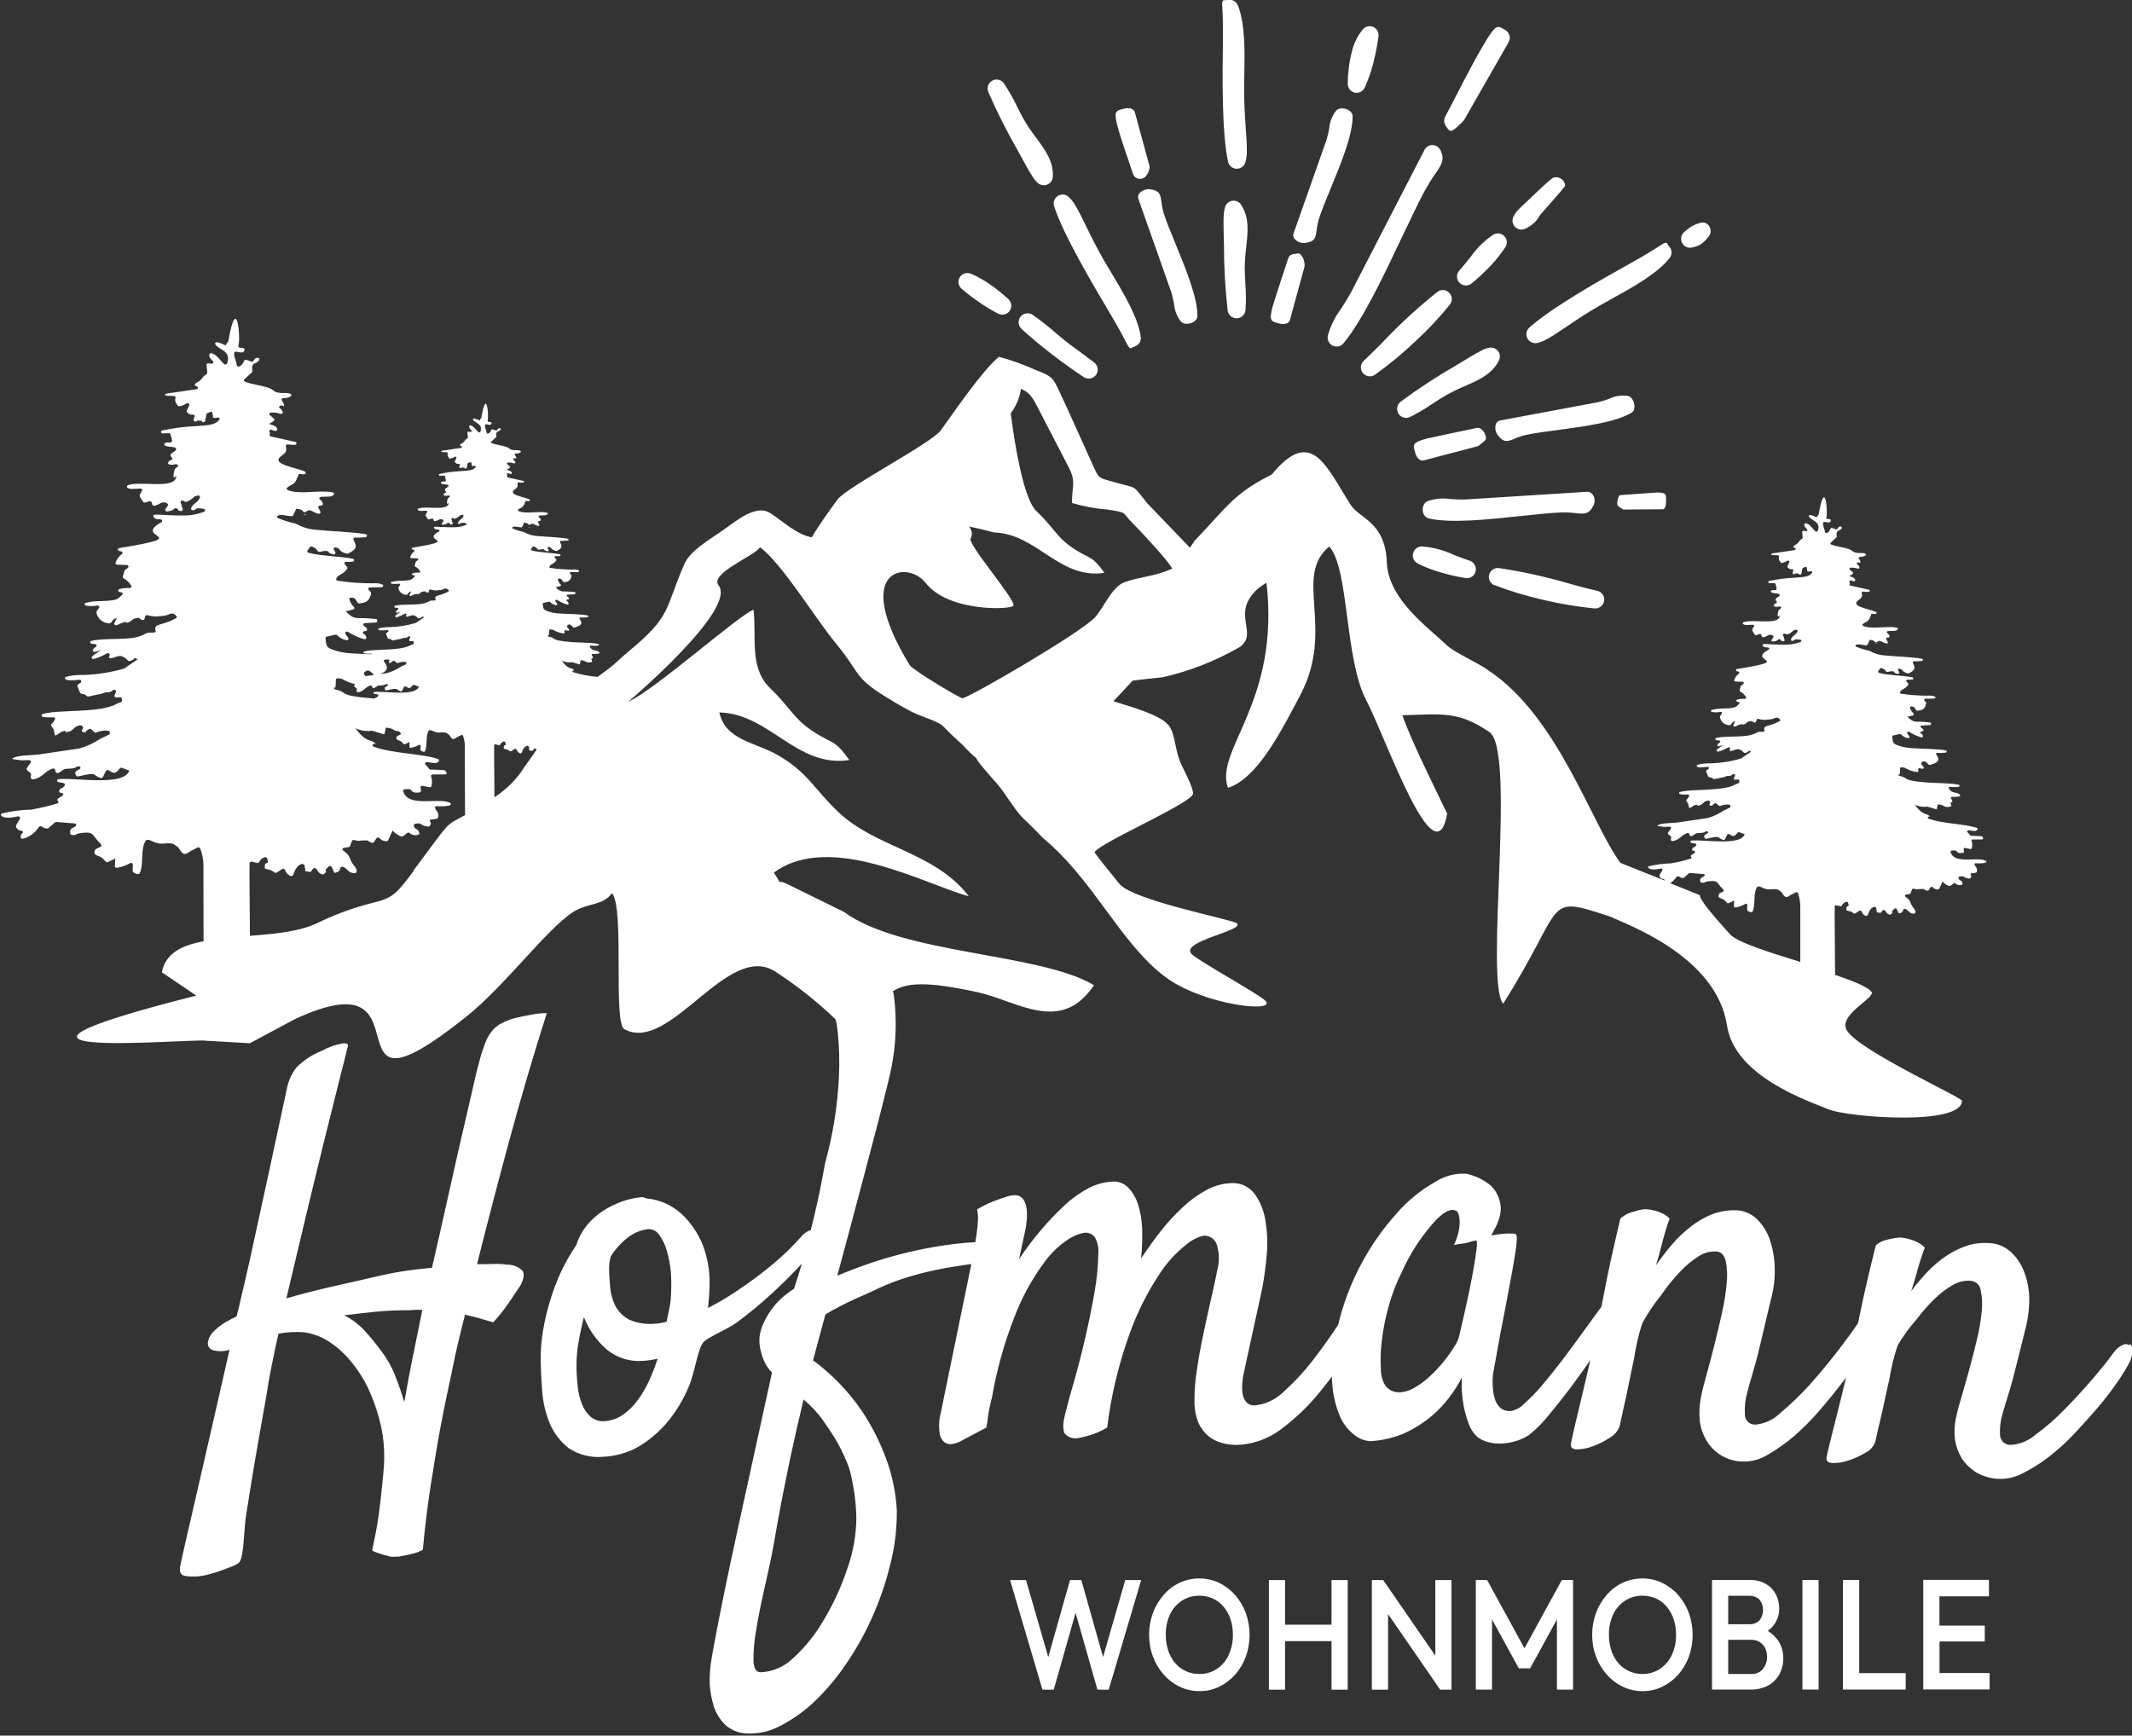
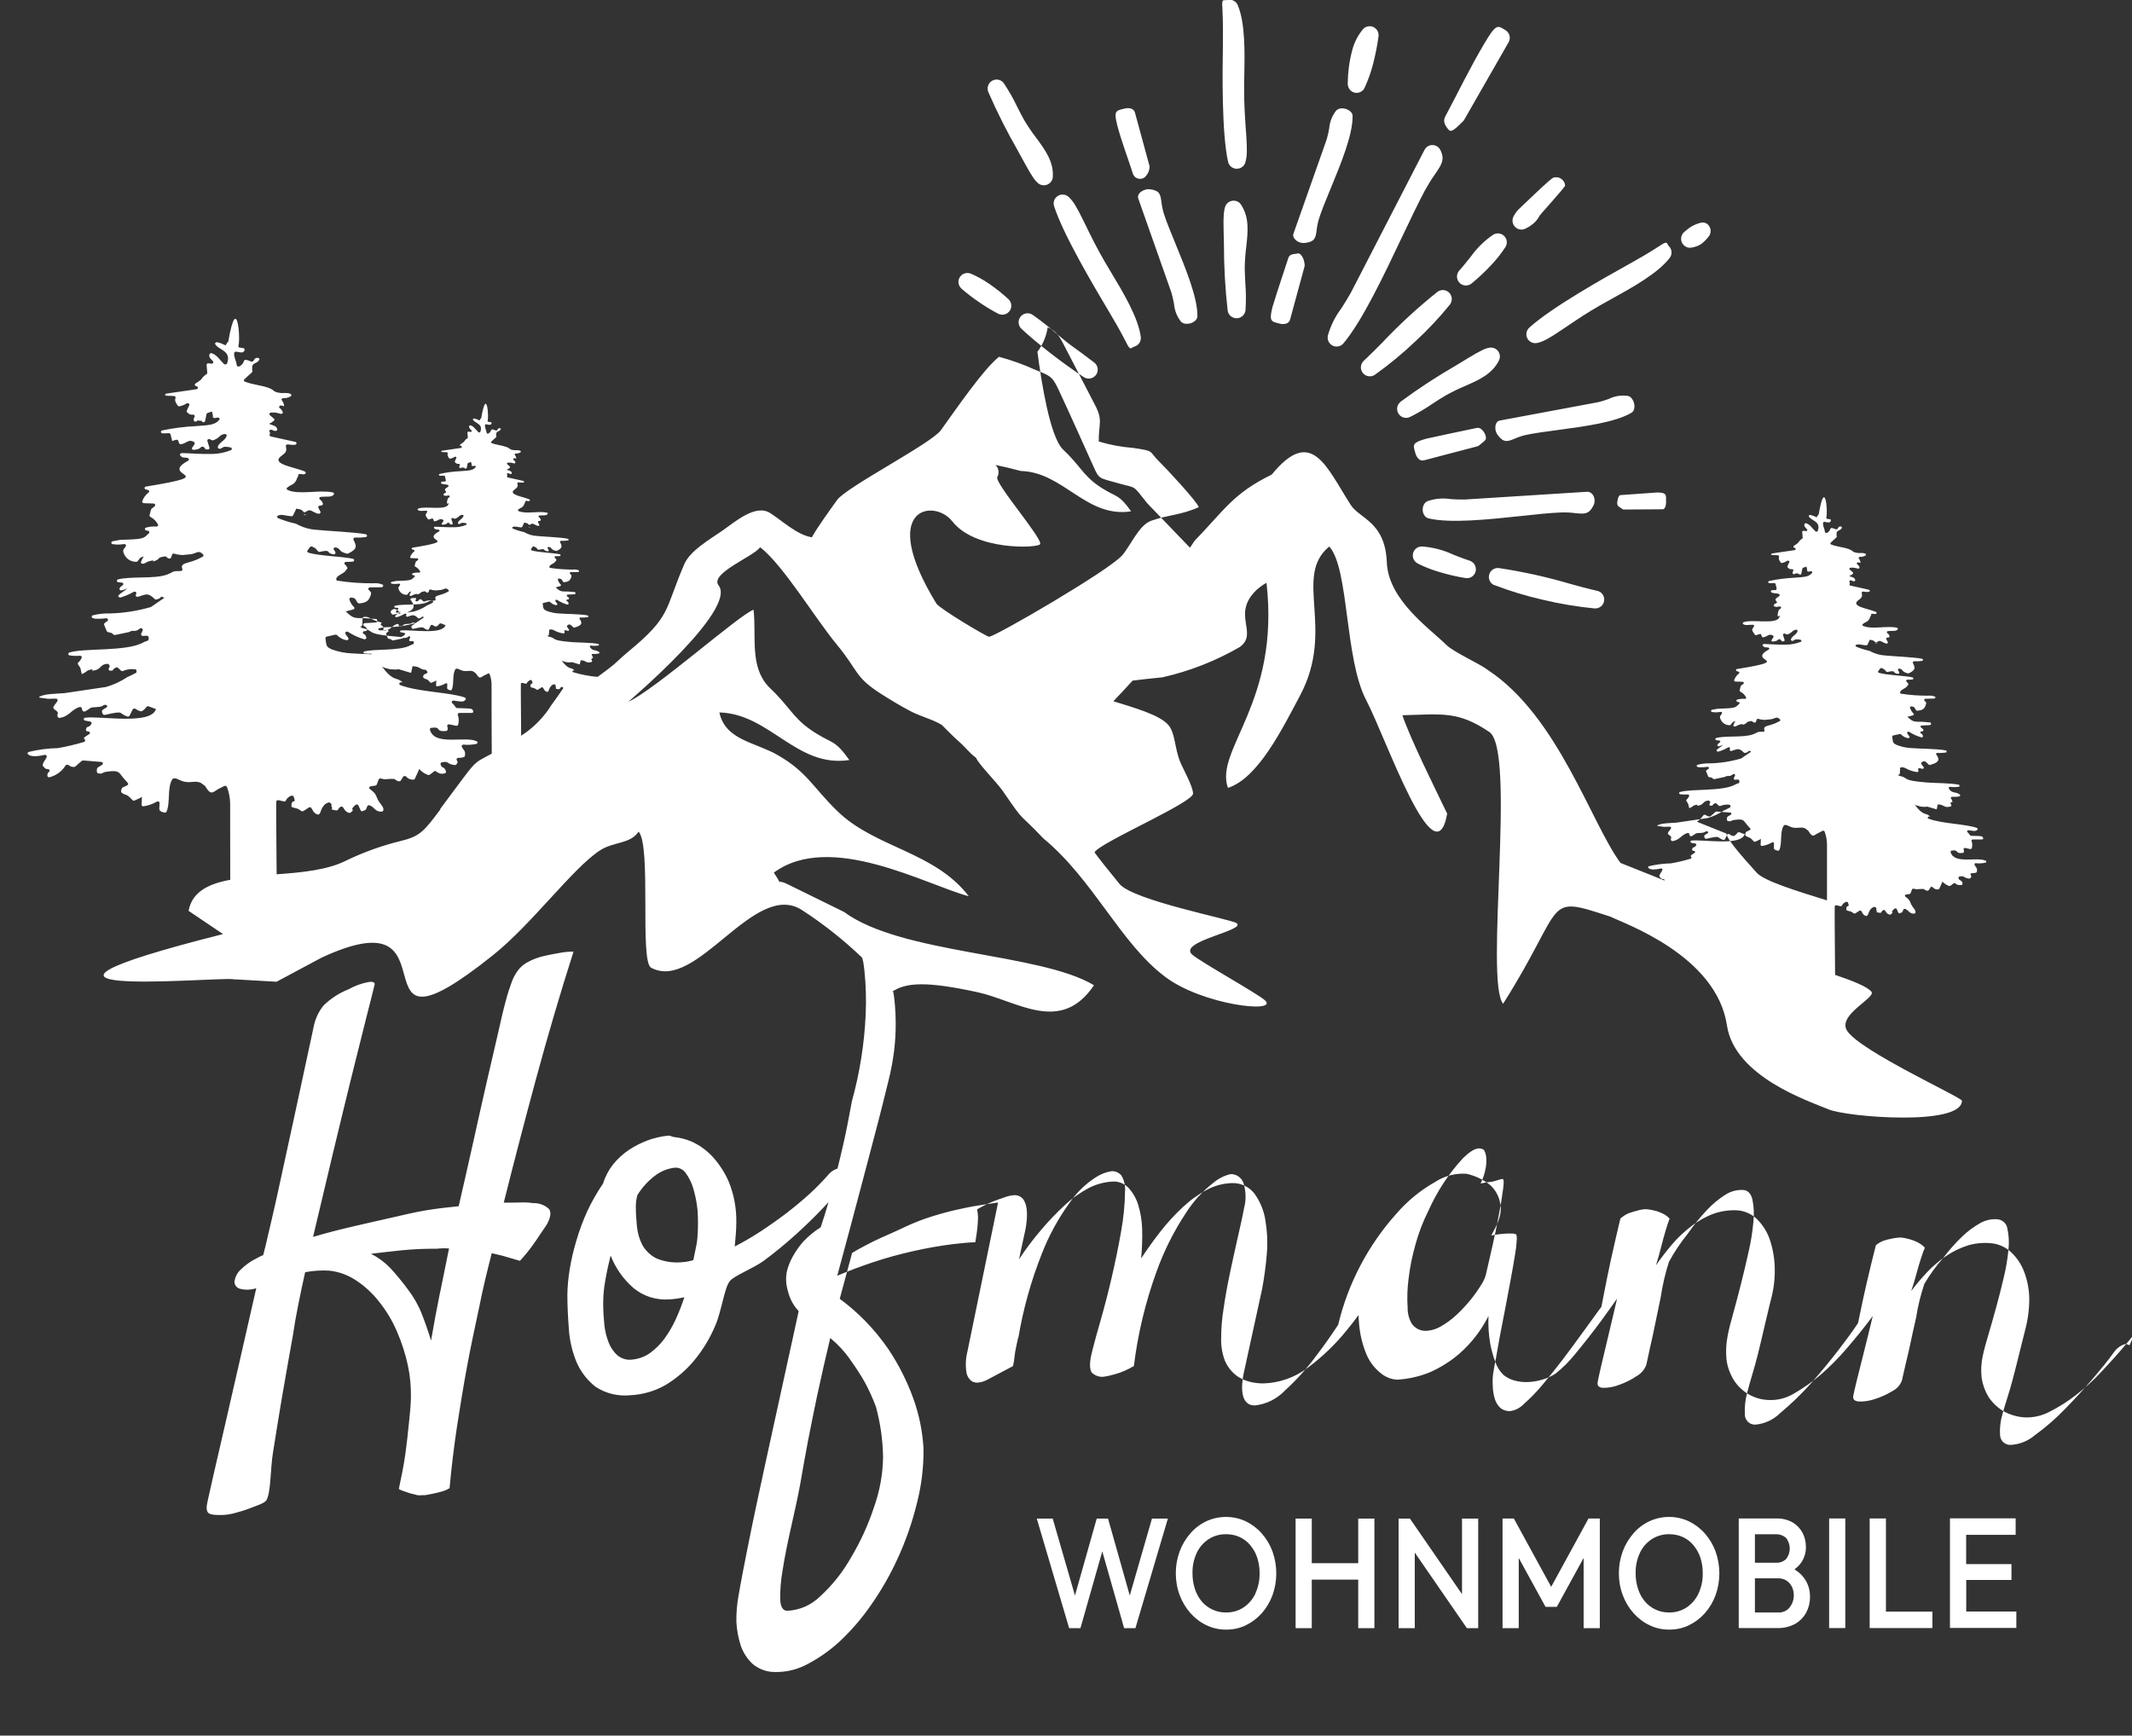
<svg xmlns="http://www.w3.org/2000/svg" viewBox="0 0 245.07 199.54">
  <rect x="0" y="0" width="245.07" height="199.54" fill="#333333" stroke="none" />
  <g>
-     <path style="fill: #fff" d="m35.11,59.15s-.08,0-.11,0c-.42.26.65-.15.11,0m-16.18-13.45h0s0,.02,0,0m31.78,6.45h0s0,.02,0,0m10.17,8.46s-.05,0-.07,0c-.27.16.41-.09.07,0m142.73,3.24h0s0,.01,0,0m12.14,10.09s-.06,0-.09,0c-.32.19.49-.11.09,0m-41.6-47.86c.31.33.81.41,1.21.2.33-.16.64-.36.92-.6.28-.24.51-.53.68-.86.1-.19,2.96-3.3,2.95-3.5-.05-.56-.54-.98-1.11-.94-.08,0-.15.02-.23.04-.38.12-3.53,3.22-3.82,3.47-.31.27-.57.6-.76.97-.22.4-.16.89.16,1.22m-7.95-11.59c.42.6.48.92,1.58-.16l.36-.35s.07-.07.1-.11c.03-.04.06-.08.08-.12l5.09-8.89c.28-.49.12-1.1-.36-1.39l-.15-.09c-.75-.47-.96-.61-2.25,1.58-1.57,2.61-3.07,5.72-4.52,8.44-.19.34-.16.76.07,1.08m20.33,44.07s.06.03.1.03l4.52-.03c.2,0,.36-.36.36-.81,0-.87.1-1.1-1.01-1.12h-.01l-4.21.3c-.14,0-.26.19-.32.48-.15.74-.07.74.57,1.14m-30.83-47.89c.47.11.96-.12,1.16-.56.39-.85.71-1.74.95-2.65.28-1.07.5-2.16.65-3.26.07-.56-.32-1.08-.88-1.16-.34-.04-.67.08-.9.33-.61.73-1.05,1.6-1.27,2.53-.32,1.22-.48,2.48-.49,3.75,0,.48.32.91.79,1.02m32.13,36.35c.05-.2.05-.4,0-.6-.04-.2-.13-.39-.25-.56-.11-.16-.27-.27-.45-.32-.75-.11-1.52,0-2.2.34-.4.15-.82.28-1.24.38l-11.3,2.11c-.15.03-.29.12-.37.25-.08.14-.13.29-.14.46-.01.17,0,.35.05.51.05.17.12.32.23.46.69.91,1.12.74,1.95.4.41-.18.83-.32,1.26-.42.95-.21,2.25-.38,3.67-.57,3.07-.41,6.66-.89,8.49-1.99.16-.1.27-.27.31-.45m-28.83-7.74c-.73.74-1.38,1.38-1.85,1.83l-.42.4c-.41.39-.43,1.05-.03,1.46.35.37.92.42,1.33.13,1.64-1.17,3.19-2.45,4.65-3.84,1.42-1.31,2.75-2.72,3.96-4.22.35-.45.28-1.09-.17-1.45-.36-.29-.88-.3-1.25-.02-2.21,1.76-4.29,3.67-6.23,5.71m-4.85-3.77c-.7.93-1.22,1.99-1.53,3.11-.11.56.24,1.1.8,1.22.37.08.76-.06,1-.35,2.14-2.54,4.63-7.78,6.74-12.24.99-2.08,1.9-3.99,2.64-5.37.35-.63.73-1.25,1.15-1.84.76-1.11,1.15-1.68.61-2.77-.25-.51-.86-.72-1.37-.47-.2.1-.36.26-.46.46l-8.48,16.45c-.37.66-.75,1.25-1.1,1.8m-11.49-11.95c-.31-.48-.94-.61-1.42-.31-.19.12-.33.3-.41.51-.1.3-.15.61-.17.93-.03.41-.04.95-.02,1.67.01.51.02,1.09.04,1.7,0,2.56.14,5.13.43,7.67.08.56.6.95,1.17.87.47-.07.83-.45.88-.92.07-1.02.06-2.05-.02-3.08-.03-.6-.06-1.2-.07-1.74.01-.81.07-1.61.17-2.41.2-1.78.38-3.42-.59-4.89m4.29,13.63l.17.04c.23.06.47.06.7,0,.22-.05.39-.21.46-.42l1.67-6.13s.02-.08.02-.12c0-.04,0-.08,0-.11l-.05-.33c-.07-.43-.43-1.06-.76-.96-.06.02-.12.03-.18.04-.04,0-.07,0-.11.01-.16,0-.33.04-.47.11-.14.07-.25.19-.3.34-.61,1.88-1.26,3.78-1.83,5.66-.4,1.6-.16,1.66.7,1.87m2.08-9.48c.14.1.3.17.47.21.17.04.34.05.51.03,1.14-.15,1.2-.6,1.32-1.49.05-.44.14-.88.27-1.3.29-.93.79-2.14,1.34-3.47,1.18-2.86,2.56-6.21,2.52-8.35-.01-.19-.09-.36-.24-.49-.15-.14-.33-.24-.52-.3-.2-.06-.4-.09-.61-.06-.19.02-.37.1-.51.23-.47.6-.75,1.32-.81,2.07-.07.43-.17.85-.29,1.26l-3.82,10.84c-.05.15-.04.31.04.45.08.14.19.26.32.35m11.95,18.53c-.45.35-.52,1-.17,1.45.29.37.81.5,1.24.3.92-.46,1.81-.98,2.65-1.56.5-.33.99-.65,1.48-.93.7-.39,1.43-.75,2.17-1.06,1.65-.72,3.15-1.38,3.94-2.95.26-.5.06-1.12-.45-1.38-.2-.1-.42-.13-.64-.1-.31.06-.61.17-.89.32-.37.18-.84.44-1.46.82-.48.3-.95.58-1.45.88-2.22,1.28-4.37,2.68-6.43,4.21m8.18-13.61c.79-.65,1.53-1.34,2.23-2.09.61-.64,1.16-1.34,1.65-2.08.31-.48.18-1.11-.3-1.42-.34-.22-.78-.22-1.12,0-1.01.69-1.89,1.56-2.6,2.57l-.43.53c-.16.19-.31.38-.45.55s-.28.32-.4.46c-.38.42-.34,1.08.08,1.45.38.34.95.35,1.34.03m6.31,5.66c-.1.56.27,1.09.83,1.19.14.02.28.02.42-.01.4-.1.78-.26,1.14-.46.41-.22.91-.54,1.53-.96l.57-.38c1.47-.99,2.41-1.63,4.03-2.56.36-.21.82-.46,1.31-.73,2.28-1.26,5.27-2.91,6.63-4.69.31-.4.28-.97-.08-1.34-.05-.05-.09-.12-.13-.18-.11-.21-.16-.3-.46-.16-.16.08-.31.18-.45.28-.49.31-1.42.92-3.26,1.95l-.45.25c-2.64,1.47-8.75,4.89-11.31,7.22-.17.15-.28.36-.32.58m18.34-9.87c.2.1.43.13.66.08.39-.06.76-.2,1.09-.41.31-.24.59-.52.83-.83.29-.34.33-.84.08-1.22-.18-.3-.52-.46-.87-.41-.64.13-1.24.43-1.73.86l-.15.12-.13.11c-.43.38-.47,1.03-.09,1.46.09.1.2.18.32.24m-14.41,30.53c.55-.01,1.1.01,1.64.08,1.05.11,1.6.17,2.12-.88.08-.16.12-.34.13-.51,0-.18-.03-.36-.1-.52-.07-.16-.17-.3-.31-.4-.13-.1-.3-.15-.47-.14l-14.07.89c-.57.01-1.1-.02-1.6-.05-.9-.14-1.81-.06-2.67.24-.19.09-.33.24-.42.42-.09.19-.14.41-.12.62,0,.21.08.42.2.6.11.17.28.29.48.34,2.5.59,6.91.12,10.66-.28,1.75-.19,3.35-.36,4.54-.4m-9.67-9.72c-1.94.41-3.89.81-5.82,1.24-1.59.45-1.52.69-1.27,1.53l.05.17c.06.23.18.44.35.61.15.16.38.23.6.18l6.14-1.61s.07-.02.11-.04c.04-.02.07-.04.1-.06l.25-.21c.18-.13.34-.27.49-.43.19-.28-.11-1.02-.55-1.29-.13-.09-.29-.12-.45-.09m2.04,18.07c1.8.69,3.66,1.25,5.54,1.68,1.96.47,3.94.8,5.95,1,.57.05,1.07-.37,1.12-.93.05-.51-.29-.98-.79-1.09l-.56-.13c-.65-.15-1.52-.39-2.51-.66-2.7-.8-5.46-1.41-8.25-1.83-.57-.06-1.08.34-1.14.91-.05.46.21.9.64,1.07m-8.82-2.5c.79.4,1.62.72,2.47.97.98.3,1.97.53,2.97.69.56.12,1.1-.23,1.22-.79.11-.53-.21-1.06-.73-1.21-.18-.06-.37-.13-.58-.2s-.43-.16-.67-.25l-.63-.25c-1.12-.52-2.32-.83-3.54-.92-.57-.03-1.05.41-1.08.98-.02.41.2.79.56.97m-31.29-42.97c-.17.04-.33.11-.47.21-.14.09-.25.21-.32.35-.07.14-.09.3-.04.45l3.82,10.84c.12.42.21.84.29,1.26.06.76.34,1.48.81,2.07.14.13.32.22.51.23.21.02.41,0,.61-.06.19-.06.37-.16.52-.3.14-.13.23-.3.24-.49.04-2.13-1.35-5.49-2.52-8.35-.54-1.32-1.05-2.54-1.34-3.47-.13-.42-.22-.86-.27-1.3-.12-.89-.18-1.34-1.32-1.49-.17-.02-.34-.01-.51.03m-4.33,13.83l.26.44c1.09,1.83,1.59,2.81,1.85,3.32.08.16.16.32.26.47.19.27.27.22.48.09.06-.04.13-.07.2-.09.49-.14.8-.62.73-1.12-.29-2.23-2.05-5.15-3.39-7.38-.28-.47-.55-.91-.77-1.29-.93-1.62-1.43-2.64-2.21-4.23l-.3-.61c-.33-.67-.6-1.19-.85-1.6-.21-.36-.46-.68-.76-.97-.41-.39-1.07-.37-1.45.04-.26.27-.35.66-.23,1.02,1.05,3.3,4.64,9.31,6.18,11.91m-1.57,6.06c-.52-.4-1-.76-1.42-1.07-.39-.29-.71-.52-.91-.66-.6-.41-1.31-1.01-2.05-1.63-.86-.76-1.77-1.47-2.71-2.13-.47-.31-1.11-.19-1.43.29-.28.42-.21.99.16,1.33.91.85,2.08,1.83,3.35,2.81,1.22.95,2.54,1.9,3.81,2.74.47.31,1.11.18,1.43-.29.3-.45.2-1.06-.23-1.39m-15.26-8.49c.66.57,1.36,1.1,2.08,1.59.69.47,1.4.9,2.14,1.29.51.26,1.13.06,1.39-.44.21-.41.13-.91-.21-1.23-.7-.65-1.44-1.24-2.22-1.77-.66-.46-1.37-.85-2.11-1.17-.53-.21-1.13.04-1.34.56-.17.41-.05.88.28,1.17m6.52-15.77c.29.52.56,1.01.82,1.49.34.63.62,1.09.85,1.44.17.27.37.51.61.72.44.36,1.08.3,1.45-.13.14-.17.23-.38.24-.61.1-1.75-.87-3.08-1.94-4.52-.49-.64-.94-1.31-1.35-2-.27-.47-.54-1-.81-1.54-.44-.93-.95-1.82-1.52-2.68-.32-.47-.97-.58-1.43-.26-.4.28-.55.79-.37,1.24,1.02,2.35,2.18,4.64,3.46,6.86m23.51-12.76v.52c-.05,3.02-.15,10.03.59,13.4.12.56.66.91,1.22.79.37-.08.67-.35.77-.71.11-.4.17-.81.17-1.22.01-.48-.01-1.06-.06-1.81l-.05-.68c-.12-1.76-.2-2.9-.2-4.77,0-.45,0-.96.02-1.5.05-2.6.12-6.02-.75-8.09-.2-.47-.71-.73-1.2-.6-.07.02-.15.02-.22.02-.24,0-.34-.01-.37.32,0,.18,0,.35.02.53.03.58.08,1.69.06,3.8m-10.3,15.39c.07.19.22.34.4.42.32.15.69.1.95-.13.3-.29.48-.67.52-1.08,0-.04,0-.08,0-.12,0-.04,0-.08-.02-.11l-1.67-6.13c-.07-.21-.24-.37-.46-.43-.23-.06-.47-.06-.7,0l-.17.04c-.86.21-1.1.27-.7,1.86.46,1.78,1.26,3.88,1.83,5.66m114.53,134.63c-.23-.16-.52-.18-.77-.05-.43.19-.79.5-1.05.89-.73,1.02-1.54,1.99-2.34,2.93-1.04,1.22-2.15,2.43-3.27,3.57-1.05,1.09-2.2,2.09-3.43,2.98-.79.68-1.78,1.08-2.82,1.13-.64.02-1.18-.49-1.2-1.14h0c-.05-.82.05-1.63.28-2.41.34-1.24.81-2.57,1.15-3.88.27-1.02.53-2.04.78-3.07.23-.91.46-1.81.68-2.72.32-1.2.48-2.44.47-3.69-.03-1.04-.23-2.08-.61-3.05-.32-.82-.81-1.56-1.45-2.17-.58-.55-1.31-.91-2.1-1.03-.93-.12-1.88-.06-2.78.19-.91.28-1.78.69-2.57,1.22-.81.55-1.56,1.18-2.23,1.89-.65.69-1.26,1.41-1.83,2.17.24-.68.45-1.41.63-2.09.15-.58.33-1.15.5-1.68s.31-.93.44-1.22c-.24-.25-.52-.45-.83-.61-.29-.15-.59-.26-.9-.35-.32-.1-.65-.16-.99-.2-.35,0-.71.04-1.05.12-.33.06-.65.13-.96.24-.33.12-.63.3-.9.52-.38,1.51-.76,3.02-1.1,4.53-.28,1.21-.54,2.43-.79,3.65-.05.26-.1.51-.16.77-.69,1.05-1.46,2.06-2.21,3.05-1.05,1.36-2.16,2.71-3.3,3.99-1.07,1.19-2.23,2.3-3.46,3.33-.76.75-1.76,1.21-2.83,1.31-.64.03-1.18-.47-1.21-1.11,0-.02,0-.05,0-.07-.05-.87.05-1.74.29-2.58.34-1.35.82-2.78,1.17-4.19.27-1.1.54-2.21.79-3.32.23-.98.46-1.96.7-2.94.37-1.29.53-2.63.48-3.97-.04-1.1-.25-2.19-.61-3.23-.31-.84-.81-1.61-1.45-2.24-.58-.55-1.32-.89-2.11-.98-.95-.07-1.9.06-2.8.36-.93.34-1.81.83-2.59,1.44-.82.62-1.58,1.33-2.25,2.12-.65.77-1.26,1.56-1.84,2.39.24-.74.45-1.51.63-2.25.15-.63.34-1.24.5-1.8s.32-1,.44-1.32c-.24-.25-.52-.45-.84-.6-.29-.14-.59-.25-.9-.32-.33-.09-.66-.14-.99-.16-.36.01-.72.08-1.06.19-.33.07-.65.18-.97.3-.33.15-.63.35-.9.59-.38,1.6-.76,3.21-1.11,4.82-.28,1.29-.54,2.59-.79,3.88-.09.48-.18.96-.28,1.44l-.26.35c-.64.87-1.28,1.75-1.91,2.63-.75,1.04-1.51,2.07-2.28,3.09-.76.99-1.54,1.97-2.35,2.93-.65.78-1.36,1.51-2.12,2.18-.43.45-1,.75-1.62.82-.43,0-.84-.15-1.15-.44-.28-.3-.49-.66-.59-1.06-.13-.46-.2-.93-.21-1.4-.03-.46-.02-.93.04-1.39.1-.68.23-1.3.32-1.77l.22-1.24.19-1.06c.07-.35.14-.74.22-1.16.34-1.76.69-3.52,1.01-5.29.2-1.08.4-2.16.57-3.24.1-.55.16-1.1.19-1.66.02-.2,0-.41-.06-.61-.16-.07-.33-.11-.5-.1-.3-.01-.6,0-.9.02-.49.04-.98.1-1.47.2.58-1.06,1.29-2.35,1.04-3.61-.13-.83-.53-1.6-1.15-2.17-.8-.64-1.74-1.09-2.74-1.31-1.28-.09-2.55.25-3.62.95-1.68.95-3.18,2.18-4.44,3.64-3.26,3.64-5.56,8.03-6.69,12.77-.79,1.2-1.62,2.38-2.48,3.51-1.08,1.47-2.3,2.83-3.65,4.06-.91.95-2.12,1.56-3.43,1.7-1.84.04-1.54-2.49-1.31-3.64.71-3.25,1.42-6.51,2.13-9.76.25-1.34.43-2.69.54-4.05.11-1.31.04-2.62-.18-3.92-.18-1.08-.61-2.11-1.25-2.99-.62-.79-1.59-1.24-2.59-1.2-1,.03-1.99.29-2.87.77-1.01.54-1.95,1.22-2.78,2.01-.93.86-1.78,1.79-2.56,2.79-.77.98-1.51,2.03-2.22,3.09.11-1.12.15-2.25.12-3.38-.03-.96-.19-1.91-.47-2.83-.23-.72-.61-1.37-1.12-1.92-.46-.48-1.11-.74-1.78-.71-.97.05-1.92.31-2.78.75-1.01.54-1.95,1.21-2.78,2-.96.89-1.87,1.84-2.71,2.84-.91,1.07-1.75,2.18-2.52,3.35.25-1.14.5-2.28.74-3.42.22-1.14.57-4.01-1.32-3.95-.36.03-.72.11-1.06.24-.32.11-.77.26-1.31.47-.65.26-1.27.57-1.87.92.09.41.13.84.1,1.26-.02.52-.07,1.04-.15,1.56-.05.31-.1.63-.15.96-.84.03-1.68.11-2.5.21-1.56.19-3.14.47-4.68.82s-3.09.77-4.58,1.27c-1.38.46-2.76.98-4.11,1.55.98-3.61,1.95-7.23,2.9-10.84.59-2.27,1.21-4.55,1.79-6.8.4-1.54.79-3.12,1.17-4.66.3-1.18.53-2.38.68-3.59.12-1.02.18-2.04.18-3.06,0-.77-.03-1.53-.1-2.29-.06-.62-.11-1.05-.16-1.28-.01-.06-.04-.12-.08-.18,1.56-.99,3.78-1.19,9.73.1,4.62,1.01,9.58,4.89,13.4-.8-6.26-3.75-22.1-3.53-28.74-8.43l-6.25-3.07c-2.01-1.02-.47.52-1.81-1.44,6.49-4.81,17.57,1.44,22.41,2.71-3.95-5.16-10.75-5.54-15.11-9.79-2.79-2.71-3.48-4.5-6.84-6.43-2.64-1.52-6.03-1.71-6.72-4.91,5.82.15,8.86,6.4,14.94,5.47-1.65-2.31-1.88-1.85-3.84-3.08-2.36-1.47-2.71-2.54-4.63-4.55l-.85-.84c-2.15-2.35-1.35-5.68-1.69-8.81h0c-1.64.57-11.32,9.19-14.39,10.58.03-.05,12.53-10.6,10.37-13.38-1.07-1.38,4.12-3.35,4.77-4.39,2.68,2.08,6.29,8.14,8.83,11.21,2.52,3.04,1.99,3.69,5.1,5.67,1.11.7,2.13,1.33,3.39,1.99,1.18.61,2.56.94,3.56,1.56.58.56,1.31,1.34,1.95,1.89.77.67,1.23,1.34,1.99,1.89.33.78,2.38,2.81,3.07,3.81,2.7,3.93,1.59,2.21,4.65,5.44,5.82,4.81,8.86,12.06,14.03,15.94,4.34,3.26,13.04,4.22,11.48,2.71-.77-.74-7.54-4.49-8.4-5.29-1.62-1.51,6.3-2.76,5.12-3.6-.62-.44-11.9-2.61-13.46-4.51-1.25-1.52-2.42-3-2.87-3.63.33-.59,3.41-2.12,6.28-3.6,2.61-1.35,5.04-2.65,5.05-3.15,0-.82-1.16-2.85-1.48-3.65-.65-1.61-.56-3.22-1.31-4.18-.96-1.22-4.12-2.08-6.37-2.79.75-.78,1.49-1.57,2.21-2.37.96-.12,2.1-.25,3.43-.38,3.11-.7,6.1-1.87,8.87-3.47,2.25-1.6-1.02-3.75,1.97-6.6.35-.3.72-.57,1.12-.8,1.58,13.78-6.01,19.2-4.43,23.58,3.44-1.1,6.22-6.72,8.3-10.64,4.07-7.66-.84-13.67,3.35-17.11,2.29,2.56,1.74,12.9,4.25,17.68,2.26,4.31,7.92,20.84,9.3,13.03-1.42-2.95-4.19-8.5-5.15-11.31,4.63-.12,6.4-.5,9.99,1.92,3.13,2.11-.56,28.66,1.59,31.25,7.38-11.67,4.54-12.56,12.34-10.01,1.52.77,12.18,4.43,13.39,12.5.89,5.9,9.36,8.68,11.7,9.66,2.11.88,15.3,1.95,15.31-1-.02-.39-11.65-5.68-13.19-8.03-1.2-1.83,3.35-3.81,2.79-4.5-.47-.58-2.11-1.24-4.18-1.94-.02-3.56-.07-7.26-.04-7.88,0-.04.03-.08.07-.1.04-.02.09-.03.13-.02l.44.1c.07.02.14,0,.18-.06.09-.2.26-.36.48-.43.04-.02.09-.02.13,0,.04.01.07.04.09.08.27.74-.2.07-.19.8,0,.06.05.11.11.12.57.15.36.06.74.31.06.04.14.04.2,0,.15-.09.29-.18.43-.28.04-.03.08-.04.13-.04.04,0,.09.03.11.06.19.25.13.38.49.55.07.04.16.02.21-.04.15-.18.12-.36.3-.61.1-.18.27-.31.47-.37.06-.02.13,0,.18.04.26.28-.04.03.11.34.1.2-.2.2.26.28.39.07.2-.09.48-.28.04-.03.09-.04.13-.03.04,0,.08.03.11.07.14.22.22.37.49.46.06.02.13.01.18-.03.37-.32.03-.13.16-.39,0-.01.01-.02.02-.03l.21-.22s.09-.06.15-.05c.05,0,.1.03.12.08l.19.41s.02.03.03.04c.01.01.04.05.06.06.46-.16.34-.12.49-.45.02-.04.05-.06.09-.07.04-.01.09-.01.13,0,.42.19.41.43.79.52.54.13.41-.3.24-.52-.69-.87-.22-.81-1.03-1.43-.04-.03-.06-.08-.04-.13.02-.05.07-.09.12-.09l.41-.07c.05,0,.1-.04.12-.09l.16-.43c.04-.07.12-.11.2-.09.54.14.28.04.85.03.62,0,.12.03.67.2.07.02.15,0,.2-.06l.15-.22s.04-.07.05-.09c.03-.05.07-.07.12-.08.05,0,.11.01.14.05.15.18.37.27.59.26.06,0,.13-.03.16-.08l.34-.73s0-.02,0-.03c0-.03.01-.05.03-.07.2.22.46.4.74.5.05.02.11.01.16-.01.13-.08.25-.17.36-.27.03-.03.08-.04.12-.04.04,0,.09.02.12.05h0s.01.02.02.02c.19.15.44.2.68.13.07,0,.12-.07.12-.14,0,0,0,0,0,0-.12-.54-.37-.22-.48-.66-.01-.07.04-.14.11-.15,0,0,0,0,0,0,.63-.15.4.15,1.12.23.06,0,.12-.02.16-.07.17-.25.08-.18,0-.38-.02-.04,0-.09.03-.12.03-.03.08-.05.13-.05.16,0,.32-.01.48-.07.05-.01.08-.05.09-.1.09-.46-.15-.51-.27-.81-.02-.04,0-.09.02-.12.03-.04.08-.06.13-.05.37.04.75.02,1.11-.06.05-.01.09-.06.1-.11,0-.05-.03-.1-.08-.12-1.01-.47-3.66.45-4.03-1,0-.04,0-.07.02-.1.03-.03.06-.05.1-.06.93-.14.28.38,1.27.27.07,0,.13-.06.14-.13,0-.09,0-.18-.03-.27-.02-.05-.01-.1.03-.13.04-.04.1-.05.16-.04l.55.12s.09,0,.13-.02c.04-.02.06-.05.07-.09.08-.28.06-.58-.04-.85,0-.04,0-.07.04-.1.03-.03.08-.05.12-.04h1.03s.1-.01.13-.05c.03-.03.04-.08.02-.12-.11-.26-.16-.21-1.38-.25-.05,0-.1-.03-.13-.07-.09-.13-.19-.25-.3-.36-.04-.04-.05-.1-.02-.14.04-.05.1-.07.16-.07.51.06.82.18,1.02-.08.02-.03.03-.07.01-.11-.02-.04-.05-.07-.09-.08-1.28-.46-3.98-.47-5.55-1.06-.06-.02-.1-.08-.09-.14.02-.06.08-.11.14-.11.11,0,.22.06-.01-.12-.41-.31-.7.03-1.66-1.29.03.02.06.05.09.07.02,0,.04.03.07.04.01,0,.03.02.05.02l.52.14h.03c.09.02.34.04.44.03.07,0,.15,0,.22-.02.03,0,.06,0,.09,0l1.04.31s.02-.05.03-.07h0l.09-.42s0-.01,0-.02c0-.02,0-.04.01-.06.79,0,.63.44,1.45.25.07,0,.12-.07.11-.14,0,0,0,0,0-.01-.01-.06-.04-.12-.07-.17-.03-.04-.04-.09,0-.13.03-.04.08-.07.14-.07h.07c-.08-.33-.12-.34-.16-.38-.04-.03-.05-.09-.03-.14.03-.05.08-.08.14-.08.28.02.56,0,.84-.05.05-.01.08-.05.09-.1,0-.04,0-.09-.05-.12-.46-.36-.96-.08-1.26-.71-.02-.04-.01-.09.02-.12.03-.04.08-.06.13-.05.32.04.65.04.98,0,.06-.01.11-.06.11-.13,0-.06-.05-.11-.12-.12-.85-.19-2.85-.18-3.63-.25-3.08-.25-1.96-.5-3.14-.76-.04,0-.08-.03-.1-.07-.17.22.05-.4-.01-.08,0,.03,0,.05.01.08.04-.06.08-.12.12-.19,0-.02.01-.03.01-.05l.02-.55c0-.07.06-.12.13-.12.52-.07.63.36,1.8.54.05,0,.1,0,.14-.04.04-.03.05-.07.04-.12,0-.04-.02-.07-.03-.11-.02-.05-.01-.11.03-.14.05-.04.11-.05.17-.03.09.03.18.05.27.07.06.01.11,0,.15-.05.04-.04.04-.09.01-.14-.18-.29-.43-.39-.18-.59.3-.25.55.08.75.29.04.04.11.06.17.04,1.35-.35.95-.84.71-1.19-.03-.04-.03-.09,0-.13.03-.04.08-.07.13-.06.32.02.64,0,.96-.04.06,0,.11-.06.11-.13,0-.06-.05-.11-.12-.12-.9-.19-3.07-.19-3.84-.26-.61-.02-1.2-.14-1.77-.36-.45-.21-.45-.26-.53-.96,0-.07.05-.13.12-.14l.73-.16c.05-.01.11,0,.15.03.22.23.49.38.8.44.05.01.11,0,.15-.04.04-.03.05-.08.03-.13-.09-.2-.18-.2-.26-.4-.02-.06,0-.12.05-.15.06-.03.13-.03.19,0,.42.28.89.49,1.38.63.05.01.11,0,.15-.03.04-.03.06-.08.04-.12-.07-.21-.12-.25-.22-.3-.06-.02-.09-.09-.07-.15.03-.06.1-.1.16-.09h.02c.05,0,.1-.01.14-.05.03-.03.04-.08.02-.12-.1-.21-.17-.16-.3-.3-.03-.03-.04-.09-.02-.13.03-.05.08-.07.13-.07l.92-.05s.09-.02.12-.05c.03-.03.04-.07.03-.11-.05-.19.04-.12-.63-.19-1.19-.12-1.28.18-2.09-.61.03-.01.06-.02.09-.02h.01l.54-.14s.08-.04.1-.08c.02-.04,0-.09-.03-.12-.19-.19-.33-.42-.41-.68,0-.04,0-.09.04-.11.04-.03.09-.04.14-.04.4.06.3.14.53.44.04.05.09.07.15.06.49-.05.75-.16.91-.54.19-.46.07-.41-.12-.64-.03-.04-.04-.09,0-.13.03-.05.08-.07.14-.07l.98-.02c.06,0,.12-.03.15-.09.02-.05,0-.12-.06-.14-.26-.1-.53-.13-.81-.1-1.03,0-2.06-.07-3.08-.23-.06,0-.11-.06-.11-.13.01-.31.53-.42.77-.68,0,0,.09-.13.16-.21.03-.04.04-.09.01-.13-.06-.09-.13-.18-.21-.25-.04-.04-.05-.09-.02-.14.03-.05.09-.08.14-.07.18,0,.37,0,.55-.02.07,0,.12-.05.13-.12,0-.07-.05-.12-.12-.13-.9-.2-2.94-.25-3.84-.52-.04-.01-.07-.04-.09-.08-.02-.04-.01-.08.01-.11.02-.03.04-.06.1-.14l.1-.14.02-.02s.06-.05.1-.06c.04,0,.08,0,.12.02.4.21.18.08.49.39.04.04.11.06.16.04,1.04-.24.46.11,1.15.22.05,0,.1,0,.14-.04.04-.03.05-.08.04-.12-.04-.14-.08-.14-.15-.26-.02-.05-.01-.1.03-.14.04-.04.11-.05.16-.04.47.12.17.34.94.54.04.01.09,0,.13-.01.87-.42.67-.7.45-1.2-.02-.04-.01-.08.02-.12.03-.04.08-.06.12-.06.31.02.61,0,.91-.04.06,0,.11-.06.11-.13,0-.06-.06-.11-.12-.12-.96-.19-3.38-.28-4.17-.37-.64-.03-1.27-.21-1.83-.53-.54-.12-1.06-.28-1.57-.49-.04-.02-.06-.07-.06-.11,0-.05.04-.08.08-.1.3-.13.57.02,1.14.06.07,0,.13-.02.16-.08l.22-.47s0-.02,0-.02c0-.03.02-.06.05-.07.44.08.42.08.62.28.02.02.05.04.09.04.04-.03.11-.06.2-.11l.1-.05s.04-.01.05-.02c.26-.04.47.23.83.29.06.01.11,0,.15-.04.04-.03.05-.09.02-.13l-.18-.33s-.02-.09.01-.12c.03-.04.08-.06.13-.06.05,0,.09,0,.14-.02.07-.01.11-.08.1-.15,0,0,0,0,0-.01-.09-.25-.15-.24-.28-.36-.04-.03-.05-.09-.02-.13.03-.05.07-.08.13-.08.54-.05.92.05,1.11-.2.03-.03.03-.08.01-.11-.02-.04-.06-.07-.1-.08-1.15-.25-2.91.24-3.89-.21-.04-.02-.07-.05-.08-.09,0-.04,0-.08.04-.11.36-.32.65-.2.87-.85.06-.18.11-.13.09-.17-.02-.04-.01-.1.02-.13.04-.04.1-.05.15-.04.11.02.22.03.32.03.06,0,.12-.04.14-.1.01-.06-.02-.12-.07-.14-.76-.36-2.94-.62-2.07-1.31.39-.31.55-.39.43-.88,0-.04,0-.08.04-.11.04-.03.08-.05.13-.04.21.04.43.05.65.03.06-.01.11-.06.11-.13,0-.06-.05-.11-.12-.12l-2.1-.47c-.07,0-.12-.07-.11-.15,0,0,0,0,0,0l.03-.11s0-.01,0-.02c0-.04.03-.06-.02-.12-.04-.04-.04-.11,0-.16,0,0,0,0,0,0,.05-.05.13-.06.2-.03.08.04.17.07.25.09.05.02.11,0,.15-.03.04-.03.06-.08.05-.12-.08-.3-.3-.29-.71-.45.03-.02.08-.04.11-.05l.09-.04h.02s.2-.16.2-.16c.03-.02.05-.05.05-.09,0-.04-.01-.07-.04-.09-.12-.11-.25-.21-.36-.32-.04-.03-.05-.08-.02-.13.02-.05.07-.08.12-.08.28-.02.57.02.84.11.05.01.11,0,.15-.04.04-.03.05-.08.03-.13-.05-.14-.14-.25-.26-.34-.05-.04-.06-.11-.03-.15,0,0,0,0,0,0,.04-.05.11-.08.18-.06l.23.06c0-.18-.07-.36-.19-.5-.03-.04-.04-.09,0-.13.03-.04.08-.07.14-.07.22.02.44-.04.62-.15.04-.02.07-.07.06-.12,0-.05-.04-.09-.09-.1-.37-.14-.53.01-1.07-.11-.46-.1-.26-.21-.85-.42-.63-.22-1.43-.28-2-.52-.04-.01-.07-.05-.08-.09,0-.04,0-.08.03-.11.12-.12.24-.22.41-.38.37-.36.3-.17.27-.52-.04-.63.35-.38.6-.78.03-.04.02-.1-.01-.14-.04-.04-.1-.06-.15-.05-.22.03-.18.05-.33.27-.05.06-.13.08-.21.05-.89-.37-.37.05-.98.41-.05.03-.1.03-.16.01-.05-.01-.08-.05-.09-.1-.05-.42-.25-.65-.22-1.02.03-.41.77.22.9-.3.01-.07-.03-.14-.1-.15-.1-.02-.21-.03-.31-.04-.04,0-.08-.03-.1-.06-.02-.03-.03-.07-.02-.1.21-.65-.14-4.65-.87-.38,0,.05-.04.08-.08.1-.05.02-.12.26-.17.25-.22-.11-.45-.2-.69-.26-.06-.02-.12,0-.16.04-.04.03-.05.09-.03.14.26.49,1.42.53,1.02,1.65-.02.05-.06.08-.12.09-.05.01-.11,0-.15-.04-.39-.36-.57-.75-1.04-.92-.04-.02-.09-.02-.14,0-.04.01-.07.05-.08.09-.07.27.12.39.3.6.04.04.04.11,0,.15-.04.05-.11.07-.17.05-.07-.02-.14-.03-.21-.03-.05,0-.09,0-.13.03-.03.02-.05.06-.05.1l.06.67s-.02.09-.06.11h-.02c-.59.43-.12.31-.93.81-.05.03-.08.09-.05.15.13.32-.08-.1.21.13h0s.06.08.04.13c-.02.05-.07.08-.12.09l-2.58.38s-.08.03-.1.06c-.02.03-.03.07-.02.1.06,0,.12.01.18.03.01,0,.03,0,.04,0l.54.02s.09.02.12.05c.03.03.04.07.03.11-.08.26,0,.38.18.66.04.06.11.08.18.06.21-.04.4-.13.58-.24.06-.03.13-.03.19,0,.05.03.08.09.05.15l-.22.48s0,.1.03.13c.19.17.25.22.49.2.05,0,.1.01.14.05.03.03.04.08.02.12l-.07.15s-.01.03-.01.04v.04s0,.01,0,.02v.05c.02.06.07.11.14.11.07.01.13-.02.17-.08,0-.02.07-.03.27,0,.36.05.04.07.2.12.04.02.09.01.14,0,.04-.02.07-.05.08-.09l.12-.6s.05-.09.1-.1l.37-.12s.02.05.02.07c0,.01.01.05.02.07h0l.03.15c.05.21-.03.1.02.2.03.06.1.09.17.08.07,0,.14-.02.21-.04.06-.02.13,0,.17.05.04.04.04.11,0,.15-.37.44-.85.46-2,.54-.98.05-1.96.17-2.93.38-.06.01-.11.07-.1.14.01.07.07.11.14.11.18,0,.36,0,.54-.01.07,0,.14.03.16.1l.12.51s0,.05,0,.07c-.11.26-.28.03-.59.17-.05.02-.08.06-.08.11,0,.05.03.09.08.11.28.14.52.07.85.18.04.01.07.04.09.07.02.03.02.07,0,.1-.14.23-.17.09-.45.39-.03.03-.04.08-.02.11.04.11.05.15.09.17.05.02.07.07.07.12,0,.05-.04.09-.09.11-.13.05-.18.04-.27.21-.03.06,0,.13.06.16,0,0,.01,0,.02,0,.33.12.35-.01.62,0,.05,0,.1.03.13.08.02.04.02.1-.02.13-.18.19-.23.05-.33.49-.21.96.42-.08.13.59,0,0,0,.01,0,.02-.51.78-3.07.13-4.09.5-.05.01-.08.05-.09.1,0,.04,0,.09.04.11.24.19.6.08,1.12.08.05,0,.1.02.13.06.03.03.03.08,0,.12-.26.46-.31.36.09.95.05.06.13.08.2.06l.34-.12s.09-.02.13,0c.04.01.07.04.08.08l.06.2s.04.06.07.08c.04.02.08.02.12.01.48-.1.6-.41,1.01-.24.3.13.1.28-.07.54-.03.04-.03.1,0,.14.04.04.1.06.15.05.32-.04.45-.07.6-.22.06-.06.14-.07.21-.03.35.2-.07.17.35.23.05,0,.1,0,.14-.04.04-.03.05-.08.04-.12l-.18-.58c-.02-.06.01-.11.06-.14.06-.03.12-.03.18,0,.18.11.22.15.57-.06.31-.18.31-.35.68-.4.05,0,.1,0,.14.04.04.03.05.08.04.12-.12.4-.52.49-.73.86,0,0,0,.02-.01.03l-.02.1s0,.04,0,.05h0s.07.08.12.08c.22.03.21-.13.46-.17.17,0,.34,0,.51.05.06,0,.1.05.12.1.01.05-.02.11-.07.13-.58.23-1.2.34-1.82.33-.81.02-1.61-.06-2.42-.08-.05,0-.11.02-.14.07-.03.04-.03.09,0,.13.2.27.35.14.65.22.05.01.09.05.1.11,0,.05-.02.1-.07.12-2.64,1.44,3.11,1.14-3.63,2.23-.06,0-.12.05-.13.12,0,.06.05.12.11.13l.18.05s.08.04.1.09c.01.04,0,.09-.04.12-.26.2-.45.46-.56.77-.01.04,0,.08.03.11.03.03.07.05.12.05l.82.03c.05,0,.1.03.13.07.03.04.02.1-.01.13-.29.32-.28-.02-.46.8,0,.05.01.1.06.12.29.14.53.38.68.66.02.04.02.09,0,.12-.03.04-.08.06-.13.06-.3-.02-.6,0-.89.09-.05.01-.09.06-.1.11,0,.05.03.1.08.12h.02s.02.02.02.02l.09.02h.03c.06,0,.11.03.13.08.02.05,0,.1-.03.13-.35.3-.32.47-1.36.52-.39.02-.74.03-1.12.05h-.03l-.62.12c-.06,0-.11.06-.12.12,0,.06.05.12.11.13.32.06.65.05.98-.01.06,0,.11,0,.15.05.04.03.04.09.02.13-.17.3-.34.28-.14.71.18.39.57.64,1,.64.06.01.12,0,.16-.06.19-.24.14-.3.53-.42-.1.15-.18.32-.24.49-.01.05,0,.1.05.12.05.03.1.04.16.02.25-.08.25-.14.46-.2.89-.25-.06.18.62-.07.25-.09.2-.25.55-.32.47-.08.15-.04.53.13.04.02.09.02.14,0,.04-.01.08-.04.09-.09l.08-.24s.04-.07.08-.08c.04-.02.08-.02.13,0,.23.07.47.11.71.11h.02l.69-.07h.01c.51-.08.67-.4,1.05.03.03.03.04.06.03.1-.01.04-.04.07-.08.08-.03.01-.09.04-.19.1-.94.52-1.79.35-1.55.96.02.04,0,.08-.02.11-.03.04-.08.05-.13.05-.85,0-.48.06-1.23.32-1.04.37-3.09.12-4.16.4-.07.01-.11.07-.11.14.01.07.07.11.14.12l.29.03c.05,0,.1.03.13.08.02.05,0,.1-.03.13-.13.11-.2.11-.29.29-.02.04-.01.1.03.13.04.04.1.05.15.04.17-.04.34-.1.5-.18-.24.23-.56.38-.75.58-.04.04-.04.1,0,.15.04.05.11.07.17.06.39-.11.77-.27,1.12-.48.06-.03.13-.03.18,0,.05.03.07.09.05.14l-.04.1s0,.1.04.13c.05.04.11.05.16.03.66-.19.83-.41,1.43.19.04.04.11.06.17.04.6-.16.17-.38.67-.15l-1.14.78s-.02.01-.02.01c-1.16.34-2.36.53-3.57.56-.49-.01-.99.04-1.46.17-.05.02-.08.07-.08.12,0,.05.05.1.1.11l.15.05s.03,0,.05,0c.09,0,.33,0,.37,0,.19,0,.38-.03.57-.05.05,0,.1,0,.14.04.03.03.05.08.03.12-.07.16-.02,0-.29.25-.04.03-.05.08-.03.12.07.19.16.41.23.57.02.04.06.08.11.08.28.07.29.02.46.19.04.04.1.06.16.04l1.15-.24s.03,0,.05-.02c.42-.24.46.08.91-.29.06-.04.13-.05.19-.02.06.02.09.09.06.15l-.14.32s0,.09.02.12c.04.04.08.06.13.05l.31-.02c.08,0,.15.04.17.11.06.41-.1.26-.47.47-1.44.81-5.11.46-6.35.86-.06.01-.1.07-.1.13,0,.06.06.11.12.12.3.04.59.05.89.03.05,0,.09.02.12.05.03.03.04.07.03.11-.06.17-.17.32-.31.44-.03.03-.04.08-.02.12.15.32.19.13.3.7,0,0,0,0,0,.01l.05.15c.4-.16.4-.3.65-.36.69-.17-.17.18.52.03.47-.11.43-.52,1.02-.55.06,0,.11.02.14.06.14.19.05.14-.02.37-.01.04,0,.08.03.11.03.03.08.05.12.05.37,0,.05-.06.47-.27.07-.03.15-.02.2.03.02.02.03.03.11.11l.14.13s.12.05.18.03c.33-.14.69-.19,1.05-.14.07,0,.12.07.12.14,0,0,0,0,0,0-.07.3.08.06-.34.32-.08.05-.39.18-.44.21-.57.38-1.19.67-1.85.86h0l-3.6.53h-.01c-.57.05-1.87.04-2.19.35.02.01.04.02.07.03.01,0,.03.01.04.01l.68.09h.03c.24,0,.41-.02.63-.02.05,0,.09.02.13.05.03.03.04.08.02.12-.09.24-.21.24-.36.55-.02.04-.02.09.01.12.16.19.16.12.23.19.3.29.02.22.12.53.03.07.1.11.18.1.81-.12.99-.71,1.7-.93.05-.01.1-.01.14.01.04.02.07.06.07.1,0,.07.03.14.07.19.02.04.06.06.1.07.04,0,.09,0,.13-.02.59-.32.28-.33,1-.36.61-.03.47-.19.72-.19.06,0,.12.03.15.08.02.05,0,.12-.05.14-.29.2-.52.21-.33.57.04.06.12.09.19.07,1.74-.41,1.12-.14,1.92.13.08.03.16,0,.2-.07l.26-.53s.05-.06.09-.07c.04-.01.09,0,.13,0,.22.1.12.13.46.22.05.01.1,0,.14-.02.23-.14.25-.24.4-.38.05-.04.12-.05.18-.03l.47.18s.04.01.06.01c.02,0,.06.03.08.04-.44,1.38-4.67.58-6.1.73-.06,0-.12.05-.13.11,0,.06.03.12.09.14.13.05.25.03.49.1.04.01.07.04.09.07.02.03.01.07,0,.1-.26.42-.4.1-.48.51,0,.04,0,.08.04.11.03.03.08.05.13.04h.01c.06,0,.13.03.16.08.02.06,0,.12-.05.15l-.04.03c-.46.3-.48.31-.35.45.03.03.04.08.02.12-.02.05-.07.08-.12.08-.73.22-1.47.4-2.23.53-.85.02-1.71.13-2.54.33-.04.01-.07.05-.08.09-.01.04,0,.08.03.11.27.27.95.17,1.42.06.05-.01.11,0,.15.03.04.03.06.08.04.12-.1.32-.28.35-.35.71,0,.04,0,.07.03.1.21.22.18.24.43.26.05,0,.1.03.13.08.01.03.02.06,0,.08l-5.06-2.02c-3.34-4.49-7.18-16.87-15.22-22.16-.97-.76-3.94-2.06-4.78-2.89-1.97-1.94-6.69-5.18-6.86-9.51-.19-4.69-3.14-5.01-4.15-6.6-2.83-4.41-4.49-9.09-9.08-3.49-4.43,2.18-5.34,3.96-8.88,7.63-.16.24-.33.5-.52.78l-4.9-5.1c-1.77-2.21-1.15-1.69-3.3-2.3-2.51-.72-2.17-.36-3.13-2.47-1.21-2.66-2.36-5.27-3.58-7.88-.85-1.82-.87-1.93-2.89-2.71-1.34-.61-2.73-1.11-4.15-1.49-1.79,1.41-5.01,6.12-6.68,8.44-1.09,1.52-10.87,6.54-11.92,8.01-.91,1.27-2.22,3.06-2.91,4.3-1.7-.25-3.49-1.97-4.82-2.8-1.68-1.05-4.07,1.07-5.44,2.02-1.57,1.09-3.74,2.32-4.41,3.88-2.3,5.32-1.44,5.94-6.47,10.08-.97.8-1.31,1.25-2.29,1.98-.45.34-.85.63-1.2.89-.96-.08-1.9-.26-2.82-.54-.05-.01-.08-.06-.07-.12.02-.05.06-.09.12-.09.09,0,.19.05-.01-.1-.35-.26-.58.03-1.4-1.08.02.02.05.04.07.06.01,0,.04.02.06.04.01,0,.03.01.04.02l.43.12h.02c.07,0,.29.03.37.02.06,0,.12,0,.18-.02.03,0,.05,0,.08,0l.87.26s.02-.04.02-.06h0l.08-.35s0-.01,0-.02c0-.02,0-.03.01-.05.67,0,.52.37,1.22.21.06,0,.1-.06.09-.12,0,0,0,0,0-.01-.01-.05-.03-.1-.06-.14-.03-.03-.03-.08,0-.11.03-.04.07-.06.12-.06h.06c-.07-.28-.1-.29-.13-.32-.03-.03-.04-.07-.03-.11.02-.04.07-.07.11-.07.23.02.47,0,.7-.04.04-.01.07-.04.08-.08,0-.04,0-.08-.04-.1-.39-.3-.8-.07-1.06-.6-.02-.03-.01-.07.01-.1.03-.03.07-.05.11-.04.27.04.55.04.82,0,.05,0,.1-.04.11-.09,0-.05-.05-.09-.1-.1-.71-.16-2.39-.15-3.04-.21-2.58-.21-1.64-.42-2.63-.63-.04,0-.07-.03-.09-.06-.14.18.04-.34-.01-.06,0,.02,0,.04.01.06.04-.05.07-.1.1-.16,0-.01.01-.03.01-.04l.02-.46c0-.06.05-.1.11-.1.44-.06.53.3,1.51.45.04,0,.09,0,.12-.03.03-.02.05-.06.04-.1,0-.03-.02-.06-.03-.09-.02-.04,0-.09.03-.12.04-.03.09-.04.14-.02.07.02.15.04.22.06.05,0,.1,0,.13-.04.03-.03.04-.08.01-.11-.15-.24-.36-.33-.15-.5.25-.21.46.07.63.24.04.04.09.05.14.04,1.13-.29.79-.71.6-1-.02-.03-.02-.08,0-.11.03-.04.07-.05.11-.05.27.02.54,0,.81-.03.05,0,.09-.05.09-.11,0-.05-.05-.09-.1-.1-.76-.16-2.57-.16-3.21-.22-.51-.02-1.01-.12-1.49-.3-.37-.18-.38-.22-.45-.81,0-.06.04-.11.1-.11l.61-.14s.09,0,.13.03c.18.19.42.32.67.37.05.01.09,0,.13-.03.03-.03.04-.07.03-.11-.07-.17-.15-.17-.22-.34-.02-.05,0-.1.05-.12.05-.03.11-.03.16,0,.36.23.74.41,1.15.53.04.01.09,0,.13-.03.03-.02.05-.06.04-.1-.06-.18-.1-.21-.19-.25-.05-.02-.07-.08-.06-.13.03-.05.08-.08.14-.07h.02s.09-.01.12-.04c.03-.03.03-.07.02-.1-.08-.18-.14-.13-.25-.25-.03-.03-.03-.07-.01-.11.02-.04.07-.06.11-.06l.77-.04s.07-.02.1-.04c.02-.02.03-.06.02-.09-.04-.16.03-.1-.53-.16-1-.1-1.07.15-1.75-.51.03,0,.05-.01.08-.02h0l.45-.12s.07-.04.08-.07c.01-.03,0-.07-.02-.1-.16-.16-.28-.35-.34-.57,0-.04,0-.08.04-.1.03-.03.08-.04.12-.03.33.05.25.12.44.37.03.04.08.06.13.05.41-.04.63-.13.76-.45.16-.39.06-.34-.1-.54-.03-.03-.03-.08,0-.11.03-.04.07-.06.11-.06h.82c.05-.01.1-.04.12-.09.02-.05,0-.1-.05-.12-.22-.08-.45-.11-.68-.08-.86,0-1.73-.06-2.58-.19-.06,0-.1-.05-.1-.11.01-.26.45-.35.65-.57,0,0,.07-.11.14-.18.03-.03.03-.08,0-.11-.05-.08-.11-.15-.18-.21-.03-.03-.04-.08-.01-.11.03-.04.07-.06.12-.06.15,0,.31,0,.46-.01.06,0,.1-.05.11-.1,0-.06-.04-.1-.1-.11-.75-.17-2.47-.21-3.21-.44-.04,0-.07-.03-.09-.07-.01-.03,0-.06,0-.09.02-.02.03-.05.08-.12l.08-.11v-.02s.06-.04.1-.05c.03,0,.07,0,.1.01.34.18.15.06.41.33.04.04.09.05.14.04.88-.2.38.09.97.18.04,0,.09,0,.12-.03.03-.02.04-.06.03-.1-.03-.11-.07-.12-.12-.22-.02-.04-.01-.09.02-.12.04-.03.09-.04.14-.03.39.1.14.29.79.45.04,0,.07,0,.11,0,.73-.35.56-.59.37-1.01-.02-.03-.01-.07.01-.1.03-.03.06-.05.1-.05.26.01.51,0,.77-.03.05,0,.1-.05.1-.11,0-.05-.05-.09-.1-.1-.81-.16-2.83-.24-3.49-.31-.54-.02-1.07-.18-1.53-.45-.45-.1-.89-.23-1.31-.41-.03-.02-.05-.06-.05-.1,0-.04.03-.07.07-.08.26-.11.48.01.95.05.05,0,.11-.02.13-.07l.19-.4s0-.01,0-.02c0-.02.02-.05.04-.06.37.07.36.06.52.23.02.02.04.03.07.04.04-.02.09-.05.17-.09l.08-.04s.03-.01.05-.01c.22-.03.39.19.69.25.05,0,.1,0,.13-.04.03-.03.04-.08.02-.11l-.15-.27s-.01-.07.01-.1c.03-.03.07-.05.11-.05.04,0,.08,0,.12-.02.05,0,.09-.06.08-.11,0,0,0-.01,0-.02-.08-.21-.13-.2-.23-.3-.03-.03-.04-.07-.02-.11.02-.04.06-.07.11-.07.45-.04.77.04.93-.17.02-.03.03-.07,0-.1-.02-.03-.05-.06-.09-.06-.96-.21-2.44.2-3.26-.18-.03-.01-.06-.04-.06-.08,0-.03,0-.07.03-.09.3-.27.55-.17.73-.71.05-.15.09-.11.08-.14-.02-.04,0-.08.02-.11.03-.03.08-.05.12-.04.09.02.18.03.27.03.05,0,.1-.03.12-.08.01-.05-.01-.1-.06-.12-.63-.3-2.47-.52-1.74-1.1.33-.26.46-.32.36-.73,0-.03,0-.07.03-.09.03-.03.07-.04.11-.04.18.03.36.04.54.03.05,0,.09-.05.09-.1,0-.05-.05-.09-.1-.1l-1.76-.39c-.06,0-.1-.06-.09-.12l.02-.1s0,0,0-.01c0-.03.03-.05-.02-.1-.04-.04-.04-.09,0-.13,0,0,0,0,0,0,.05-.04.11-.05.16-.02.07.03.14.06.21.08.04.01.09,0,.13-.02.03-.02.05-.06.04-.1-.07-.25-.25-.24-.6-.38.03-.02.07-.03.09-.04l.08-.04h.02s.17-.13.17-.13c.03-.02.04-.05.04-.08,0-.03-.01-.06-.03-.08-.1-.09-.21-.18-.3-.27-.03-.03-.04-.07-.02-.1.02-.04.06-.06.1-.07.24-.02.48.02.7.09.05,0,.09,0,.13-.03.03-.03.04-.07.03-.11-.04-.11-.12-.21-.22-.28-.04-.03-.05-.09-.02-.13,0,0,0,0,0,0,.04-.04.1-.06.15-.05l.19.05c0-.16-.06-.3-.16-.42-.03-.03-.03-.08,0-.11.03-.04.07-.06.12-.06.18.01.37-.03.52-.13.04-.02.06-.06.05-.1,0-.04-.04-.07-.08-.09-.31-.12-.44,0-.9-.09-.38-.08-.22-.18-.71-.35-.53-.19-1.19-.24-1.67-.44-.03-.01-.06-.04-.07-.07,0-.03,0-.07.03-.09.1-.1.2-.18.34-.31.31-.3.25-.14.23-.44-.03-.53.29-.32.51-.65.02-.04.02-.08,0-.11-.03-.04-.08-.05-.13-.04-.19.03-.15.04-.28.22-.04.05-.11.07-.17.04-.74-.31-.31.04-.82.35-.04.02-.09.03-.13.01-.04-.01-.07-.05-.08-.09-.05-.35-.21-.54-.19-.85.03-.35.64.19.76-.25.01-.06-.03-.11-.09-.12,0,0,0,0,0,0-.09-.02-.17-.03-.26-.04-.03,0-.07-.02-.09-.05-.02-.02-.03-.06-.02-.08.17-.54-.12-3.9-.73-.32,0,.04-.03.07-.07.08-.04.02-.1.22-.14.21-.18-.1-.38-.17-.58-.22-.05-.01-.1,0-.14.03-.03.03-.04.08-.02.11.22.41,1.19.45.85,1.38-.02.04-.06.07-.1.08-.05,0-.09,0-.13-.03-.32-.3-.48-.63-.87-.78-.04-.01-.08-.01-.11,0-.03.01-.06.04-.07.07-.06.23.1.33.26.51.03.04.03.09,0,.13-.04.04-.09.06-.14.04-.06-.01-.12-.02-.18-.03-.04,0-.08,0-.11.03-.03.02-.04.05-.04.09l.05.56s-.02.07-.05.09h-.02c-.5.36-.1.26-.78.68-.04.02-.06.08-.05.12.11.26-.07-.08.18.11h0s.05.07.03.11c-.02.04-.06.07-.1.08l-2.16.32s-.07.02-.09.05c-.02.02-.03.05-.02.08.05,0,.1,0,.15.03.01,0,.02,0,.03,0l.45.02s.07.02.1.04c.02.02.03.06.02.09-.07.22,0,.31.15.55.03.05.09.07.15.05.17-.04.34-.1.49-.2.05-.03.11-.03.16,0,.04.02.06.08.04.12l-.18.4s0,.09.03.11c.16.14.21.19.41.17.04,0,.09.01.12.04.03.03.03.07.02.1l-.06.13s0,.02,0,.04v.03s0,.01,0,.02v.04c.01.05.06.1.12.1.06,0,.11-.02.14-.06,0-.02.06-.02.22,0,.3.04.03.05.17.1.04.02.08.02.12,0,.04,0,.07-.03.08-.07l.1-.5s.04-.07.08-.08l.31-.1s.01.04.02.06c0,.01.01.04.02.06h0l.03.12c.04.18-.03.08.01.17.03.05.08.07.14.06.06,0,.12-.02.17-.03.05-.01.11,0,.14.04.03.04.03.09,0,.12-.31.37-.71.38-1.68.45-.83.04-1.65.14-2.45.32-.05.01-.09.06-.09.11.01.05.06.09.12.1.15,0,.3,0,.45-.01.06,0,.12.03.13.09l.1.42s0,.04,0,.06c-.09.22-.23.02-.5.15-.05.02-.08.08-.06.13.01.03.03.05.06.06.24.12.43.06.72.15.03,0,.07.03.08.06.02.03.02.06,0,.09-.12.2-.15.07-.38.33-.03.03-.03.07-.02.1.04.09.04.12.07.14.04.02.06.06.06.1,0,.04-.03.08-.07.09-.11.04-.15.04-.22.18-.02.05,0,.11.05.13,0,0,.01,0,.02,0,.28.1.29-.01.52,0,.05,0,.09.02.11.06.02.04.01.08-.01.11-.15.16-.19.04-.27.41-.17.81.35-.06.11.49,0,0,0,.01,0,.01-.43.65-2.58.11-3.43.42-.04.01-.07.04-.08.08,0,.04,0,.08.04.1.2.16.5.07.94.07.04,0,.08.02.11.05.02.03.03.07,0,.1-.22.38-.26.3.07.8.04.05.11.07.17.05l.28-.1s.07-.01.11,0c.03.01.06.04.07.07l.05.16s.03.05.06.07c.03.02.07.02.1.01.4-.08.51-.34.84-.2.25.11.09.23-.06.45-.02.03-.02.08,0,.11.03.04.08.05.13.04.27-.03.37-.06.5-.19.05-.05.12-.06.18-.02.3.17-.06.15.29.19.04,0,.08,0,.12-.03.03-.02.04-.06.03-.1l-.15-.49s.01-.09.05-.12c.05-.03.1-.03.15,0,.15.09.19.12.47-.05.26-.15.26-.29.57-.33.04,0,.09,0,.12.03.03.02.04.06.03.1-.1.33-.44.41-.62.72,0,0,0,.02,0,.02l-.02.08s0,.03,0,.04h0s.06.06.1.07c.18.02.18-.11.38-.14.14,0,.29,0,.42.04.05,0,.09.04.1.09,0,.04-.01.09-.06.11-.48.2-1,.29-1.53.27-.67.02-1.35-.05-2.03-.06-.05,0-.09.02-.12.05-.03.03-.03.08,0,.11.17.22.29.12.54.19.04,0,.08.04.09.09,0,.04-.02.08-.06.1-2.21,1.2,2.6.95-3.04,1.87-.05,0-.1.05-.11.1,0,.05.04.1.09.11l.15.04s.07.04.09.08c.01.04,0,.08-.03.1-.22.16-.38.39-.47.64,0,.03,0,.07.02.09.03.03.06.04.1.04l.69.03s.09.02.11.06c.02.04.02.08-.01.11-.24.27-.24-.01-.39.67,0,.04.01.08.05.1.24.12.44.31.57.55.02.03.01.07,0,.1-.03.03-.07.05-.11.05-.25-.02-.5,0-.74.08-.04.01-.08.05-.08.09,0,.05.03.09.07.1h.02s.02.01.02.01l.07.02h.03s.09.03.11.07c.02.04,0,.09-.03.11-.29.25-.27.39-1.14.44-.33.02-.62.02-.94.04h-.02l-.52.1c-.05,0-.09.05-.1.1,0,.05.04.1.09.11.27.05.55.04.82,0,.05,0,.09,0,.13.04.03.03.04.07.02.11-.14.25-.28.23-.12.59.15.33.48.53.84.54.05,0,.1,0,.13-.05.16-.2.12-.25.44-.35-.08.13-.15.26-.2.41,0,.04.01.08.04.1.04.03.09.03.13.02.21-.07.21-.12.38-.17.75-.21-.05.15.52-.06.21-.08.17-.21.47-.27.4-.07.13-.04.45.11.04.02.08.02.12,0,.04-.01.06-.04.08-.07l.06-.2s.04-.06.07-.07c.03-.01.07-.02.11,0,.19.06.39.09.59.1h.01l.58-.06h0c.42-.07.56-.34.88.03.02.02.03.06.02.09,0,.03-.03.06-.06.07-.03.01-.07.04-.16.08-.79.44-1.5.29-1.3.81.01.03,0,.07-.02.1-.03.03-.07.05-.11.04-.71,0-.4.05-1.03.27-.87.31-2.59.1-3.49.33-.06,0-.1.06-.1.12,0,.06.06.1.12.1l.24.02s.09.03.11.07c.02.04,0,.08-.03.11-.11.1-.17.09-.24.24-.02.04,0,.08.02.11.03.03.08.05.12.04.15-.03.29-.08.42-.15-.2.2-.47.32-.63.49-.03.03-.04.09,0,.12.03.04.09.06.14.05.33-.09.64-.23.94-.4.05-.03.11-.02.15,0,.04.02.06.08.04.12l-.04.08s0,.09.03.11c.04.03.09.04.14.03.55-.16.69-.34,1.2.16.04.04.09.05.14.03.5-.13.14-.32.56-.12l-.96.65h-.02c-.97.3-1.98.45-2.99.48-.41-.01-.83.03-1.23.14-.04.01-.07.06-.07.1,0,.05.04.08.08.09l.12.04s.03,0,.04,0c.07,0,.28,0,.31,0,.16,0,.32-.02.48-.04.04,0,.09,0,.12.04.03.03.04.07.02.1-.06.14-.01,0-.24.21-.03.02-.04.06-.03.1.06.16.14.34.19.48.02.04.05.06.09.07.24.06.24.02.39.16.04.03.09.05.13.04l.96-.2s.03,0,.04-.01c.35-.2.39.06.76-.24.05-.04.11-.04.16-.01.05.02.07.08.05.13l-.12.27s0,.07.02.1c.03.03.07.05.11.04h.26c.06-.02.12.02.14.08.05.35-.08.22-.39.4-1.21.68-4.28.38-5.32.72-.05.01-.08.06-.08.11,0,.05.05.09.1.1.25.04.5.04.75.03.04,0,.07.01.1.04,0,0,.02.02.02.03-.92-.04-1.79-.06-2.26-.1-.81-.03-1.61-.19-2.36-.47-.59-.28-.6-.35-.71-1.28,0-.09.06-.17.15-.18l.97-.22c.07-.02.14,0,.2.04.29.3.66.51,1.07.59.07.02.15,0,.21-.05.05-.04.07-.11.04-.17-.12-.26-.24-.27-.35-.54-.03-.07,0-.16.07-.19.08-.05.17-.05.25,0,.57.37,1.18.65,1.83.84.07.02.14,0,.2-.04.05-.04.08-.1.06-.17-.09-.29-.16-.33-.3-.4-.08-.03-.12-.12-.09-.2.04-.08.13-.13.22-.12h.03c.07,0,.14-.02.19-.07.04-.04.06-.11.03-.17-.13-.29-.22-.21-.4-.41-.05-.05-.05-.12-.02-.17.04-.06.1-.1.18-.1l1.23-.07c.06,0,.11-.03.15-.07.04-.04.05-.09.04-.14-.07-.25.05-.16-.85-.25-1.58-.16-1.7.25-2.78-.82.04-.01.08-.02.12-.03h.02l.72-.19c.06-.01.11-.06.14-.11.02-.05,0-.12-.04-.16-.26-.25-.45-.56-.54-.9-.01-.06.01-.12.06-.15.05-.04.12-.06.19-.05.53.08.4.19.7.59.05.06.12.09.2.08.65-.06,1-.21,1.22-.72.26-.61.09-.54-.16-.85-.04-.05-.05-.12-.01-.18.04-.06.11-.09.18-.09l1.31-.02c.08,0,.16-.04.19-.12.03-.07,0-.15-.08-.19-.33-.13-.69-.18-1.05-.14-1.38.01-2.75-.09-4.11-.3-.09-.01-.15-.08-.15-.17.02-.42.71-.56,1.03-.91,0,0,.12-.17.22-.29.05-.05.05-.12.01-.18-.08-.13-.17-.24-.28-.34-.05-.05-.06-.12-.02-.18.04-.07.11-.1.19-.1.25.01.49,0,.74-.02.09,0,.16-.07.17-.16,0-.09-.07-.16-.15-.17-1.19-.27-3.92-.33-5.11-.7-.05-.01-.1-.05-.12-.1-.02-.05-.02-.1.01-.14.03-.04.06-.07.13-.18.02-.03.11-.16.13-.18l.02-.03s.08-.07.13-.08c.05-.01.11,0,.16.02.54.28.25.1.65.53.06.06.14.08.22.06,1.39-.31.61.14,1.54.29.07.01.14,0,.19-.05.05-.04.07-.1.05-.16-.05-.18-.11-.19-.2-.35-.03-.06-.02-.14.04-.18.06-.05.14-.07.22-.05.62.16.22.45,1.25.71.06.02.12,0,.17-.02,1.16-.56.89-.93.59-1.6-.02-.05-.01-.11.02-.15.04-.05.1-.08.17-.08.41.02.82,0,1.22-.05.08-.01.15-.08.15-.17,0-.09-.08-.15-.16-.16-1.28-.25-4.51-.38-5.56-.5-.86-.04-1.69-.28-2.44-.71-.71-.15-1.41-.37-2.09-.65-.05-.03-.08-.09-.08-.15,0-.06.05-.11.11-.14.41-.18.76.02,1.52.08.09.01.17-.03.21-.11l.3-.63s0-.02.01-.03c.01-.04.03-.07.06-.1.59.1.57.1.83.37.03.03.07.05.12.06.06-.03.14-.08.27-.15l.13-.07s.05-.02.07-.02c.35-.05.62.31,1.1.39.07.02.15,0,.21-.06.05-.05.06-.12.03-.18l-.23-.44c-.03-.05-.02-.12.02-.17.04-.05.11-.08.18-.08.06,0,.13-.01.19-.03.09-.02.15-.11.13-.2,0,0,0-.01,0-.02-.13-.33-.2-.32-.37-.48-.05-.04-.06-.12-.03-.17.03-.06.1-.1.17-.11.72-.06,1.23.07,1.48-.26.04-.04.04-.1.02-.15-.03-.05-.08-.09-.14-.1-1.53-.33-3.88.32-5.19-.28-.05-.02-.09-.07-.1-.12-.01-.05,0-.11.05-.14.48-.43.87-.27,1.16-1.13.08-.24.15-.18.12-.22-.03-.06-.02-.13.03-.17.05-.05.13-.07.2-.06.14.03.29.05.43.04.08,0,.16-.06.19-.13.02-.08-.02-.16-.1-.19-1.01-.48-3.92-.82-2.76-1.74.52-.41.74-.51.58-1.17-.01-.05,0-.11.05-.15.05-.04.11-.06.17-.06.28.05.58.07.86.04.08-.01.14-.08.15-.17,0-.08-.07-.15-.15-.16l-2.8-.62c-.09-.01-.16-.1-.15-.19,0,0,0,0,0,0l.04-.15s0-.01,0-.02c0-.05.05-.07-.03-.15-.06-.06-.06-.15,0-.21,0,0,0,0,0,0,.07-.06.17-.08.26-.04.11.05.22.09.34.12.07.02.15,0,.21-.04.05-.04.08-.1.06-.17-.11-.39-.4-.38-.95-.6.04-.03.11-.05.14-.07l.12-.06s.02,0,.03-.02l.27-.2s.07-.07.07-.12c0-.05-.02-.1-.06-.13-.16-.14-.34-.28-.48-.42-.05-.04-.06-.11-.03-.17.03-.06.09-.1.16-.11.38-.03.76.02,1.12.15.07.01.15,0,.2-.05.05-.04.07-.11.04-.17-.07-.18-.19-.34-.35-.45-.07-.05-.08-.14-.03-.21,0,0,0,0,0,0,.06-.07.15-.1.24-.08l.3.08c0-.25-.1-.48-.26-.67-.04-.05-.05-.12,0-.17.04-.06.11-.09.18-.09.29.02.58-.05.83-.2.06-.03.09-.09.08-.16-.01-.07-.06-.12-.12-.14-.5-.19-.7.01-1.42-.14-.61-.13-.35-.28-1.13-.56-.84-.29-1.9-.37-2.67-.7-.05-.02-.09-.06-.11-.11-.01-.05,0-.11.04-.14.17-.17.32-.29.54-.5.5-.48.39-.22.37-.69-.05-.83.46-.51.81-1.04.04-.06.03-.13-.01-.18-.05-.06-.13-.08-.21-.07-.3.04-.24.06-.45.35-.07.08-.18.11-.27.07-1.18-.49-.5.07-1.31.55-.06.04-.14.04-.21.02-.06-.02-.11-.07-.12-.14-.07-.56-.33-.87-.3-1.36.04-.55,1.02.3,1.2-.4.02-.09-.04-.18-.13-.2,0,0,0,0,0,0-.14-.03-.28-.05-.42-.06-.05,0-.1-.03-.14-.08-.03-.04-.04-.09-.02-.14.27-.87-.18-6.19-1.16-.51-.01.06-.05.11-.11.13-.06.03-.16.35-.22.33-.29-.15-.6-.27-.92-.35-.08-.02-.16,0-.22.05-.05.04-.07.12-.03.18.34.65,1.89.71,1.36,2.2-.03.06-.09.11-.16.12-.07.01-.15,0-.2-.05-.51-.48-.76-1-1.38-1.23-.06-.02-.12-.02-.18,0-.05.02-.09.06-.11.12-.09.36.16.52.41.8.05.06.05.14,0,.2-.06.06-.15.09-.23.07-.09-.02-.19-.03-.28-.04-.06,0-.12,0-.17.05-.04.03-.07.08-.06.14l.08.9c0,.06-.03.12-.08.15l-.03.02c-.79.56-.16.4-1.24,1.06-.07.04-.1.12-.07.19.18.42-.11-.13.28.18h0c.06.04.08.11.06.17-.03.07-.09.11-.16.12l-3.44.5c-.06,0-.11.03-.14.08-.03.04-.04.09-.03.13.08,0,.16.01.24.04.02,0,.04,0,.05,0l.72.03c.06,0,.12.03.16.07.04.04.05.09.03.14-.11.35,0,.5.24.88.05.08.15.11.24.09.28-.06.54-.17.78-.32.08-.05.17-.05.25,0,.07.04.1.13.07.2l-.29.63c-.03.06-.01.14.04.18.25.22.33.3.65.27.07,0,.14.02.19.07.04.04.05.11.03.17l-.1.2s-.01.04-.01.06v.06s0,.02,0,.03v.06c.02.09.1.15.18.15.09.02.18-.02.22-.1.01-.03.09-.03.36,0,.48.06.05.09.26.16.06.02.13.02.18,0,.05-.02.09-.07.11-.12l.16-.8c.02-.06.06-.11.13-.13l.49-.17s.02.07.03.1c0,.02.02.07.03.1h0l.04.19c.06.28-.04.13.02.26.05.08.13.12.22.1.09,0,.19-.02.28-.05.08-.02.17,0,.23.06.05.06.05.14,0,.2-.5.59-1.13.61-2.67.72-1.31.06-2.62.23-3.9.5-.08.02-.14.09-.14.18.02.09.1.15.18.15.24,0,.48,0,.72-.02.09-.01.18.05.21.14l.17.67s0,.06,0,.09c-.15.35-.37.04-.79.23-.06.02-.1.08-.11.15,0,.07.04.12.1.15.38.18.69.09,1.14.23.05.01.1.05.12.1.02.04.02.1,0,.14-.18.31-.23.12-.6.52-.04.04-.05.1-.03.15.06.15.07.2.12.22.06.03.1.09.09.15,0,.07-.05.12-.12.14-.17.07-.25.06-.36.28-.04.08,0,.18.08.21,0,0,.01,0,.02,0,.44.17.47-.02.83,0,.07,0,.14.04.18.1.03.06.02.13-.02.17-.24.25-.31.06-.43.66-.28,1.28.57-.1.17.79,0,0,0,.02-.01.02-.68,1.04-4.1.18-5.45.67-.06.02-.11.07-.12.13-.01.06.01.12.06.15.32.26.8.11,1.49.11.07,0,.13.03.18.08.04.05.05.11.01.17-.35.61-.41.48.12,1.27.06.08.17.11.26.08l.44-.13c.06-.02.12-.02.17,0,.05.02.09.06.11.11l.08.26s.05.09.1.11c.05.02.11.03.16.02.63-.13.8-.55,1.34-.32.4.17.14.37-.09.72-.04.06-.03.13.01.18.05.06.13.08.2.07.43-.05.59-.09.8-.3.08-.07.19-.09.28-.04.47.27-.1.23.46.3.07.01.13,0,.19-.05.05-.04.07-.1.05-.16l-.24-.78c-.02-.07.02-.15.08-.18.07-.04.16-.04.24,0,.25.14.3.19.75-.08.41-.24.42-.46.91-.53.07-.01.14,0,.19.05.05.04.07.1.05.16-.17.53-.7.65-.98,1.14,0,.01-.01.02-.01.04l-.03.13s0,.05.01.07h0c.03.06.09.1.16.1.29.04.28-.17.61-.22.23-.01.45.01.67.07.08,0,.14.06.16.14.01.07-.02.14-.09.17-.77.31-1.6.46-2.43.44-1.07.03-2.15-.08-3.22-.1-.07,0-.14.03-.19.09-.04.05-.04.12,0,.18.27.36.47.19.86.3.07.01.13.07.14.14,0,.07-.03.14-.09.17-3.52,1.91,4.14,1.51-4.84,2.97-.09,0-.16.07-.17.16,0,.09.06.16.15.17l.24.06c.06.01.12.06.14.12.02.06,0,.12-.05.16-.34.26-.61.62-.75,1.03-.01.05,0,.1.04.14.04.04.1.07.16.07l1.1.04c.07,0,.14.04.18.1.03.06.03.13-.02.18-.38.43-.37-.02-.62,1.07-.01.07.02.13.07.17.38.19.7.5.9.88.03.05.03.12-.01.17-.04.05-.11.08-.18.08-.4-.03-.8.01-1.18.12-.07.02-.12.08-.13.15,0,.07.04.14.11.16h.03s.03.02.03.02l.12.03h.04c.07,0,.14.04.17.11.03.06.01.14-.04.18-.47.41-.43.62-1.81.7-.52.03-.99.04-1.49.06h-.03l-.83.16c-.08,0-.15.08-.16.16,0,.08.06.16.15.17.43.07.87.07,1.3-.01.07-.01.15.01.2.06.05.05.06.12.02.18-.22.4-.45.37-.19.94.24.52.76.85,1.33.86.08.02.16-.01.22-.07.25-.32.19-.39.7-.56-.13.2-.24.42-.32.65-.02.06.01.13.07.17.06.04.14.05.21.03.33-.1.34-.19.61-.27,1.19-.33-.08.24.83-.1.33-.12.26-.34.74-.42.63-.11.21-.06.71.18.06.03.12.03.18,0,.06-.02.1-.06.12-.11l.1-.32s.05-.09.1-.11c.05-.02.11-.03.17,0,.31.09.62.14.94.15h.03l.93-.09h.01c.67-.11.89-.54,1.4.04.04.04.05.09.03.14-.01.05-.05.09-.1.11-.04.02-.12.06-.26.13-1.25.7-2.39.46-2.06,1.29.02.05,0,.11-.03.15-.04.05-.11.07-.17.07-1.14,0-.64.07-1.63.43-1.38.49-4.12.16-5.55.53-.09.01-.15.09-.15.18.02.09.09.15.18.15l.38.04c.07,0,.14.04.17.11.03.06.01.13-.04.18-.17.15-.27.14-.38.38-.03.06-.01.13.03.17.05.05.13.07.2.06.23-.05.46-.13.67-.24-.31.31-.75.51-1,.78-.06.05-.06.14,0,.2.05.06.14.09.22.07.52-.15,1.02-.37,1.49-.64.08-.04.17-.04.24.01.07.04.1.12.07.19l-.06.14c-.03.06,0,.14.05.18.06.05.14.06.22.04.88-.25,1.1-.54,1.91.26.06.06.15.08.22.05.8-.21.22-.5.89-.19l-1.52,1.04s-.02.01-.03.02c-1.55.45-3.14.7-4.75.74-.66-.02-1.32.05-1.95.22-.07.02-.11.09-.11.16,0,.07.06.13.13.15l.2.06s.04,0,.06.01c.11,0,.44.01.49.01.26,0,.51-.03.76-.06.07-.01.14.01.19.06.05.04.06.11.04.17-.09.21-.02,0-.39.34-.05.04-.07.11-.05.16.09.25.22.54.31.76.03.06.08.1.14.11.38.09.39.03.61.26.06.06.14.08.22.06l1.53-.32s.05-.01.07-.02c.56-.32.62.1,1.21-.38.07-.06.18-.07.26-.02.08.03.12.12.09.2l-.18.42c-.02.05-.01.12.03.16.05.05.11.07.18.07l.42-.02c.1-.01.2.05.22.15.08.55-.13.35-.63.63-1.92,1.07-6.81.61-8.47,1.15-.08.02-.13.09-.13.17.01.08.07.14.16.16.39.06.79.07,1.19.04.06,0,.12.02.16.06.04.04.06.09.04.14-.08.23-.22.43-.41.58-.04.04-.06.11-.03.17.19.42.26.17.39.94,0,0,0,.01,0,.02l.06.2c.53-.21.53-.4.86-.48.92-.23-.23.25.7.03.63-.14.58-.69,1.36-.73.07,0,.15.02.19.08.19.26.07.19-.03.49-.02.05,0,.11.03.15.04.05.1.07.17.07.49,0,.07-.07.62-.36.09-.05.2-.03.27.04.02.03.04.04.15.14l.18.17c.06.06.15.07.23.04.44-.19.92-.26,1.4-.19.1,0,.17.09.16.19,0,0,0,0,0,0-.09.4.1.08-.45.42-.1.06-.52.24-.59.27-.76.51-1.59.9-2.47,1.15h0l-4.79.71h-.01c-.76.07-2.5.06-2.91.47.03.02.06.03.09.05.02,0,.04.01.06.01l.9.12s.02,0,.04,0c.33,0,.55-.02.85-.02.06,0,.12.02.17.07.04.04.05.1.03.15-.12.32-.27.32-.48.74-.03.05-.02.12.02.16.21.26.21.16.31.26.39.38.03.29.16.7.04.09.14.15.24.13,1.08-.15,1.32-.95,2.26-1.24.06-.02.13-.01.19.02.05.02.09.08.09.14,0,.09.04.18.09.26.03.05.08.08.13.09.06.01.12,0,.17-.02.78-.43.38-.44,1.34-.49.82-.04.62-.25.97-.26.08,0,.16.04.2.11.03.07,0,.16-.06.19-.39.26-.69.28-.43.76.05.08.15.13.25.1,2.33-.54,1.49-.18,2.56.18.1.04.22,0,.27-.1l.35-.7s.07-.09.12-.1c.06-.02.12-.01.17.01.3.13.17.17.61.29.06.02.13.01.19-.02.31-.18.33-.32.53-.5.07-.06.16-.07.24-.04l.63.24s.05.02.08.02c.03,0,.08.04.11.06-.59,1.84-6.23.77-8.12.98-.08,0-.16.06-.18.14-.01.08.04.16.12.18.17.07.33.04.65.14.05.01.1.05.12.1.02.04.02.1,0,.14-.34.57-.53.14-.64.68-.01.05,0,.11.05.14.05.04.11.06.17.06h.02c.09,0,.17.04.21.11.03.07,0,.16-.07.2l-.05.03c-.61.39-.64.42-.46.6.05.04.06.11.03.17-.03.06-.09.1-.15.11-.97.29-1.96.52-2.96.7-1.14.02-2.27.17-3.38.44-.05.02-.09.06-.11.12-.01.05,0,.11.04.14.35.36,1.26.22,1.9.08.07-.02.14,0,.2.04.05.04.07.1.06.17-.14.43-.37.46-.47.95-.01.05,0,.1.04.13.28.29.24.32.57.35.07,0,.14.04.17.1.03.06.02.13-.03.18-.15.11-.23.29-.21.48,0,.05.03.11.08.13.05.03.11.05.17.04.76-.2,1.42-.68,1.84-1.35.06-.08.16-.11.25-.08.42.13.07.19.68.25.06,0,.13-.01.18-.05l.75-.65s.11-.06.17-.05l2.08.17c.07,0,.14.04.17.11.03.06.01.13-.04.18-.36.33-.75.22-.63.89.02.08.1.14.18.14.67.07.23-.11,1.03-.21,1.28-.16,1.26.01,1.82.73h0s.47.52.47.52c0,0,.01.02.02.03.01.02.02.04.04.06.05.07.03.16-.04.21,0,0-.01,0-.02,0-.5.32-.67.14-.73.73,0,.05.02.1.06.13.48.41.5.02,1.24.86.07.07.18.09.27.05l.68-.32s.05-.03.07-.05c.03-.04.07-.04.08-.06l-.04.93c0,.05.02.1.07.13.05.04.1.05.16.04.54-.08,1.06-.27,1.53-.54.06-.03.14-.02.2,0,.06.02.1.08.1.14.02.77-.24.93.55,1.12.1.03.2-.01.25-.1.47-1,.05-2.79.68-3.74.04-.05.1-.08.16-.09.36-.04.42.13,1.03.33.77.26,1.37-.1,2.04.16.03.01.48.34.48.35.22.24-.02-.04.21.29.45.66.6.61,1.29.13l.03-.02.72-.36c.06-.03.14-.03.2,0,.06.02.1.07.12.13.23.61.35,1.25.36,1.9,0,.86,0,1.72,0,2.57,0,.25,0,2.96.01,6.18-2.5.46-4.39,1.38-4.79,3.57l3.96,2.67c-30.16,7.62-1.61,4.97,1.12,5.18h0s.09.04.14.03h.21s4.68.27,4.68.27l5.18-2.77c16.39-7.61,2.5,13.47,19.72-.3,4.49-3.59,9.15-10,12.28-12.03,1.6-1.04,3.46-.7,4.44-2.16,1.49,1.67.1,14.91,1.43,15.64,5.24,2.88,11.87-10.16,17.35-6.62,2.47,1.6,4.79,3.44,6.92,5.48.05.19.1.37.13.52.06.3.08.66.13.99.17,1.67.22,3.35.14,5.03-.15,3.38-.69,6.73-1.59,9.99-.3,1.64-.61,3.29-.98,4.91-.21.93-.44,1.87-.67,2.81-.02,0-.04,0-.07.01-.42.15-.79.42-1.06.77-.62.71-1.29,1.39-1.99,2.04-.87.79-1.78,1.55-2.7,2.26-.97.74-1.99,1.46-3.01,2.13-.96.63-1.96,1.21-2.98,1.74.04-.38.08-.84.12-1.38s.06-1,.06-1.37c.03-1.58-.25-3.14-.83-4.61-.47-1.12-1.14-2.15-1.97-3.04-.67-.71-1.48-1.28-2.37-1.68-.65-.27-1.33-.44-2.02-.51-.12-.02-.23-.06-.34-.11-.11-.04-.23-.05-.34-.04-.79.08-1.56.26-2.3.53-.77.29-1.51.66-2.2,1.12-.68.46-1.28,1.02-1.8,1.66-.51.65-.9,1.39-1.14,2.18-.69,1.01-1.3,2.08-1.82,3.19-.5,1.1-.92,2.24-1.26,3.4-.32,1.07-.58,2.17-.76,3.28-.16.95-.25,1.92-.27,2.89,0,1.29.07,2.64.17,3.94.08,1.32.38,2.61.88,3.83.48,1.12,1.23,2.09,2.18,2.84,1.18.78,2.6,1.12,4.01.98,1.4-.07,2.77-.46,4-1.15,1.24-.74,2.35-1.68,3.28-2.78,1.04-1.24,1.88-2.63,2.5-4.12.71-1.64,1.02-4.3,1.66-5.08.54-.65,2.7-1.45,3.91-2.34,1.3-.96,2.58-2.02,3.79-3.12,1.03-.94,2.05-1.92,3.01-2.94.21-.22.42-.45.63-.67-.28.97-.58,1.93-.9,2.89-.73.46-1.4,1.01-1.99,1.63-.45.51-.84,1.07-1.18,1.66-.34.59-.59,1.22-.74,1.88-.09.52-.09,1.04,0,1.56.09.49.23.97.41,1.43.23.55.56,1.05.97,1.48-1.27,5.79-2.54,11.58-3.8,17.37-.71,3.29-1.43,6.58-2.08,9.88-.36,1.83-.73,3.66-1.04,5.5-.18.99-.26,1.99-.24,2.99.05.93.22,1.85.51,2.74.27.77.72,1.47,1.31,2.04.61.53,1.37.86,2.18.95,1.31.1,2.63-.14,3.82-.71,1.44-.71,2.78-1.63,3.97-2.71,1.39-1.29,2.64-2.74,3.71-4.3,1.2-1.71,2.23-3.53,3.09-5.43.9-1.97,1.61-4.02,2.13-6.12.55-2.08.81-4.22.79-6.37-.11-2-.51-3.98-1.2-5.86-.72-1.97-1.67-3.85-2.84-5.6-1.53-2.23-3.42-4.19-5.59-5.79.47-1.76.94-3.51,1.42-5.27.41-.26.94-.55,1.59-.89.64-.34,1.26-.64,1.84-.9.7-.32,1.44-.62,2.12-.95.95-.47,1.93-.88,2.93-1.23,1.03-.35,2.08-.65,3.15-.91,1.02-.24,2.05-.45,3.09-.61.68-.1,1.38-.22,2.06-.31-1.17,5.71-2.35,11.41-3.52,17.12-.2.78-.24,1.59-.12,2.38.05.41.27.78.59,1.03.26.16.57.22.87.16.27-.04.53-.12.78-.23l3.11-1.65c.09-.36.15-.72.18-1.09.04-.37.1-.73.18-1.09.09-.38.16-.77.25-1.16v.15c.55-3.32,1.46-6.58,2.7-9.71.81-2.09,1.89-4.07,3.21-5.89.78-1.14,1.78-2.12,2.93-2.87.56-.38,1.2-.64,1.87-.75.44-.03.87.16,1.15.5.33.57.47,1.23.41,1.88-.02,1.55-.18,3.09-.46,4.61-.31,1.77-.68,3.55-1.09,5.31-.38,1.64-.81,3.29-1.27,4.91-.31,1.09-.63,2.18-.9,3.27-.19.75-.51,1.98-.12,2.65.42.43,1.04.61,1.62.46.28-.03.63-.14,1-.23.79-.21,1.54-.54,2.24-.96.45-3.68,1.32-7.3,2.58-10.79.85-2.38,1.98-4.65,3.37-6.76.85-1.35,1.93-2.53,3.18-3.51.57-.48,1.24-.83,1.97-1,.67-.03,1.28.39,1.5,1.03.29.94.32,1.95.06,2.9-.21,1.14-.49,2.32-.75,3.48-.3,1.34-.6,2.68-.88,4.02s-.53,2.69-.72,4.03c-.19,1.15-.28,2.32-.28,3.48-.02.86.13,1.71.43,2.51.26.61.65,1.14,1.15,1.57.45.38.99.65,1.56.81.56.16,1.13.23,1.71.23,1.82-.05,3.59-.67,5.05-1.76,1.71-1.27,3.26-2.75,4.59-4.42.45-.54.88-1.1,1.3-1.67,0,.22.02.43.04.65.07,1.32.36,2.62.87,3.85.36.87.94,1.62,1.68,2.2.53.43,1.18.69,1.87.72,1.28-.08,2.55-.36,3.74-.85,1.25-.55,2.4-1.28,3.43-2.17,1.37-1.21,2.49-2.67,3.31-4.3-.05,1.08.02,2.16.21,3.23.14.71.33,1.41.59,2.09.19.55.51,1.05.93,1.46.38.31.83.53,1.3.65.52.14,1.05.19,1.59.16.56-.03,1.12-.13,1.65-.3.51-.15.99-.38,1.43-.66.87-.69,1.65-1.48,2.34-2.35.99-1.2,1.96-2.43,2.88-3.68.62-.85,1.24-1.71,1.85-2.58v.03c-.33,1.4-.65,2.81-.99,4.21-.27,1.15-.55,2.3-.82,3.45-.23.98-.36,1.62-.41,1.89-.07.41.13.64.65.66.63,0,1.25-.12,1.84-.35.7-.25,1.37-.58,1.99-1,.52-.29.92-.76,1.12-1.32.15-.62.27-1.33.44-2.04.2-.83.37-1.66.54-2.49.22-1.06.44-2.12.66-3.18.21-1.39.52-2.76.95-4.1.62-1.14,1.34-2.22,2.16-3.23.66-.96,1.39-1.86,2.19-2.71.64-.69,1.36-1.29,2.15-1.79.61-.39,1.33-.58,2.05-.54.54.05.89.42,1.05,1.1.17.84.21,1.7.11,2.56-.1,1.14-.28,2.28-.54,3.4-.27,1.24-.57,2.49-.88,3.72-.29,1.15-.6,2.31-.91,3.45-.23.84-.48,1.7-.63,2.55-.18.9-.22,1.81-.13,2.72.1.81.38,1.59.8,2.29.87,1.43,2.41,2.32,4.09,2.36,1.02.04,2.02-.23,2.89-.76,1.09-.63,2.13-1.36,3.08-2.18,1.07-.93,2.07-1.95,2.99-3.03.92-1.07,1.83-2.18,2.68-3.31.09-.12.19-.25.28-.37l-.03.13c-.32,1.33-.64,2.65-.98,3.98-.27,1.09-.55,2.18-.82,3.27-.23.93-.36,1.53-.41,1.79-.07.39.13.61.65.65.62.02,1.24-.08,1.83-.28.7-.22,1.36-.52,1.99-.9.51-.25.91-.68,1.12-1.22.14-.58.27-1.25.44-1.93.19-.78.37-1.56.54-2.35.21-1,.43-2,.66-2.99.2-1.31.52-2.59.94-3.85.62-1.05,1.34-2.05,2.15-2.96.66-.88,1.38-1.7,2.17-2.46.64-.62,1.36-1.16,2.14-1.59.62-.34,1.33-.49,2.04-.41.55.09.98.53,1.05,1.08.17.79.21,1.6.12,2.4-.1,1.07-.28,2.12-.53,3.16-.26,1.15-.57,2.31-.88,3.46-.29,1.07-.6,2.15-.91,3.21-.23.78-.47,1.59-.63,2.38-.19.84-.23,1.7-.13,2.56.12.77.39,1.51.8,2.18.43.64.99,1.18,1.64,1.59.75.42,1.58.68,2.44.74,1,.06,1.99-.16,2.88-.62,1.08-.54,2.11-1.19,3.07-1.94,1.06-.82,2.06-1.73,2.97-2.72.91-.97,1.81-1.96,2.66-2.97.76-.89,1.47-1.81,2.13-2.76.48-.68.92-1.38,1.32-2.1.29-.47.46-1,.49-1.55.04-.32-.06-.63-.28-.87m-52.1-53.68c.05-.06.12-.08.19-.06.31.09.05.14.51.19.05,0,.1,0,.13-.04l.56-.49s.08-.05.13-.04l1.56.12c.06,0,.11.03.13.08.02.05.01.1-.03.13-.27.25-.57.17-.47.67.02.06.07.11.14.11.5.05.17-.08.77-.15.96-.12.94,0,1.37.55h0s.35.39.35.39c0,0,.01.01.02.02,0,.01.02.03.03.04.04.05.02.12-.03.16,0,0,0,0-.01,0-.38.24-.5.1-.55.55,0,.04.01.08.04.1.36.31.38.02.93.65.05.06.14.07.21.04l.51-.24s.04-.02.05-.04c.02-.03.06-.03.06-.05l-.03.7s.02.08.05.1c.03.03.08.04.12.03.41-.06.8-.2,1.15-.41.05-.02.1-.02.15,0,.04.02.07.06.07.11.01.58-.18.7.42.84.07.02.15-.01.19-.08.35-.75.04-2.09.51-2.8.03-.04.07-.06.12-.07.27-.03.32.1.77.25.58.2,1.02-.07,1.53.12.02,0,.36.26.36.26.17.18-.01-.03.16.22.34.49.45.46.96.1h.02s.54-.28.54-.28c.05-.02.1-.03.15,0,.05.01.08.05.09.1.17.46.26.94.27,1.42,0,.64,0,1.29,0,1.93,0,.18,0,2.17,0,4.55-3.63-1.12-7.24-2.25-8.08-3.18-1.93-2.14-3.47-3.93-3.47-4.5l-3.4-1.36c.29-.2.54-.45.73-.74m-86.32-33.8c2.62,3.39,9.82,3.09,10.09,2.63.35-.6-5.28-7.06-4.92-7.72.25-.46.17-1.03-.21-1.39h0c.9.18,1.87.41,2.9.69,4.94.13,7.52,5.44,12.69,4.64-1.4-1.97-1.59-1.57-3.26-2.61-2-1.25-2.3-2.16-3.93-3.87l-.72-.71c-1.41-1.56-2.37-7.39-2.86-11.15.62-.82,1.03-1.79,1.18-2.81,1.19.49,1.48,1.3,2.19,2.65l3.22,6.22c.99,1.83.43,2.22.46,4.25,1.29.39,2.62.64,3.96.74,2.59.39,1.68.3,3.06,1.64.71.69,4.27,4.51,4.48,5.17-2.09.94-3.5.86-5.46,1.56-1.42.5-2.3,2.74-3.33,3.96-1.44,1.71-14.5,9.3-15.31,9.38-.24.03-5.71-3.24-6.06-3.81-6.85-11.2-.21-12.08,1.8-9.48m-62.23,9.09c-.04-.05-.04-.12,0-.17,0,0,.01-.02.02-.02l.02-.02s.09-.04.14-.04c.14,0,.29,0,.43,0,.05.09,0,.09-.06.25-.01.03,0,.07.02.09.03.03.06.04.1.04.31,0,.05-.05.39-.23.06-.03.13-.02.17.02.02.01.03.03.09.09l.12.11s.1.05.15.03c.28-.12.58-.16.88-.12.06,0,.11.06.1.12,0,0,0,0,0,0-.06.25.07.05-.28.26-.07.04-.33.15-.37.17-.48.32-1,.56-1.55.72h0l-.83.12c1.21-.45.75-1.03.47-1.44m-2.17,1.15c.4-.33.73.11,1,.38,0,0,0,0,.01.01l-.96.14c-.18-.21-.29-.34-.05-.54m-3.6,1.91s0,.07.02.1c.06-.08.11-.16.16-.25.01-.02.02-.04.02-.07l.03-.73c.01-.09.08-.16.17-.16.64-.09.81.39,2.03.65-.04.05-.07.11-.1.16-.02.03-.01.07.01.1.13.16.13.1.19.16.25.24.02.18.1.44.02.06.09.09.15.08.68-.1.83-.6,1.42-.78.04-.01.08,0,.12.01.03.02.06.05.06.08,0,.06.02.11.06.16.02.03.05.05.08.06.04,0,.07,0,.11-.01.49-.27.24-.28.84-.31.51-.02.39-.16.61-.16.05,0,.1.02.13.07.02.04,0,.1-.04.12-.24.16-.43.18-.27.48.03.05.1.08.16.06,1.46-.34.94-.11,1.61.11.06.02.14,0,.17-.06l.22-.44s.04-.05.08-.06c.04-.01.07,0,.11,0,.19.08.1.11.38.18.04.01.08,0,.12-.01.19-.12.21-.2.34-.32.04-.04.1-.04.15-.02l.4.15s.03,0,.05.01c.02,0,.05.03.07.04-.37,1.15-3.92.48-5.11.61-.05,0-.1.04-.11.09,0,.05.02.1.07.11.11.04.21.02.41.08.03,0,.06.03.08.06.02.03.02.06,0,.09-.19.31-.3.15-.37.32-.13,0-.25-.01-.35-.02-4.1-.33-2.61-.67-4.19-1.01-.06-.01-.11-.04-.14-.09-.22.29.07-.53-.02-.1m9.17,21c-1.9,2.54-2.35,3.14-4.62,3.68-2.12.52-4.18,1.26-6.15,2.2-2.18,1.13-5.16,1.41-8.08,1.62-.03-3.99-.07-7.65-.04-8.36,0-.06.04-.11.09-.13.05-.03.12-.04.18-.03l.58.14c.09.03.19,0,.24-.08.12-.27.35-.48.63-.57.06-.02.12-.02.17,0,.05.02.09.06.11.11.36.99-.26.09-.26,1.07,0,.08.06.15.14.16.75.2.48.08.99.41.08.05.18.05.26,0,.2-.12.39-.24.57-.38.05-.04.11-.05.17-.05.06,0,.12.03.15.08.25.33.18.5.66.74.1.05.21.03.28-.05.19-.25.15-.48.4-.82.14-.24.36-.42.63-.49.08-.03.17,0,.24.06.35.37-.06.04.15.45.13.27-.26.27.34.37.52.09.27-.12.63-.37.05-.04.11-.05.18-.04.06,0,.11.04.15.09.18.29.29.5.65.62.08.03.17.01.23-.04.5-.43.04-.18.21-.52,0-.01.02-.03.03-.04l.28-.29c.05-.05.13-.08.2-.06.07,0,.13.05.16.11l.25.54s.02.04.04.06c.02.02.05.07.08.08.62-.21.45-.17.65-.6.02-.05.07-.09.12-.1.06-.02.12-.01.17.01.56.25.55.57,1.05.69.72.17.55-.4.32-.69-.92-1.16-.29-1.08-1.38-1.9-.06-.04-.08-.11-.06-.17.03-.07.09-.11.16-.12l.55-.09c.07,0,.13-.05.16-.12l.22-.58c.05-.1.16-.15.26-.11.72.18.38.05,1.13.04.83,0,.16.04.89.27.09.03.2,0,.26-.08l.19-.3c.03-.05.06-.09.07-.12.03-.06.1-.1.17-.1.07,0,.14.02.19.07.2.23.49.36.79.35.09,0,.17-.04.21-.11l.45-.98s0-.03.01-.04c0-.03.02-.07.04-.09.27.3.61.53.99.67.07.03.15.02.21-.02.17-.11.33-.23.47-.36.04-.04.1-.06.16-.06.06,0,.11.02.16.07h.01s.01.02.02.03c.26.2.59.26.9.17.1,0,.17-.1.16-.19,0,0,0,0,0,0-.17-.71-.49-.29-.63-.88-.02-.09.05-.18.14-.2,0,0,0,0,0,0,.85-.2.54.21,1.49.31.08.01.16-.02.21-.09.22-.34.11-.24.01-.51-.02-.05,0-.12.03-.16.05-.05.11-.07.17-.07.21.01.43-.02.63-.09.06-.02.11-.07.12-.13.12-.62-.2-.68-.36-1.07-.02-.05-.01-.11.03-.16.04-.05.11-.07.17-.07.49.05.99.02,1.48-.08.07-.02.12-.07.13-.15,0-.07-.04-.14-.1-.16-1.34-.63-4.88.6-5.37-1.34-.01-.05,0-.1.03-.13.03-.04.08-.07.14-.07,1.23-.18.37.5,1.69.36.09,0,.17-.07.18-.17.01-.12,0-.24-.04-.36-.03-.06-.01-.13.04-.18.06-.05.14-.07.21-.05l.74.16c.06.01.12,0,.17-.02.05-.02.08-.07.09-.12.1-.37.08-.77-.05-1.13,0-.05,0-.1.05-.14.04-.04.1-.06.16-.06h1.37c.06.01.13-.02.17-.06.04-.04.05-.1.03-.16-.15-.35-.22-.28-1.84-.34-.07,0-.14-.03-.17-.09-.11-.17-.25-.33-.4-.48-.07-.05-.08-.14-.04-.2,0,0,0,0,0,0,.05-.07.13-.1.21-.09.68.08,1.1.24,1.36-.11.03-.04.04-.09.02-.14-.02-.05-.06-.09-.12-.11-1.71-.61-5.31-.62-7.4-1.42-.08-.02-.13-.1-.12-.19.03-.08.1-.14.19-.14.15,0,.3.07-.02-.16-.54-.4-.92.03-2.16-1.64h.02s.03.01.04.02c.02.01.06.04.09.06.02.01.04.02.06.03l.69.19s.03,0,.04,0c.11.01.46.04.59.04.1,0,.2-.01.29-.03.04-.01.08-.01.13,0l1.38.41s.03-.06.04-.09h0s.12-.57.12-.57c0,0,0-.02,0-.02,0-.03,0-.06.02-.08.89,0,.87.42,1.51.4l.17.18s0,.01.01.02c0,.01.02.03.02.04.03.05.02.11-.03.14,0,0,0,0,0,0-.32.2-.42.09-.46.46,0,.03.01.06.04.08.3.26.32.01.78.54.05.05.11.06.17.03l.43-.2s.03-.02.04-.03c.02-.02.05-.03.05-.04l-.02.58s.01.06.04.08c.03.02.06.03.1.03.34-.05.67-.17.96-.34.04-.02.09-.02.13,0,.04.01.06.05.06.09.01.48-.15.58.35.7.06.02.13,0,.16-.07.3-.63.03-1.75.43-2.35.02-.03.06-.05.1-.06.23-.02.26.08.65.21.48.17.86-.06,1.28.1.02,0,.3.22.3.22.14.15-.01-.03.13.18.28.41.38.38.81.08h.02s.45-.23.45-.23c.04-.02.08-.02.12,0,.04.01.07.04.07.08.14.38.22.78.22,1.19v1.62c0,.21,0,3.42.02,6.32-2.41,1.31-1.49.45-5.94,6.38m12.85-12.05c-.89,1.46-2.1,2.69-3.53,3.61-.02-2.78-.05-5.49-.03-5.98,0-.04.02-.07.05-.08.03-.02.08-.03.11-.02l.37.09c.06.02.12,0,.15-.05.08-.17.22-.3.4-.36.03-.01.07-.01.11,0,.03.01.06.04.07.07.23.62-.17.06-.16.67,0,.05.04.09.09.1.47.13.3.05.62.26.05.03.11.03.16,0,.12-.07.24-.15.36-.24.03-.02.07-.03.11-.03.04,0,.08.02.1.05.16.21.11.32.41.46.06.03.13.02.18-.03.12-.15.1-.3.25-.51.09-.15.23-.26.4-.31.05-.02.11,0,.15.04.22.23-.03.03.09.28.08.17-.17.17.21.23.33.05.17-.07.4-.23.03-.02.07-.03.11-.02.04,0,.07.02.09.06l.05.07c-.45.66-.89,1.3-1.32,1.88m14.21,70.76c-.37.79-.81,1.54-1.33,2.24-.47.62-1.04,1.17-1.67,1.62-.61.41-1.32.65-2.05.71-.58.06-1.16-.12-1.62-.49-.44-.4-.78-.9-1-1.45-.27-.67-.44-1.38-.51-2.1-.08-.79-.13-1.63-.13-2.43,0-.88.08-1.76.24-2.63.16-.95.38-1.91.61-2.87.57,1.45,1.48,2.74,2.66,3.76,1.15.93,2.6,1.39,4.08,1.28.33-.02.63-.05.9-.09s.55-.09.84-.16c-.29.89-.63,1.76-1.02,2.61m2.54-9.83c-.01.44-.06.87-.15,1.3-.1.5-.21,1.05-.34,1.66-.2.06-.41.11-.62.15-.21.04-.41.07-.62.08-1.03.11-2.07-.04-3.02-.44-.66-.34-1.21-.86-1.59-1.51-.34-.66-.55-1.39-.63-2.13-.07-.75-.13-1.54-.13-2.3,0-.45.06-.9.18-1.33.53-.86,1.21-1.61,2.01-2.22.66-.51,1.44-.83,2.27-.93.51-.04.99.2,1.28.62.4.55.69,1.16.88,1.81.24.82.4,1.66.48,2.51.06.91.06,1.82.01,2.72m17.51,14.38c.6.82,1.15,1.67,1.66,2.55.51.93.95,1.9,1.32,2.89.51,1.88.79,3.82.82,5.77-.02,1.97-.38,3.92-1.04,5.78-.67,2.03-1.56,3.98-2.66,5.82-.94,1.66-2.14,3.17-3.56,4.46-1.01.99-2.34,1.57-3.75,1.63-.49,0-.77-.42-.81-1.27-.02-1.13.07-2.25.27-3.36.24-1.57.57-3.16.92-4.72.39-1.77.82-3.6,1.13-5.34.28-1.55.55-3.2.86-4.78.34-1.75.7-3.53,1.07-5.29.47-2.2.98-4.4,1.5-6.6.86.71,1.63,1.54,2.28,2.45m75.07-19.62c-.13.98-.3,1.97-.48,2.94-.23,1.23-.48,2.46-.76,3.68-.25,1.11-.51,2.22-.76,3.33-.12.4-.3.78-.53,1.12-.36.58-.76,1.15-1.19,1.68-.5.62-1.04,1.2-1.62,1.74-.55.52-1.16.97-1.81,1.34-.54.32-1.15.5-1.78.52-.62,0-1.19-.3-1.56-.8-.33-.56-.5-1.2-.49-1.85-.07-1.09-.04-2.19.1-3.27.15-1.34.42-2.67.79-3.97.37-1.36.87-2.68,1.51-3.94.99-2.22,2.33-4.26,3.98-6.04.55-.52,1.61-1.52,2.4-.92.14.25.22.52.25.8.04.39.02.79-.04,1.18-.11.65-.31,1.28-.6,1.87.33-.08.66-.13,1-.17.28-.02.55-.08.81-.17.22-.08.45-.14.69-.18.16-.03.2.33.09,1.11m-111.6,1.65c-.44-.06-.89-.08-1.33-.06-.56.02-1.21.02-1.95.02,1.19-4.74,2.42-9.47,3.7-14.19,1.33-4.92,2.77-9.81,4.32-14.67-.52,0-1.04.04-1.55.14-.46.09-.87.15-1.18.22-.4.08-.79.17-1.05.24-.49.14-.97.33-1.42.57-.42.21-.78.5-1.08.85-.34.42-.61.9-.8,1.41-.27.72-.51,1.45-.7,2.2-.33,1.2-.6,2.44-.88,3.67-.44,1.89-.88,3.77-1.31,5.66-.53,2.3-1.04,4.6-1.55,6.9-.55,2.47-1.11,4.94-1.68,7.41-1.25.12-2.51.27-3.74.47-1.33.22-2.68.55-3.99.85-2.96.68-6.05,1.32-9.01,2.21.75-3.17,1.5-6.35,2.26-9.52.71-2.98,1.44-5.95,2.17-8.93.57-2.32,1.15-4.64,1.74-6.96.31-1.21.62-2.41.91-3.62.04-.22-.18-.33-.62-.29-.84.15-1.65.44-2.4.86-1.07.42-2.04,1.06-2.86,1.86-.57.71-.96,1.55-1.13,2.44-1.41,6.58-2.83,13.16-4.27,19.73-.17.72-.33,1.43-.49,2.15-.16.74-.34,1.44-.49,2.09-.17.74-.34,1.53-.55,2.28-.26.1-.5.22-.74.36-.7.34-1.33.79-1.88,1.34-.37.35-.6.81-.68,1.31-.03.38.22.74.59.85.63.17,1.29.15,1.91-.05-.61,2.65-1.21,5.3-1.81,7.95-.59,2.59-1.18,5.18-1.78,7.77-.47,2.01-.93,4.02-1.39,6.03-.21.92-.42,1.85-.62,2.77-.16.67-.13,1.1.09,1.31.23.21.83.28,1.83.23.48-.04.96-.13,1.42-.27.44-.12.97-.27,1.55-.5s1.63-.55,1.86-.89c.54-.82.47-3.66.77-5.48.33-2.07.66-4.16,1.01-6.22.41-2.41.85-4.85,1.28-7.27.17-1.17.38-2.34.61-3.49.25-1.26.52-2.52.8-3.78.92-.18,1.87-.24,2.81-.18,1.05.12,2.05.48,2.94,1.05,1.06.68,1.99,1.54,2.76,2.53.84,1.05,1.53,2.2,2.05,3.43.54,1.25.96,2.54,1.25,3.88.26,1.22.37,2.46.35,3.71-.02.99-.14,2.03-.24,3.03-.11,1.11-.24,2.25-.39,3.37-.19,1.38-.47,2.74-.76,4.1.19.11.38.2.59.26.19.06.38.12.59.2s.45.11.62.16c.16.06.33.1.5.11l.5-.02h.12s.12-.01.12-.01h.06c.29-.06.58-.11.87-.17.24-.05.54-.12.87-.21.35-.09.68-.23.99-.41.22-2.4.51-4.8.87-7.18.35-2.23.71-4.49,1.12-6.7.42-2.28.91-4.57,1.4-6.85.21-1.04.43-2.08.67-3.1.25-1.06.52-2.13.79-3.19.37.1.78.18,1.18.28.32.09.67.2,1.03.3s.69.2,1.03.3c.51-.55.98-1.12,1.42-1.73.37-.51.68-.96.92-1.34l.74-1.09c.45-.81.54-1.41.27-1.79-.51-.48-1.2-.73-1.9-.68m-10.64,10.29c-.37,1.83-.71,3.67-1.03,5.51-.31-1.04-.67-2.06-1.06-3.06-.4-1.02-.95-1.98-1.62-2.85-.63-.85-1.3-1.67-2.02-2.45-.64-.66-1.38-1.2-2.2-1.62,1.14-.14,2.29-.27,3.43-.39,1.37-.14,2.74-.2,4.12-.19.25-.03.48-.04.71-.05.23,0,.47,0,.71.02-.35,1.69-.69,3.38-1.03,5.08m166.19,25.96h-1.86v12.6h7.21v-1.89h-5.34v-10.71Zm9.23,7.07h5.21v-1.82h-5.21v-3.37h5.69v-1.89h-7.55v12.6h7.63v-1.89h-5.76v-3.64Zm-19.72-1.23c.32-.23.59-.51.81-.84.33-.52.51-1.13.49-1.74,0-.55-.12-1.09-.37-1.58-.26-.5-.65-.92-1.13-1.21-.58-.33-1.24-.49-1.91-.47h-4.31v12.6h4.45c.72.02,1.42-.15,2.05-.49.53-.31.97-.76,1.26-1.3.29-.55.44-1.16.43-1.78.02-.73-.19-1.46-.6-2.07-.31-.45-.71-.82-1.17-1.1m-4.56-4.04h2.4c.43-.02.85.13,1.17.41.58.71.58,1.74,0,2.45-.32.29-.74.44-1.17.41h-2.4v-3.28Zm4,8.4c-.32.4-.82.62-1.33.59h-2.67v-3.93h2.67c.34,0,.68.08.97.27.27.18.48.43.62.72.14.3.21.64.21.97,0,.5-.16.98-.47,1.37m4.53,2.39h1.86v-12.6h-1.86v12.6Zm-31.95-4.74l-4.29-7.85h-1.3v12.6h1.86v-8.07l3.08,5.62h1.3l3.08-5.62v8.07h1.86v-12.6h-1.3l-4.29,7.85Zm17.65-6.15c-.51-.58-1.14-1.05-1.84-1.39-1.43-.66-3.08-.66-4.52,0-.7.33-1.32.8-1.83,1.39-.53.61-.95,1.3-1.23,2.06-.3.81-.45,1.66-.45,2.52,0,.86.14,1.72.45,2.53.28.76.7,1.46,1.24,2.07.52.58,1.14,1.06,1.85,1.39.71.34,1.48.51,2.27.5.78,0,1.54-.16,2.24-.5.7-.34,1.32-.81,1.83-1.38.53-.6.95-1.3,1.23-2.06.59-1.63.59-3.42,0-5.06-.28-.76-.7-1.46-1.24-2.07m-.72,6.93c-.3.64-.77,1.19-1.36,1.59-.6.39-1.3.59-2.02.58-1.07.01-2.08-.45-2.77-1.26-.35-.42-.62-.91-.79-1.43-.19-.59-.29-1.21-.28-1.83-.02-.81.15-1.61.49-2.34.3-.64.77-1.18,1.36-1.57.6-.38,1.29-.58,2-.57.54,0,1.07.1,1.56.32.47.22.89.53,1.22.93.35.42.63.9.8,1.42.19.58.29,1.19.28,1.81.02.81-.15,1.61-.49,2.35m-50.21-6.93c-.51-.58-1.14-1.05-1.84-1.39-1.43-.66-3.08-.66-4.52,0-.7.33-1.32.8-1.83,1.39-.53.61-.95,1.3-1.23,2.06-.3.81-.45,1.66-.45,2.52,0,.86.14,1.72.45,2.53.28.76.7,1.46,1.24,2.07.52.58,1.14,1.06,1.85,1.39.71.34,1.48.51,2.27.5.78,0,1.54-.16,2.24-.5.7-.34,1.32-.81,1.83-1.38.53-.6.95-1.3,1.23-2.06.59-1.63.59-3.42,0-5.06-.28-.76-.7-1.46-1.24-2.07m-.72,6.93c-.3.64-.77,1.19-1.36,1.59-.6.39-1.3.59-2.02.58-1.07.01-2.08-.45-2.78-1.26-.35-.42-.62-.91-.79-1.43-.19-.59-.29-1.21-.28-1.83-.02-.81.15-1.61.49-2.34.3-.64.77-1.18,1.36-1.57.6-.38,1.29-.58,2-.57.54,0,1.07.1,1.56.32.47.22.89.53,1.22.93.35.42.63.9.8,1.42.19.58.29,1.19.28,1.81.02.81-.15,1.61-.49,2.35m-14.43.22l-2.5-8.85h-1.3l-2.5,8.85-2.56-8.85h-1.83l3.72,12.6h1.3l2.51-8.83,2.51,8.83h1.3l3.73-12.6h-1.83l-2.55,8.85Zm26.26-3.72h-5.34v-5.13h-1.86v12.6h1.86v-5.58h5.34v5.58h1.86v-12.6h-1.86v5.13Zm11.93,3.56l-5.99-8.69h-1.3v12.6h1.86v-8.69l5.99,8.69h1.3v-12.6h-1.86v8.69Z" />
+     <path style="fill: #fff" d="m35.11,59.15s-.08,0-.11,0c-.42.26.65-.15.11,0m-16.18-13.45h0s0,.02,0,0m31.78,6.45h0s0,.02,0,0m10.17,8.46s-.05,0-.07,0c-.27.16.41-.09.07,0m142.73,3.24h0s0,.01,0,0m12.14,10.09s-.06,0-.09,0c-.32.19.49-.11.09,0m-41.6-47.86c.31.33.81.41,1.21.2.33-.16.64-.36.92-.6.28-.24.51-.53.68-.86.1-.19,2.96-3.3,2.95-3.5-.05-.56-.54-.98-1.11-.94-.08,0-.15.02-.23.04-.38.12-3.53,3.22-3.82,3.47-.31.27-.57.6-.76.97-.22.4-.16.89.16,1.22m-7.95-11.59c.42.6.48.92,1.58-.16l.36-.35s.07-.07.1-.11c.03-.04.06-.08.08-.12l5.09-8.89c.28-.49.12-1.1-.36-1.39l-.15-.09c-.75-.47-.96-.61-2.25,1.58-1.57,2.61-3.07,5.72-4.52,8.44-.19.34-.16.76.07,1.08m20.33,44.07s.06.03.1.03l4.52-.03c.2,0,.36-.36.36-.81,0-.87.1-1.1-1.01-1.12h-.01l-4.21.3c-.14,0-.26.19-.32.48-.15.74-.07.74.57,1.14m-30.83-47.89c.47.11.96-.12,1.16-.56.39-.85.71-1.74.95-2.65.28-1.07.5-2.16.65-3.26.07-.56-.32-1.08-.88-1.16-.34-.04-.67.08-.9.33-.61.73-1.05,1.6-1.27,2.53-.32,1.22-.48,2.48-.49,3.75,0,.48.32.91.79,1.02m32.13,36.35c.05-.2.05-.4,0-.6-.04-.2-.13-.39-.25-.56-.11-.16-.27-.27-.45-.32-.75-.11-1.52,0-2.2.34-.4.15-.82.28-1.24.38l-11.3,2.11c-.15.03-.29.12-.37.25-.08.14-.13.29-.14.46-.01.17,0,.35.05.51.05.17.12.32.23.46.69.91,1.12.74,1.95.4.41-.18.83-.32,1.26-.42.95-.21,2.25-.38,3.67-.57,3.07-.41,6.66-.89,8.49-1.99.16-.1.27-.27.31-.45m-28.83-7.74c-.73.74-1.38,1.38-1.85,1.83l-.42.4c-.41.39-.43,1.05-.03,1.46.35.37.92.42,1.33.13,1.64-1.17,3.19-2.45,4.65-3.84,1.42-1.31,2.75-2.72,3.96-4.22.35-.45.28-1.09-.17-1.45-.36-.29-.88-.3-1.25-.02-2.21,1.76-4.29,3.67-6.23,5.71m-4.85-3.77c-.7.93-1.22,1.99-1.53,3.11-.11.56.24,1.1.8,1.22.37.08.76-.06,1-.35,2.14-2.54,4.63-7.78,6.74-12.24.99-2.08,1.9-3.99,2.64-5.37.35-.63.73-1.25,1.15-1.84.76-1.11,1.15-1.68.61-2.77-.25-.51-.86-.72-1.37-.47-.2.1-.36.26-.46.46l-8.48,16.45c-.37.66-.75,1.25-1.1,1.8m-11.49-11.95c-.31-.48-.94-.61-1.42-.31-.19.12-.33.3-.41.51-.1.3-.15.61-.17.93-.03.41-.04.95-.02,1.67.01.51.02,1.09.04,1.7,0,2.56.14,5.13.43,7.67.08.56.6.95,1.17.87.47-.07.83-.45.88-.92.07-1.02.06-2.05-.02-3.08-.03-.6-.06-1.2-.07-1.74.01-.81.07-1.61.17-2.41.2-1.78.38-3.42-.59-4.89m4.29,13.63l.17.04c.23.06.47.06.7,0,.22-.05.39-.21.46-.42l1.67-6.13s.02-.08.02-.12c0-.04,0-.08,0-.11l-.05-.33c-.07-.43-.43-1.06-.76-.96-.06.02-.12.03-.18.04-.04,0-.07,0-.11.01-.16,0-.33.04-.47.11-.14.07-.25.19-.3.34-.61,1.88-1.26,3.78-1.83,5.66-.4,1.6-.16,1.66.7,1.87m2.08-9.48c.14.1.3.17.47.21.17.04.34.05.51.03,1.14-.15,1.2-.6,1.32-1.49.05-.44.14-.88.27-1.3.29-.93.79-2.14,1.34-3.47,1.18-2.86,2.56-6.21,2.52-8.35-.01-.19-.09-.36-.24-.49-.15-.14-.33-.24-.52-.3-.2-.06-.4-.09-.61-.06-.19.02-.37.1-.51.23-.47.6-.75,1.32-.81,2.07-.07.43-.17.85-.29,1.26l-3.82,10.84c-.05.15-.04.31.04.45.08.14.19.26.32.35m11.95,18.53c-.45.35-.52,1-.17,1.45.29.37.81.5,1.24.3.92-.46,1.81-.98,2.65-1.56.5-.33.99-.65,1.48-.93.7-.39,1.43-.75,2.17-1.06,1.65-.72,3.15-1.38,3.94-2.95.26-.5.06-1.12-.45-1.38-.2-.1-.42-.13-.64-.1-.31.06-.61.17-.89.32-.37.18-.84.44-1.46.82-.48.3-.95.58-1.45.88-2.22,1.28-4.37,2.68-6.43,4.21m8.18-13.61c.79-.65,1.53-1.34,2.23-2.09.61-.64,1.16-1.34,1.65-2.08.31-.48.18-1.11-.3-1.42-.34-.22-.78-.22-1.12,0-1.01.69-1.89,1.56-2.6,2.57l-.43.53c-.16.19-.31.38-.45.55s-.28.32-.4.46c-.38.42-.34,1.08.08,1.45.38.34.95.35,1.34.03m6.31,5.66c-.1.56.27,1.09.83,1.19.14.02.28.02.42-.01.4-.1.78-.26,1.14-.46.41-.22.91-.54,1.53-.96l.57-.38c1.47-.99,2.41-1.63,4.03-2.56.36-.21.82-.46,1.31-.73,2.28-1.26,5.27-2.91,6.63-4.69.31-.4.28-.97-.08-1.34-.05-.05-.09-.12-.13-.18-.11-.21-.16-.3-.46-.16-.16.08-.31.18-.45.28-.49.31-1.42.92-3.26,1.95l-.45.25c-2.64,1.47-8.75,4.89-11.31,7.22-.17.15-.28.36-.32.58m18.34-9.87c.2.1.43.13.66.08.39-.06.76-.2,1.09-.41.31-.24.59-.52.83-.83.29-.34.33-.84.08-1.22-.18-.3-.52-.46-.87-.41-.64.13-1.24.43-1.73.86l-.15.12-.13.11c-.43.38-.47,1.03-.09,1.46.09.1.2.18.32.24m-14.41,30.53c.55-.01,1.1.01,1.64.08,1.05.11,1.6.17,2.12-.88.08-.16.12-.34.13-.51,0-.18-.03-.36-.1-.52-.07-.16-.17-.3-.31-.4-.13-.1-.3-.15-.47-.14l-14.07.89c-.57.01-1.1-.02-1.6-.05-.9-.14-1.81-.06-2.67.24-.19.09-.33.24-.42.42-.09.19-.14.41-.12.62,0,.21.08.42.2.6.11.17.28.29.48.34,2.5.59,6.91.12,10.66-.28,1.75-.19,3.35-.36,4.54-.4m-9.67-9.72c-1.94.41-3.89.81-5.82,1.24-1.59.45-1.52.69-1.27,1.53l.05.17c.06.23.18.44.35.61.15.16.38.23.6.18l6.14-1.61s.07-.02.11-.04c.04-.02.07-.04.1-.06l.25-.21c.18-.13.34-.27.49-.43.19-.28-.11-1.02-.55-1.29-.13-.09-.29-.12-.45-.09m2.04,18.07c1.8.69,3.66,1.25,5.54,1.68,1.96.47,3.94.8,5.95,1,.57.05,1.07-.37,1.12-.93.05-.51-.29-.98-.79-1.09l-.56-.13c-.65-.15-1.52-.39-2.51-.66-2.7-.8-5.46-1.41-8.25-1.83-.57-.06-1.08.34-1.14.91-.05.46.21.9.64,1.07m-8.82-2.5c.79.4,1.62.72,2.47.97.98.3,1.97.53,2.97.69.56.12,1.1-.23,1.22-.79.11-.53-.21-1.06-.73-1.21-.18-.06-.37-.13-.58-.2s-.43-.16-.67-.25l-.63-.25c-1.12-.52-2.32-.83-3.54-.92-.57-.03-1.05.41-1.08.98-.02.41.2.79.56.97m-31.29-42.97c-.17.04-.33.11-.47.21-.14.09-.25.21-.32.35-.07.14-.09.3-.04.45l3.82,10.84c.12.42.21.84.29,1.26.06.76.34,1.48.81,2.07.14.13.32.22.51.23.21.02.41,0,.61-.06.19-.06.37-.16.52-.3.14-.13.23-.3.24-.49.04-2.13-1.35-5.49-2.52-8.35-.54-1.32-1.05-2.54-1.34-3.47-.13-.42-.22-.86-.27-1.3-.12-.89-.18-1.34-1.32-1.49-.17-.02-.34-.01-.51.03m-4.33,13.83l.26.44c1.09,1.83,1.59,2.81,1.85,3.32.08.16.16.32.26.47.19.27.27.22.48.09.06-.04.13-.07.2-.09.49-.14.8-.62.73-1.12-.29-2.23-2.05-5.15-3.39-7.38-.28-.47-.55-.91-.77-1.29-.93-1.62-1.43-2.64-2.21-4.23l-.3-.61c-.33-.67-.6-1.19-.85-1.6-.21-.36-.46-.68-.76-.97-.41-.39-1.07-.37-1.45.04-.26.27-.35.66-.23,1.02,1.05,3.3,4.64,9.31,6.18,11.91m-1.57,6.06c-.52-.4-1-.76-1.42-1.07-.39-.29-.71-.52-.91-.66-.6-.41-1.31-1.01-2.05-1.63-.86-.76-1.77-1.47-2.71-2.13-.47-.31-1.11-.19-1.43.29-.28.42-.21.99.16,1.33.91.85,2.08,1.83,3.35,2.81,1.22.95,2.54,1.9,3.81,2.74.47.31,1.11.18,1.43-.29.3-.45.2-1.06-.23-1.39m-15.26-8.49c.66.57,1.36,1.1,2.08,1.59.69.47,1.4.9,2.14,1.29.51.26,1.13.06,1.39-.44.21-.41.13-.91-.21-1.23-.7-.65-1.44-1.24-2.22-1.77-.66-.46-1.37-.85-2.11-1.17-.53-.21-1.13.04-1.34.56-.17.41-.05.88.28,1.17m6.52-15.77c.29.52.56,1.01.82,1.49.34.63.62,1.09.85,1.44.17.27.37.51.61.72.44.36,1.08.3,1.45-.13.14-.17.23-.38.24-.61.1-1.75-.87-3.08-1.94-4.52-.49-.64-.94-1.31-1.35-2-.27-.47-.54-1-.81-1.54-.44-.93-.95-1.82-1.52-2.68-.32-.47-.97-.58-1.43-.26-.4.28-.55.79-.37,1.24,1.02,2.35,2.18,4.64,3.46,6.86m23.51-12.76v.52c-.05,3.02-.15,10.03.59,13.4.12.56.66.91,1.22.79.37-.08.67-.35.77-.71.11-.4.17-.81.17-1.22.01-.48-.01-1.06-.06-1.81l-.05-.68c-.12-1.76-.2-2.9-.2-4.77,0-.45,0-.96.02-1.5.05-2.6.12-6.02-.75-8.09-.2-.47-.71-.73-1.2-.6-.07.02-.15.02-.22.02-.24,0-.34-.01-.37.32,0,.18,0,.35.02.53.03.58.08,1.69.06,3.8m-10.3,15.39c.07.19.22.34.4.42.32.15.69.1.95-.13.3-.29.48-.67.52-1.08,0-.04,0-.08,0-.12,0-.04,0-.08-.02-.11l-1.67-6.13c-.07-.21-.24-.37-.46-.43-.23-.06-.47-.06-.7,0l-.17.04c-.86.21-1.1.27-.7,1.86.46,1.78,1.26,3.88,1.83,5.66m114.53,134.63c-.23-.16-.52-.18-.77-.05-.43.19-.79.5-1.05.89-.73,1.02-1.54,1.99-2.34,2.93-1.04,1.22-2.15,2.43-3.27,3.57-1.05,1.09-2.2,2.09-3.43,2.98-.79.68-1.78,1.08-2.82,1.13-.64.02-1.18-.49-1.2-1.14h0c-.05-.82.05-1.63.28-2.41.34-1.24.81-2.57,1.15-3.88.27-1.02.53-2.04.78-3.07.23-.91.46-1.81.68-2.72.32-1.2.48-2.44.47-3.69-.03-1.04-.23-2.08-.61-3.05-.32-.82-.81-1.56-1.45-2.17-.58-.55-1.31-.91-2.1-1.03-.93-.12-1.88-.06-2.78.19-.91.28-1.78.69-2.57,1.22-.81.55-1.56,1.18-2.23,1.89-.65.69-1.26,1.41-1.83,2.17.24-.68.45-1.41.63-2.09.15-.58.33-1.15.5-1.68s.31-.93.44-1.22c-.24-.25-.52-.45-.83-.61-.29-.15-.59-.26-.9-.35-.32-.1-.65-.16-.99-.2-.35,0-.71.04-1.05.12-.33.06-.65.13-.96.24-.33.12-.63.3-.9.52-.38,1.51-.76,3.02-1.1,4.53-.28,1.21-.54,2.43-.79,3.65-.05.26-.1.51-.16.77-.69,1.05-1.46,2.06-2.21,3.05-1.05,1.36-2.16,2.71-3.3,3.99-1.07,1.19-2.23,2.3-3.46,3.33-.76.75-1.76,1.21-2.83,1.31-.64.03-1.18-.47-1.21-1.11,0-.02,0-.05,0-.07-.05-.87.05-1.74.29-2.58.34-1.35.82-2.78,1.17-4.19.27-1.1.54-2.21.79-3.32.23-.98.46-1.96.7-2.94.37-1.29.53-2.63.48-3.97-.04-1.1-.25-2.19-.61-3.23-.31-.84-.81-1.61-1.45-2.24-.58-.55-1.32-.89-2.11-.98-.95-.07-1.9.06-2.8.36-.93.34-1.81.83-2.59,1.44-.82.62-1.58,1.33-2.25,2.12-.65.77-1.26,1.56-1.84,2.39.24-.74.45-1.51.63-2.25.15-.63.34-1.24.5-1.8s.32-1,.44-1.32c-.24-.25-.52-.45-.84-.6-.29-.14-.59-.25-.9-.32-.33-.09-.66-.14-.99-.16-.36.01-.72.08-1.06.19-.33.07-.65.18-.97.3-.33.15-.63.35-.9.59-.38,1.6-.76,3.21-1.11,4.82-.28,1.29-.54,2.59-.79,3.88-.09.48-.18.96-.28,1.44l-.26.35c-.64.87-1.28,1.75-1.91,2.63-.75,1.04-1.51,2.07-2.28,3.09-.76.99-1.54,1.97-2.35,2.93-.65.78-1.36,1.51-2.12,2.18-.43.45-1,.75-1.62.82-.43,0-.84-.15-1.15-.44-.28-.3-.49-.66-.59-1.06-.13-.46-.2-.93-.21-1.4-.03-.46-.02-.93.04-1.39.1-.68.23-1.3.32-1.77l.22-1.24.19-1.06c.07-.35.14-.74.22-1.16.34-1.76.69-3.52,1.01-5.29.2-1.08.4-2.16.57-3.24.1-.55.16-1.1.19-1.66.02-.2,0-.41-.06-.61-.16-.07-.33-.11-.5-.1-.3-.01-.6,0-.9.02-.49.04-.98.1-1.47.2.58-1.06,1.29-2.35,1.04-3.61-.13-.83-.53-1.6-1.15-2.17-.8-.64-1.74-1.09-2.74-1.31-1.28-.09-2.55.25-3.62.95-1.68.95-3.18,2.18-4.44,3.64-3.26,3.64-5.56,8.03-6.69,12.77-.79,1.2-1.62,2.38-2.48,3.51-1.08,1.47-2.3,2.83-3.65,4.06-.91.95-2.12,1.56-3.43,1.7-1.84.04-1.54-2.49-1.31-3.64.71-3.25,1.42-6.51,2.13-9.76.25-1.34.43-2.69.54-4.05.11-1.31.04-2.62-.18-3.92-.18-1.08-.61-2.11-1.25-2.99-.62-.79-1.59-1.24-2.59-1.2-1,.03-1.99.29-2.87.77-1.01.54-1.95,1.22-2.78,2.01-.93.86-1.78,1.79-2.56,2.79-.77.98-1.51,2.03-2.22,3.09.11-1.12.15-2.25.12-3.38-.03-.96-.19-1.91-.47-2.83-.23-.72-.61-1.37-1.12-1.92-.46-.48-1.11-.74-1.78-.71-.97.05-1.92.31-2.78.75-1.01.54-1.95,1.21-2.78,2-.96.89-1.87,1.84-2.71,2.84-.91,1.07-1.75,2.18-2.52,3.35.25-1.14.5-2.28.74-3.42.22-1.14.57-4.01-1.32-3.95-.36.03-.72.11-1.06.24-.32.11-.77.26-1.31.47-.65.26-1.27.57-1.87.92.09.41.13.84.1,1.26-.02.52-.07,1.04-.15,1.56-.05.31-.1.63-.15.96-.84.03-1.68.11-2.5.21-1.56.19-3.14.47-4.68.82s-3.09.77-4.58,1.27c-1.38.46-2.76.98-4.11,1.55.98-3.61,1.95-7.23,2.9-10.84.59-2.27,1.21-4.55,1.79-6.8.4-1.54.79-3.12,1.17-4.66.3-1.18.53-2.38.68-3.59.12-1.02.18-2.04.18-3.06,0-.77-.03-1.53-.1-2.29-.06-.62-.11-1.05-.16-1.28-.01-.06-.04-.12-.08-.18,1.56-.99,3.78-1.19,9.73.1,4.62,1.01,9.58,4.89,13.4-.8-6.26-3.75-22.1-3.53-28.74-8.43l-6.25-3.07c-2.01-1.02-.47.52-1.81-1.44,6.49-4.81,17.57,1.44,22.41,2.71-3.95-5.16-10.75-5.54-15.11-9.79-2.79-2.71-3.48-4.5-6.84-6.43-2.64-1.52-6.03-1.71-6.72-4.91,5.82.15,8.86,6.4,14.94,5.47-1.65-2.31-1.88-1.85-3.84-3.08-2.36-1.47-2.71-2.54-4.63-4.55l-.85-.84c-2.15-2.35-1.35-5.68-1.69-8.81h0c-1.64.57-11.32,9.19-14.39,10.58.03-.05,12.53-10.6,10.37-13.38-1.07-1.38,4.12-3.35,4.77-4.39,2.68,2.08,6.29,8.14,8.83,11.21,2.52,3.04,1.99,3.69,5.1,5.67,1.11.7,2.13,1.33,3.39,1.99,1.18.61,2.56.94,3.56,1.56.58.56,1.31,1.34,1.95,1.89.77.67,1.23,1.34,1.99,1.89.33.78,2.38,2.81,3.07,3.81,2.7,3.93,1.59,2.21,4.65,5.44,5.82,4.81,8.86,12.06,14.03,15.94,4.34,3.26,13.04,4.22,11.48,2.71-.77-.74-7.54-4.49-8.4-5.29-1.62-1.51,6.3-2.76,5.12-3.6-.62-.44-11.9-2.61-13.46-4.51-1.25-1.52-2.42-3-2.87-3.63.33-.59,3.41-2.12,6.28-3.6,2.61-1.35,5.04-2.65,5.05-3.15,0-.82-1.16-2.85-1.48-3.65-.65-1.61-.56-3.22-1.31-4.18-.96-1.22-4.12-2.08-6.37-2.79.75-.78,1.49-1.57,2.21-2.37.96-.12,2.1-.25,3.43-.38,3.11-.7,6.1-1.87,8.87-3.47,2.25-1.6-1.02-3.75,1.97-6.6.35-.3.72-.57,1.12-.8,1.58,13.78-6.01,19.2-4.43,23.58,3.44-1.1,6.22-6.72,8.3-10.64,4.07-7.66-.84-13.67,3.35-17.11,2.29,2.56,1.74,12.9,4.25,17.68,2.26,4.31,7.92,20.84,9.3,13.03-1.42-2.95-4.19-8.5-5.15-11.31,4.63-.12,6.4-.5,9.99,1.92,3.13,2.11-.56,28.66,1.59,31.25,7.38-11.67,4.54-12.56,12.34-10.01,1.52.77,12.18,4.43,13.39,12.5.89,5.9,9.36,8.68,11.7,9.66,2.11.88,15.3,1.95,15.31-1-.02-.39-11.65-5.68-13.19-8.03-1.2-1.83,3.35-3.81,2.79-4.5-.47-.58-2.11-1.24-4.18-1.94-.02-3.56-.07-7.26-.04-7.88,0-.04.03-.08.07-.1.04-.02.09-.03.13-.02l.44.1c.07.02.14,0,.18-.06.09-.2.26-.36.48-.43.04-.02.09-.02.13,0,.04.01.07.04.09.08.27.74-.2.07-.19.8,0,.06.05.11.11.12.57.15.36.06.74.31.06.04.14.04.2,0,.15-.09.29-.18.43-.28.04-.03.08-.04.13-.04.04,0,.09.03.11.06.19.25.13.38.49.55.07.04.16.02.21-.04.15-.18.12-.36.3-.61.1-.18.27-.31.47-.37.06-.02.13,0,.18.04.26.28-.04.03.11.34.1.2-.2.2.26.28.39.07.2-.09.48-.28.04-.03.09-.04.13-.03.04,0,.08.03.11.07.14.22.22.37.49.46.06.02.13.01.18-.03.37-.32.03-.13.16-.39,0-.01.01-.02.02-.03l.21-.22s.09-.06.15-.05c.05,0,.1.03.12.08l.19.41s.02.03.03.04c.01.01.04.05.06.06.46-.16.34-.12.49-.45.02-.04.05-.06.09-.07.04-.01.09-.01.13,0,.42.19.41.43.79.52.54.13.41-.3.24-.52-.69-.87-.22-.81-1.03-1.43-.04-.03-.06-.08-.04-.13.02-.05.07-.09.12-.09l.41-.07c.05,0,.1-.04.12-.09l.16-.43c.04-.07.12-.11.2-.09.54.14.28.04.85.03.62,0,.12.03.67.2.07.02.15,0,.2-.06l.15-.22s.04-.07.05-.09c.03-.05.07-.07.12-.08.05,0,.11.01.14.05.15.18.37.27.59.26.06,0,.13-.03.16-.08l.34-.73s0-.02,0-.03c0-.03.01-.05.03-.07.2.22.46.4.74.5.05.02.11.01.16-.01.13-.08.25-.17.36-.27.03-.03.08-.04.12-.04.04,0,.09.02.12.05h0s.01.02.02.02c.19.15.44.2.68.13.07,0,.12-.07.12-.14,0,0,0,0,0,0-.12-.54-.37-.22-.48-.66-.01-.07.04-.14.11-.15,0,0,0,0,0,0,.63-.15.4.15,1.12.23.06,0,.12-.02.16-.07.17-.25.08-.18,0-.38-.02-.04,0-.09.03-.12.03-.03.08-.05.13-.05.16,0,.32-.01.48-.07.05-.01.08-.05.09-.1.09-.46-.15-.51-.27-.81-.02-.04,0-.09.02-.12.03-.04.08-.06.13-.05.37.04.75.02,1.11-.06.05-.01.09-.06.1-.11,0-.05-.03-.1-.08-.12-1.01-.47-3.66.45-4.03-1,0-.04,0-.07.02-.1.03-.03.06-.05.1-.06.93-.14.28.38,1.27.27.07,0,.13-.06.14-.13,0-.09,0-.18-.03-.27-.02-.05-.01-.1.03-.13.04-.04.1-.05.16-.04l.55.12s.09,0,.13-.02c.04-.02.06-.05.07-.09.08-.28.06-.58-.04-.85,0-.04,0-.07.04-.1.03-.03.08-.05.12-.04h1.03s.1-.01.13-.05c.03-.03.04-.08.02-.12-.11-.26-.16-.21-1.38-.25-.05,0-.1-.03-.13-.07-.09-.13-.19-.25-.3-.36-.04-.04-.05-.1-.02-.14.04-.05.1-.07.16-.07.51.06.82.18,1.02-.08.02-.03.03-.07.01-.11-.02-.04-.05-.07-.09-.08-1.28-.46-3.98-.47-5.55-1.06-.06-.02-.1-.08-.09-.14.02-.06.08-.11.14-.11.11,0,.22.06-.01-.12-.41-.31-.7.03-1.66-1.29.03.02.06.05.09.07.02,0,.04.03.07.04.01,0,.03.02.05.02l.52.14h.03c.09.02.34.04.44.03.07,0,.15,0,.22-.02.03,0,.06,0,.09,0l1.04.31s.02-.05.03-.07h0l.09-.42s0-.01,0-.02c0-.02,0-.04.01-.06.79,0,.63.44,1.45.25.07,0,.12-.07.11-.14,0,0,0,0,0-.01-.01-.06-.04-.12-.07-.17-.03-.04-.04-.09,0-.13.03-.04.08-.07.14-.07h.07c-.08-.33-.12-.34-.16-.38-.04-.03-.05-.09-.03-.14.03-.05.08-.08.14-.08.28.02.56,0,.84-.05.05-.01.08-.05.09-.1,0-.04,0-.09-.05-.12-.46-.36-.96-.08-1.26-.71-.02-.04-.01-.09.02-.12.03-.04.08-.06.13-.05.32.04.65.04.98,0,.06-.01.11-.06.11-.13,0-.06-.05-.11-.12-.12-.85-.19-2.85-.18-3.63-.25-3.08-.25-1.96-.5-3.14-.76-.04,0-.08-.03-.1-.07-.17.22.05-.4-.01-.08,0,.03,0,.05.01.08.04-.06.08-.12.12-.19,0-.02.01-.03.01-.05l.02-.55c0-.07.06-.12.13-.12.52-.07.63.36,1.8.54.05,0,.1,0,.14-.04.04-.03.05-.07.04-.12,0-.04-.02-.07-.03-.11-.02-.05-.01-.11.03-.14.05-.04.11-.05.17-.03.09.03.18.05.27.07.06.01.11,0,.15-.05.04-.04.04-.09.01-.14-.18-.29-.43-.39-.18-.59.3-.25.55.08.75.29.04.04.11.06.17.04,1.35-.35.95-.84.71-1.19-.03-.04-.03-.09,0-.13.03-.04.08-.07.13-.06.32.02.64,0,.96-.04.06,0,.11-.06.11-.13,0-.06-.05-.11-.12-.12-.9-.19-3.07-.19-3.84-.26-.61-.02-1.2-.14-1.77-.36-.45-.21-.45-.26-.53-.96,0-.07.05-.13.12-.14l.73-.16c.05-.01.11,0,.15.03.22.23.49.38.8.44.05.01.11,0,.15-.04.04-.03.05-.08.03-.13-.09-.2-.18-.2-.26-.4-.02-.06,0-.12.05-.15.06-.03.13-.03.19,0,.42.28.89.49,1.38.63.05.01.11,0,.15-.03.04-.03.06-.08.04-.12-.07-.21-.12-.25-.22-.3-.06-.02-.09-.09-.07-.15.03-.06.1-.1.16-.09h.02c.05,0,.1-.01.14-.05.03-.03.04-.08.02-.12-.1-.21-.17-.16-.3-.3-.03-.03-.04-.09-.02-.13.03-.05.08-.07.13-.07l.92-.05s.09-.02.12-.05c.03-.03.04-.07.03-.11-.05-.19.04-.12-.63-.19-1.19-.12-1.28.18-2.09-.61.03-.01.06-.02.09-.02h.01l.54-.14s.08-.04.1-.08c.02-.04,0-.09-.03-.12-.19-.19-.33-.42-.41-.68,0-.04,0-.09.04-.11.04-.03.09-.04.14-.04.4.06.3.14.53.44.04.05.09.07.15.06.49-.05.75-.16.91-.54.19-.46.07-.41-.12-.64-.03-.04-.04-.09,0-.13.03-.05.08-.07.14-.07l.98-.02c.06,0,.12-.03.15-.09.02-.05,0-.12-.06-.14-.26-.1-.53-.13-.81-.1-1.03,0-2.06-.07-3.08-.23-.06,0-.11-.06-.11-.13.01-.31.53-.42.77-.68,0,0,.09-.13.16-.21.03-.04.04-.09.01-.13-.06-.09-.13-.18-.21-.25-.04-.04-.05-.09-.02-.14.03-.05.09-.08.14-.07.18,0,.37,0,.55-.02.07,0,.12-.05.13-.12,0-.07-.05-.12-.12-.13-.9-.2-2.94-.25-3.84-.52-.04-.01-.07-.04-.09-.08-.02-.04-.01-.08.01-.11.02-.03.04-.06.1-.14l.1-.14.02-.02s.06-.05.1-.06c.04,0,.08,0,.12.02.4.21.18.08.49.39.04.04.11.06.16.04,1.04-.24.46.11,1.15.22.05,0,.1,0,.14-.04.04-.03.05-.08.04-.12-.04-.14-.08-.14-.15-.26-.02-.05-.01-.1.03-.14.04-.04.11-.05.16-.04.47.12.17.34.94.54.04.01.09,0,.13-.01.87-.42.67-.7.45-1.2-.02-.04-.01-.08.02-.12.03-.04.08-.06.12-.06.31.02.61,0,.91-.04.06,0,.11-.06.11-.13,0-.06-.06-.11-.12-.12-.96-.19-3.38-.28-4.17-.37-.64-.03-1.27-.21-1.83-.53-.54-.12-1.06-.28-1.57-.49-.04-.02-.06-.07-.06-.11,0-.05.04-.08.08-.1.3-.13.57.02,1.14.06.07,0,.13-.02.16-.08l.22-.47s0-.02,0-.02c0-.03.02-.06.05-.07.44.08.42.08.62.28.02.02.05.04.09.04.04-.03.11-.06.2-.11l.1-.05s.04-.01.05-.02c.26-.04.47.23.83.29.06.01.11,0,.15-.04.04-.03.05-.09.02-.13l-.18-.33s-.02-.09.01-.12c.03-.04.08-.06.13-.06.05,0,.09,0,.14-.02.07-.01.11-.08.1-.15,0,0,0,0,0-.01-.09-.25-.15-.24-.28-.36-.04-.03-.05-.09-.02-.13.03-.05.07-.08.13-.08.54-.05.92.05,1.11-.2.03-.03.03-.08.01-.11-.02-.04-.06-.07-.1-.08-1.15-.25-2.91.24-3.89-.21-.04-.02-.07-.05-.08-.09,0-.04,0-.08.04-.11.36-.32.65-.2.87-.85.06-.18.11-.13.09-.17-.02-.04-.01-.1.02-.13.04-.04.1-.05.15-.04.11.02.22.03.32.03.06,0,.12-.04.14-.1.01-.06-.02-.12-.07-.14-.76-.36-2.94-.62-2.07-1.31.39-.31.55-.39.43-.88,0-.04,0-.08.04-.11.04-.03.08-.05.13-.04.21.04.43.05.65.03.06-.01.11-.06.11-.13,0-.06-.05-.11-.12-.12l-2.1-.47c-.07,0-.12-.07-.11-.15,0,0,0,0,0,0l.03-.11s0-.01,0-.02c0-.04.03-.06-.02-.12-.04-.04-.04-.11,0-.16,0,0,0,0,0,0,.05-.05.13-.06.2-.03.08.04.17.07.25.09.05.02.11,0,.15-.03.04-.03.06-.08.05-.12-.08-.3-.3-.29-.71-.45.03-.02.08-.04.11-.05l.09-.04h.02s.2-.16.2-.16c.03-.02.05-.05.05-.09,0-.04-.01-.07-.04-.09-.12-.11-.25-.21-.36-.32-.04-.03-.05-.08-.02-.13.02-.05.07-.08.12-.08.28-.02.57.02.84.11.05.01.11,0,.15-.04.04-.03.05-.08.03-.13-.05-.14-.14-.25-.26-.34-.05-.04-.06-.11-.03-.15,0,0,0,0,0,0,.04-.05.11-.08.18-.06l.23.06c0-.18-.07-.36-.19-.5-.03-.04-.04-.09,0-.13.03-.04.08-.07.14-.07.22.02.44-.04.62-.15.04-.02.07-.07.06-.12,0-.05-.04-.09-.09-.1-.37-.14-.53.01-1.07-.11-.46-.1-.26-.21-.85-.42-.63-.22-1.43-.28-2-.52-.04-.01-.07-.05-.08-.09,0-.04,0-.08.03-.11.12-.12.24-.22.41-.38.37-.36.3-.17.27-.52-.04-.63.35-.38.6-.78.03-.04.02-.1-.01-.14-.04-.04-.1-.06-.15-.05-.22.03-.18.05-.33.27-.05.06-.13.08-.21.05-.89-.37-.37.05-.98.41-.05.03-.1.03-.16.01-.05-.01-.08-.05-.09-.1-.05-.42-.25-.65-.22-1.02.03-.41.77.22.9-.3.01-.07-.03-.14-.1-.15-.1-.02-.21-.03-.31-.04-.04,0-.08-.03-.1-.06-.02-.03-.03-.07-.02-.1.21-.65-.14-4.65-.87-.38,0,.05-.04.08-.08.1-.05.02-.12.26-.17.25-.22-.11-.45-.2-.69-.26-.06-.02-.12,0-.16.04-.04.03-.05.09-.03.14.26.49,1.42.53,1.02,1.65-.02.05-.06.08-.12.09-.05.01-.11,0-.15-.04-.39-.36-.57-.75-1.04-.92-.04-.02-.09-.02-.14,0-.04.01-.07.05-.08.09-.07.27.12.39.3.6.04.04.04.11,0,.15-.04.05-.11.07-.17.05-.07-.02-.14-.03-.21-.03-.05,0-.09,0-.13.03-.03.02-.05.06-.05.1l.06.67s-.02.09-.06.11h-.02c-.59.43-.12.31-.93.81-.05.03-.08.09-.05.15.13.32-.08-.1.21.13h0s.06.08.04.13c-.02.05-.07.08-.12.09l-2.58.38s-.08.03-.1.06c-.02.03-.03.07-.02.1.06,0,.12.01.18.03.01,0,.03,0,.04,0l.54.02s.09.02.12.05c.03.03.04.07.03.11-.08.26,0,.38.18.66.04.06.11.08.18.06.21-.04.4-.13.58-.24.06-.03.13-.03.19,0,.05.03.08.09.05.15l-.22.48s0,.1.03.13c.19.17.25.22.49.2.05,0,.1.01.14.05.03.03.04.08.02.12l-.07.15s-.01.03-.01.04v.04s0,.01,0,.02v.05c.02.06.07.11.14.11.07.01.13-.02.17-.08,0-.02.07-.03.27,0,.36.05.04.07.2.12.04.02.09.01.14,0,.04-.02.07-.05.08-.09l.12-.6s.05-.09.1-.1l.37-.12s.02.05.02.07c0,.01.01.05.02.07h0l.03.15c.05.21-.03.1.02.2.03.06.1.09.17.08.07,0,.14-.02.21-.04.06-.02.13,0,.17.05.04.04.04.11,0,.15-.37.44-.85.46-2,.54-.98.05-1.96.17-2.93.38-.06.01-.11.07-.1.14.01.07.07.11.14.11.18,0,.36,0,.54-.01.07,0,.14.03.16.1l.12.51s0,.05,0,.07c-.11.26-.28.03-.59.17-.05.02-.08.06-.08.11,0,.05.03.09.08.11.28.14.52.07.85.18.04.01.07.04.09.07.02.03.02.07,0,.1-.14.23-.17.09-.45.39-.03.03-.04.08-.02.11.04.11.05.15.09.17.05.02.07.07.07.12,0,.05-.04.09-.09.11-.13.05-.18.04-.27.21-.03.06,0,.13.06.16,0,0,.01,0,.02,0,.33.12.35-.01.62,0,.05,0,.1.03.13.08.02.04.02.1-.02.13-.18.19-.23.05-.33.49-.21.96.42-.08.13.59,0,0,0,.01,0,.02-.51.78-3.07.13-4.09.5-.05.01-.08.05-.09.1,0,.04,0,.09.04.11.24.19.6.08,1.12.08.05,0,.1.02.13.06.03.03.03.08,0,.12-.26.46-.31.36.09.95.05.06.13.08.2.06l.34-.12s.09-.02.13,0c.04.01.07.04.08.08l.06.2s.04.06.07.08c.04.02.08.02.12.01.48-.1.6-.41,1.01-.24.3.13.1.28-.07.54-.03.04-.03.1,0,.14.04.04.1.06.15.05.32-.04.45-.07.6-.22.06-.06.14-.07.21-.03.35.2-.07.17.35.23.05,0,.1,0,.14-.04.04-.03.05-.08.04-.12l-.18-.58c-.02-.06.01-.11.06-.14.06-.03.12-.03.18,0,.18.11.22.15.57-.06.31-.18.31-.35.68-.4.05,0,.1,0,.14.04.04.03.05.08.04.12-.12.4-.52.49-.73.86,0,0,0,.02-.01.03l-.02.1s0,.04,0,.05h0s.07.08.12.08c.22.03.21-.13.46-.17.17,0,.34,0,.51.05.06,0,.1.05.12.1.01.05-.02.11-.07.13-.58.23-1.2.34-1.82.33-.81.02-1.61-.06-2.42-.08-.05,0-.11.02-.14.07-.03.04-.03.09,0,.13.2.27.35.14.65.22.05.01.09.05.1.11,0,.05-.02.1-.07.12-2.64,1.44,3.11,1.14-3.63,2.23-.06,0-.12.05-.13.12,0,.06.05.12.11.13l.18.05s.08.04.1.09c.01.04,0,.09-.04.12-.26.2-.45.46-.56.77-.01.04,0,.08.03.11.03.03.07.05.12.05l.82.03c.05,0,.1.03.13.07.03.04.02.1-.01.13-.29.32-.28-.02-.46.8,0,.05.01.1.06.12.29.14.53.38.68.66.02.04.02.09,0,.12-.03.04-.08.06-.13.06-.3-.02-.6,0-.89.09-.05.01-.09.06-.1.11,0,.05.03.1.08.12h.02s.02.02.02.02l.09.02h.03c.06,0,.11.03.13.08.02.05,0,.1-.03.13-.35.3-.32.47-1.36.52-.39.02-.74.03-1.12.05h-.03l-.62.12c-.06,0-.11.06-.12.12,0,.06.05.12.11.13.32.06.65.05.98-.01.06,0,.11,0,.15.05.04.03.04.09.02.13-.17.3-.34.28-.14.71.18.39.57.64,1,.64.06.01.12,0,.16-.06.19-.24.14-.3.53-.42-.1.15-.18.32-.24.49-.01.05,0,.1.05.12.05.03.1.04.16.02.25-.08.25-.14.46-.2.89-.25-.06.18.62-.07.25-.09.2-.25.55-.32.47-.08.15-.04.53.13.04.02.09.02.14,0,.04-.01.08-.04.09-.09l.08-.24s.04-.07.08-.08c.04-.02.08-.02.13,0,.23.07.47.11.71.11h.02l.69-.07h.01c.51-.08.67-.4,1.05.03.03.03.04.06.03.1-.01.04-.04.07-.08.08-.03.01-.09.04-.19.1-.94.52-1.79.35-1.55.96.02.04,0,.08-.02.11-.03.04-.08.05-.13.05-.85,0-.48.06-1.23.32-1.04.37-3.09.12-4.16.4-.07.01-.11.07-.11.14.01.07.07.11.14.12l.29.03c.05,0,.1.03.13.08.02.05,0,.1-.03.13-.13.11-.2.11-.29.29-.02.04-.01.1.03.13.04.04.1.05.15.04.17-.04.34-.1.5-.18-.24.23-.56.38-.75.58-.04.04-.04.1,0,.15.04.05.11.07.17.06.39-.11.77-.27,1.12-.48.06-.03.13-.03.18,0,.05.03.07.09.05.14l-.04.1s0,.1.04.13c.05.04.11.05.16.03.66-.19.83-.41,1.43.19.04.04.11.06.17.04.6-.16.17-.38.67-.15l-1.14.78s-.02.01-.02.01c-1.16.34-2.36.53-3.57.56-.49-.01-.99.04-1.46.17-.05.02-.08.07-.08.12,0,.05.05.1.1.11l.15.05s.03,0,.05,0c.09,0,.33,0,.37,0,.19,0,.38-.03.57-.05.05,0,.1,0,.14.04.03.03.05.08.03.12-.07.16-.02,0-.29.25-.04.03-.05.08-.03.12.07.19.16.41.23.57.02.04.06.08.11.08.28.07.29.02.46.19.04.04.1.06.16.04l1.15-.24s.03,0,.05-.02c.42-.24.46.08.91-.29.06-.04.13-.05.19-.02.06.02.09.09.06.15l-.14.32s0,.09.02.12c.04.04.08.06.13.05l.31-.02c.08,0,.15.04.17.11.06.41-.1.26-.47.47-1.44.81-5.11.46-6.35.86-.06.01-.1.07-.1.13,0,.06.06.11.12.12.3.04.59.05.89.03.05,0,.09.02.12.05.03.03.04.07.03.11-.06.17-.17.32-.31.44-.03.03-.04.08-.02.12.15.32.19.13.3.7,0,0,0,0,0,.01l.05.15c.4-.16.4-.3.65-.36.69-.17-.17.18.52.03.47-.11.43-.52,1.02-.55.06,0,.11.02.14.06.14.19.05.14-.02.37-.01.04,0,.08.03.11.03.03.08.05.12.05.37,0,.05-.06.47-.27.07-.03.15-.02.2.03.02.02.03.03.11.11l.14.13s.12.05.18.03c.33-.14.69-.19,1.05-.14.07,0,.12.07.12.14,0,0,0,0,0,0-.07.3.08.06-.34.32-.08.05-.39.18-.44.21-.57.38-1.19.67-1.85.86h0l-3.6.53h-.01c-.57.05-1.87.04-2.19.35.02.01.04.02.07.03.01,0,.03.01.04.01l.68.09h.03c.24,0,.41-.02.63-.02.05,0,.09.02.13.05.03.03.04.08.02.12-.09.24-.21.24-.36.55-.02.04-.02.09.01.12.16.19.16.12.23.19.3.29.02.22.12.53.03.07.1.11.18.1.81-.12.99-.71,1.7-.93.05-.01.1-.01.14.01.04.02.07.06.07.1,0,.07.03.14.07.19.02.04.06.06.1.07.04,0,.09,0,.13-.02.59-.32.28-.33,1-.36.61-.03.47-.19.72-.19.06,0,.12.03.15.08.02.05,0,.12-.05.14-.29.2-.52.21-.33.57.04.06.12.09.19.07,1.74-.41,1.12-.14,1.92.13.08.03.16,0,.2-.07l.26-.53s.05-.06.09-.07c.04-.01.09,0,.13,0,.22.1.12.13.46.22.05.01.1,0,.14-.02.23-.14.25-.24.4-.38.05-.04.12-.05.18-.03l.47.18s.04.01.06.01c.02,0,.06.03.08.04-.44,1.38-4.67.58-6.1.73-.06,0-.12.05-.13.11,0,.06.03.12.09.14.13.05.25.03.49.1.04.01.07.04.09.07.02.03.01.07,0,.1-.26.42-.4.1-.48.51,0,.04,0,.08.04.11.03.03.08.05.13.04h.01c.06,0,.13.03.16.08.02.06,0,.12-.05.15l-.04.03c-.46.3-.48.31-.35.45.03.03.04.08.02.12-.02.05-.07.08-.12.08-.73.22-1.47.4-2.23.53-.85.02-1.71.13-2.54.33-.04.01-.07.05-.08.09-.01.04,0,.08.03.11.27.27.95.17,1.42.06.05-.01.11,0,.15.03.04.03.06.08.04.12-.1.32-.28.35-.35.71,0,.04,0,.07.03.1.21.22.18.24.43.26.05,0,.1.03.13.08.01.03.02.06,0,.08l-5.06-2.02c-3.34-4.49-7.18-16.87-15.22-22.16-.97-.76-3.94-2.06-4.78-2.89-1.97-1.94-6.69-5.18-6.86-9.51-.19-4.69-3.14-5.01-4.15-6.6-2.83-4.41-4.49-9.09-9.08-3.49-4.43,2.18-5.34,3.96-8.88,7.63-.16.24-.33.5-.52.78l-4.9-5.1c-1.77-2.21-1.15-1.69-3.3-2.3-2.51-.72-2.17-.36-3.13-2.47-1.21-2.66-2.36-5.27-3.58-7.88-.85-1.82-.87-1.93-2.89-2.71-1.34-.61-2.73-1.11-4.15-1.49-1.79,1.41-5.01,6.12-6.68,8.44-1.09,1.52-10.87,6.54-11.92,8.01-.91,1.27-2.22,3.06-2.91,4.3-1.7-.25-3.49-1.97-4.82-2.8-1.68-1.05-4.07,1.07-5.44,2.02-1.57,1.09-3.74,2.32-4.41,3.88-2.3,5.32-1.44,5.94-6.47,10.08-.97.8-1.31,1.25-2.29,1.98-.45.34-.85.63-1.2.89-.96-.08-1.9-.26-2.82-.54-.05-.01-.08-.06-.07-.12.02-.05.06-.09.12-.09.09,0,.19.05-.01-.1-.35-.26-.58.03-1.4-1.08.02.02.05.04.07.06.01,0,.04.02.06.04.01,0,.03.01.04.02l.43.12h.02c.07,0,.29.03.37.02.06,0,.12,0,.18-.02.03,0,.05,0,.08,0l.87.26s.02-.04.02-.06h0l.08-.35s0-.01,0-.02c0-.02,0-.03.01-.05.67,0,.52.37,1.22.21.06,0,.1-.06.09-.12,0,0,0,0,0-.01-.01-.05-.03-.1-.06-.14-.03-.03-.03-.08,0-.11.03-.04.07-.06.12-.06h.06c-.07-.28-.1-.29-.13-.32-.03-.03-.04-.07-.03-.11.02-.04.07-.07.11-.07.23.02.47,0,.7-.04.04-.01.07-.04.08-.08,0-.04,0-.08-.04-.1-.39-.3-.8-.07-1.06-.6-.02-.03-.01-.07.01-.1.03-.03.07-.05.11-.04.27.04.55.04.82,0,.05,0,.1-.04.11-.09,0-.05-.05-.09-.1-.1-.71-.16-2.39-.15-3.04-.21-2.58-.21-1.64-.42-2.63-.63-.04,0-.07-.03-.09-.06-.14.18.04-.34-.01-.06,0,.02,0,.04.01.06.04-.05.07-.1.1-.16,0-.01.01-.03.01-.04l.02-.46c0-.06.05-.1.11-.1.44-.06.53.3,1.51.45.04,0,.09,0,.12-.03.03-.02.05-.06.04-.1,0-.03-.02-.06-.03-.09-.02-.04,0-.09.03-.12.04-.03.09-.04.14-.02.07.02.15.04.22.06.05,0,.1,0,.13-.04.03-.03.04-.08.01-.11-.15-.24-.36-.33-.15-.5.25-.21.46.07.63.24.04.04.09.05.14.04,1.13-.29.79-.71.6-1-.02-.03-.02-.08,0-.11.03-.04.07-.05.11-.05.27.02.54,0,.81-.03.05,0,.09-.05.09-.11,0-.05-.05-.09-.1-.1-.76-.16-2.57-.16-3.21-.22-.51-.02-1.01-.12-1.49-.3-.37-.18-.38-.22-.45-.81,0-.06.04-.11.1-.11l.61-.14s.09,0,.13.03c.18.19.42.32.67.37.05.01.09,0,.13-.03.03-.03.04-.07.03-.11-.07-.17-.15-.17-.22-.34-.02-.05,0-.1.05-.12.05-.03.11-.03.16,0,.36.23.74.41,1.15.53.04.01.09,0,.13-.03.03-.02.05-.06.04-.1-.06-.18-.1-.21-.19-.25-.05-.02-.07-.08-.06-.13.03-.05.08-.08.14-.07h.02s.09-.01.12-.04c.03-.03.03-.07.02-.1-.08-.18-.14-.13-.25-.25-.03-.03-.03-.07-.01-.11.02-.04.07-.06.11-.06l.77-.04s.07-.02.1-.04c.02-.02.03-.06.02-.09-.04-.16.03-.1-.53-.16-1-.1-1.07.15-1.75-.51.03,0,.05-.01.08-.02h0l.45-.12s.07-.04.08-.07c.01-.03,0-.07-.02-.1-.16-.16-.28-.35-.34-.57,0-.04,0-.08.04-.1.03-.03.08-.04.12-.03.33.05.25.12.44.37.03.04.08.06.13.05.41-.04.63-.13.76-.45.16-.39.06-.34-.1-.54-.03-.03-.03-.08,0-.11.03-.04.07-.06.11-.06h.82c.05-.01.1-.04.12-.09.02-.05,0-.1-.05-.12-.22-.08-.45-.11-.68-.08-.86,0-1.73-.06-2.58-.19-.06,0-.1-.05-.1-.11.01-.26.45-.35.65-.57,0,0,.07-.11.14-.18.03-.03.03-.08,0-.11-.05-.08-.11-.15-.18-.21-.03-.03-.04-.08-.01-.11.03-.04.07-.06.12-.06.15,0,.31,0,.46-.01.06,0,.1-.05.11-.1,0-.06-.04-.1-.1-.11-.75-.17-2.47-.21-3.21-.44-.04,0-.07-.03-.09-.07-.01-.03,0-.06,0-.09.02-.02.03-.05.08-.12l.08-.11v-.02s.06-.04.1-.05c.03,0,.07,0,.1.01.34.18.15.06.41.33.04.04.09.05.14.04.88-.2.38.09.97.18.04,0,.09,0,.12-.03.03-.02.04-.06.03-.1-.03-.11-.07-.12-.12-.22-.02-.04-.01-.09.02-.12.04-.03.09-.04.14-.03.39.1.14.29.79.45.04,0,.07,0,.11,0,.73-.35.56-.59.37-1.01-.02-.03-.01-.07.01-.1.03-.03.06-.05.1-.05.26.01.51,0,.77-.03.05,0,.1-.05.1-.11,0-.05-.05-.09-.1-.1-.81-.16-2.83-.24-3.49-.31-.54-.02-1.07-.18-1.53-.45-.45-.1-.89-.23-1.31-.41-.03-.02-.05-.06-.05-.1,0-.04.03-.07.07-.08.26-.11.48.01.95.05.05,0,.11-.02.13-.07l.19-.4s0-.01,0-.02c0-.02.02-.05.04-.06.37.07.36.06.52.23.02.02.04.03.07.04.04-.02.09-.05.17-.09l.08-.04s.03-.01.05-.01c.22-.03.39.19.69.25.05,0,.1,0,.13-.04.03-.03.04-.08.02-.11l-.15-.27s-.01-.07.01-.1c.03-.03.07-.05.11-.05.04,0,.08,0,.12-.02.05,0,.09-.06.08-.11,0,0,0-.01,0-.02-.08-.21-.13-.2-.23-.3-.03-.03-.04-.07-.02-.11.02-.04.06-.07.11-.07.45-.04.77.04.93-.17.02-.03.03-.07,0-.1-.02-.03-.05-.06-.09-.06-.96-.21-2.44.2-3.26-.18-.03-.01-.06-.04-.06-.08,0-.03,0-.07.03-.09.3-.27.55-.17.73-.71.05-.15.09-.11.08-.14-.02-.04,0-.08.02-.11.03-.03.08-.05.12-.04.09.02.18.03.27.03.05,0,.1-.03.12-.08.01-.05-.01-.1-.06-.12-.63-.3-2.47-.52-1.74-1.1.33-.26.46-.32.36-.73,0-.03,0-.07.03-.09.03-.03.07-.04.11-.04.18.03.36.04.54.03.05,0,.09-.05.09-.1,0-.05-.05-.09-.1-.1l-1.76-.39c-.06,0-.1-.06-.09-.12l.02-.1s0,0,0-.01c0-.03.03-.05-.02-.1-.04-.04-.04-.09,0-.13,0,0,0,0,0,0,.05-.04.11-.05.16-.02.07.03.14.06.21.08.04.01.09,0,.13-.02.03-.02.05-.06.04-.1-.07-.25-.25-.24-.6-.38.03-.02.07-.03.09-.04l.08-.04h.02s.17-.13.17-.13c.03-.02.04-.05.04-.08,0-.03-.01-.06-.03-.08-.1-.09-.21-.18-.3-.27-.03-.03-.04-.07-.02-.1.02-.04.06-.06.1-.07.24-.02.48.02.7.09.05,0,.09,0,.13-.03.03-.03.04-.07.03-.11-.04-.11-.12-.21-.22-.28-.04-.03-.05-.09-.02-.13,0,0,0,0,0,0,.04-.04.1-.06.15-.05l.19.05c0-.16-.06-.3-.16-.42-.03-.03-.03-.08,0-.11.03-.04.07-.06.12-.06.18.01.37-.03.52-.13.04-.02.06-.06.05-.1,0-.04-.04-.07-.08-.09-.31-.12-.44,0-.9-.09-.38-.08-.22-.18-.71-.35-.53-.19-1.19-.24-1.67-.44-.03-.01-.06-.04-.07-.07,0-.03,0-.07.03-.09.1-.1.2-.18.34-.31.31-.3.25-.14.23-.44-.03-.53.29-.32.51-.65.02-.04.02-.08,0-.11-.03-.04-.08-.05-.13-.04-.19.03-.15.04-.28.22-.04.05-.11.07-.17.04-.74-.31-.31.04-.82.35-.04.02-.09.03-.13.01-.04-.01-.07-.05-.08-.09-.05-.35-.21-.54-.19-.85.03-.35.64.19.76-.25.01-.06-.03-.11-.09-.12,0,0,0,0,0,0-.09-.02-.17-.03-.26-.04-.03,0-.07-.02-.09-.05-.02-.02-.03-.06-.02-.08.17-.54-.12-3.9-.73-.32,0,.04-.03.07-.07.08-.04.02-.1.22-.14.21-.18-.1-.38-.17-.58-.22-.05-.01-.1,0-.14.03-.03.03-.04.08-.02.11.22.41,1.19.45.85,1.38-.02.04-.06.07-.1.08-.05,0-.09,0-.13-.03-.32-.3-.48-.63-.87-.78-.04-.01-.08-.01-.11,0-.03.01-.06.04-.07.07-.06.23.1.33.26.51.03.04.03.09,0,.13-.04.04-.09.06-.14.04-.06-.01-.12-.02-.18-.03-.04,0-.08,0-.11.03-.03.02-.04.05-.04.09l.05.56s-.02.07-.05.09h-.02c-.5.36-.1.26-.78.68-.04.02-.06.08-.05.12.11.26-.07-.08.18.11h0s.05.07.03.11c-.02.04-.06.07-.1.08l-2.16.32s-.07.02-.09.05c-.02.02-.03.05-.02.08.05,0,.1,0,.15.03.01,0,.02,0,.03,0l.45.02s.07.02.1.04c.02.02.03.06.02.09-.07.22,0,.31.15.55.03.05.09.07.15.05.17-.04.34-.1.49-.2.05-.03.11-.03.16,0,.04.02.06.08.04.12l-.18.4s0,.09.03.11c.16.14.21.19.41.17.04,0,.09.01.12.04.03.03.03.07.02.1l-.06.13s0,.02,0,.04v.03s0,.01,0,.02v.04c.01.05.06.1.12.1.06,0,.11-.02.14-.06,0-.02.06-.02.22,0,.3.04.03.05.17.1.04.02.08.02.12,0,.04,0,.07-.03.08-.07l.1-.5s.04-.07.08-.08l.31-.1s.01.04.02.06c0,.01.01.04.02.06h0l.03.12c.04.18-.03.08.01.17.03.05.08.07.14.06.06,0,.12-.02.17-.03.05-.01.11,0,.14.04.03.04.03.09,0,.12-.31.37-.71.38-1.68.45-.83.04-1.65.14-2.45.32-.05.01-.09.06-.09.11.01.05.06.09.12.1.15,0,.3,0,.45-.01.06,0,.12.03.13.09l.1.42s0,.04,0,.06c-.09.22-.23.02-.5.15-.05.02-.08.08-.06.13.01.03.03.05.06.06.24.12.43.06.72.15.03,0,.07.03.08.06.02.03.02.06,0,.09-.12.2-.15.07-.38.33-.03.03-.03.07-.02.1.04.09.04.12.07.14.04.02.06.06.06.1,0,.04-.03.08-.07.09-.11.04-.15.04-.22.18-.02.05,0,.11.05.13,0,0,.01,0,.02,0,.28.1.29-.01.52,0,.05,0,.09.02.11.06.02.04.01.08-.01.11-.15.16-.19.04-.27.41-.17.81.35-.06.11.49,0,0,0,.01,0,.01-.43.65-2.58.11-3.43.42-.04.01-.07.04-.08.08,0,.04,0,.08.04.1.2.16.5.07.94.07.04,0,.08.02.11.05.02.03.03.07,0,.1-.22.38-.26.3.07.8.04.05.11.07.17.05l.28-.1s.07-.01.11,0c.03.01.06.04.07.07l.05.16s.03.05.06.07c.03.02.07.02.1.01.4-.08.51-.34.84-.2.25.11.09.23-.06.45-.02.03-.02.08,0,.11.03.04.08.05.13.04.27-.03.37-.06.5-.19.05-.05.12-.06.18-.02.3.17-.06.15.29.19.04,0,.08,0,.12-.03.03-.02.04-.06.03-.1l-.15-.49s.01-.09.05-.12c.05-.03.1-.03.15,0,.15.09.19.12.47-.05.26-.15.26-.29.57-.33.04,0,.09,0,.12.03.03.02.04.06.03.1-.1.33-.44.41-.62.72,0,0,0,.02,0,.02l-.02.08s0,.03,0,.04h0s.06.06.1.07c.18.02.18-.11.38-.14.14,0,.29,0,.42.04.05,0,.09.04.1.09,0,.04-.01.09-.06.11-.48.2-1,.29-1.53.27-.67.02-1.35-.05-2.03-.06-.05,0-.09.02-.12.05-.03.03-.03.08,0,.11.17.22.29.12.54.19.04,0,.08.04.09.09,0,.04-.02.08-.06.1-2.21,1.2,2.6.95-3.04,1.87-.05,0-.1.05-.11.1,0,.05.04.1.09.11l.15.04s.07.04.09.08c.01.04,0,.08-.03.1-.22.16-.38.39-.47.64,0,.03,0,.07.02.09.03.03.06.04.1.04l.69.03s.09.02.11.06c.02.04.02.08-.01.11-.24.27-.24-.01-.39.67,0,.04.01.08.05.1.24.12.44.31.57.55.02.03.01.07,0,.1-.03.03-.07.05-.11.05-.25-.02-.5,0-.74.08-.04.01-.08.05-.08.09,0,.05.03.09.07.1h.02s.02.01.02.01l.07.02h.03s.09.03.11.07c.02.04,0,.09-.03.11-.29.25-.27.39-1.14.44-.33.02-.62.02-.94.04h-.02l-.52.1c-.05,0-.09.05-.1.1,0,.05.04.1.09.11.27.05.55.04.82,0,.05,0,.09,0,.13.04.03.03.04.07.02.11-.14.25-.28.23-.12.59.15.33.48.53.84.54.05,0,.1,0,.13-.05.16-.2.12-.25.44-.35-.08.13-.15.26-.2.41,0,.04.01.08.04.1.04.03.09.03.13.02.21-.07.21-.12.38-.17.75-.21-.05.15.52-.06.21-.08.17-.21.47-.27.4-.07.13-.04.45.11.04.02.08.02.12,0,.04-.01.06-.04.08-.07l.06-.2s.04-.06.07-.07c.03-.01.07-.02.11,0,.19.06.39.09.59.1h.01l.58-.06h0c.42-.07.56-.34.88.03.02.02.03.06.02.09,0,.03-.03.06-.06.07-.03.01-.07.04-.16.08-.79.44-1.5.29-1.3.81.01.03,0,.07-.02.1-.03.03-.07.05-.11.04-.71,0-.4.05-1.03.27-.87.31-2.59.1-3.49.33-.06,0-.1.06-.1.12,0,.06.06.1.12.1l.24.02s.09.03.11.07c.02.04,0,.08-.03.11-.11.1-.17.09-.24.24-.02.04,0,.08.02.11.03.03.08.05.12.04.15-.03.29-.08.42-.15-.2.2-.47.32-.63.49-.03.03-.04.09,0,.12.03.04.09.06.14.05.33-.09.64-.23.94-.4.05-.03.11-.02.15,0,.04.02.06.08.04.12l-.04.08s0,.09.03.11c.04.03.09.04.14.03.55-.16.69-.34,1.2.16.04.04.09.05.14.03.5-.13.14-.32.56-.12l-.96.65h-.02c-.97.3-1.98.45-2.99.48-.41-.01-.83.03-1.23.14-.04.01-.07.06-.07.1,0,.05.04.08.08.09l.12.04s.03,0,.04,0c.07,0,.28,0,.31,0,.16,0,.32-.02.48-.04.04,0,.09,0,.12.04.03.03.04.07.02.1-.06.14-.01,0-.24.21-.03.02-.04.06-.03.1.06.16.14.34.19.48.02.04.05.06.09.07.24.06.24.02.39.16.04.03.09.05.13.04l.96-.2s.03,0,.04-.01c.35-.2.39.06.76-.24.05-.04.11-.04.16-.01.05.02.07.08.05.13l-.12.27s0,.07.02.1c.03.03.07.05.11.04h.26c.06-.02.12.02.14.08.05.35-.08.22-.39.4-1.21.68-4.28.38-5.32.72-.05.01-.08.06-.08.11,0,.05.05.09.1.1.25.04.5.04.75.03.04,0,.07.01.1.04,0,0,.02.02.02.03-.92-.04-1.79-.06-2.26-.1-.81-.03-1.61-.19-2.36-.47-.59-.28-.6-.35-.71-1.28,0-.09.06-.17.15-.18l.97-.22c.07-.02.14,0,.2.04.29.3.66.51,1.07.59.07.02.15,0,.21-.05.05-.04.07-.11.04-.17-.12-.26-.24-.27-.35-.54-.03-.07,0-.16.07-.19.08-.05.17-.05.25,0,.57.37,1.18.65,1.83.84.07.02.14,0,.2-.04.05-.04.08-.1.06-.17-.09-.29-.16-.33-.3-.4-.08-.03-.12-.12-.09-.2.04-.08.13-.13.22-.12h.03c.07,0,.14-.02.19-.07.04-.04.06-.11.03-.17-.13-.29-.22-.21-.4-.41-.05-.05-.05-.12-.02-.17.04-.06.1-.1.18-.1l1.23-.07c.06,0,.11-.03.15-.07.04-.04.05-.09.04-.14-.07-.25.05-.16-.85-.25-1.58-.16-1.7.25-2.78-.82.04-.01.08-.02.12-.03h.02l.72-.19c.06-.01.11-.06.14-.11.02-.05,0-.12-.04-.16-.26-.25-.45-.56-.54-.9-.01-.06.01-.12.06-.15.05-.04.12-.06.19-.05.53.08.4.19.7.59.05.06.12.09.2.08.65-.06,1-.21,1.22-.72.26-.61.09-.54-.16-.85-.04-.05-.05-.12-.01-.18.04-.06.11-.09.18-.09l1.31-.02c.08,0,.16-.04.19-.12.03-.07,0-.15-.08-.19-.33-.13-.69-.18-1.05-.14-1.38.01-2.75-.09-4.11-.3-.09-.01-.15-.08-.15-.17.02-.42.71-.56,1.03-.91,0,0,.12-.17.22-.29.05-.05.05-.12.01-.18-.08-.13-.17-.24-.28-.34-.05-.05-.06-.12-.02-.18.04-.07.11-.1.19-.1.25.01.49,0,.74-.02.09,0,.16-.07.17-.16,0-.09-.07-.16-.15-.17-1.19-.27-3.92-.33-5.11-.7-.05-.01-.1-.05-.12-.1-.02-.05-.02-.1.01-.14.03-.04.06-.07.13-.18.02-.03.11-.16.13-.18l.02-.03s.08-.07.13-.08c.05-.01.11,0,.16.02.54.28.25.1.65.53.06.06.14.08.22.06,1.39-.31.61.14,1.54.29.07.01.14,0,.19-.05.05-.04.07-.1.05-.16-.05-.18-.11-.19-.2-.35-.03-.06-.02-.14.04-.18.06-.05.14-.07.22-.05.62.16.22.45,1.25.71.06.02.12,0,.17-.02,1.16-.56.89-.93.59-1.6-.02-.05-.01-.11.02-.15.04-.05.1-.08.17-.08.41.02.82,0,1.22-.05.08-.01.15-.08.15-.17,0-.09-.08-.15-.16-.16-1.28-.25-4.51-.38-5.56-.5-.86-.04-1.69-.28-2.44-.71-.71-.15-1.41-.37-2.09-.65-.05-.03-.08-.09-.08-.15,0-.06.05-.11.11-.14.41-.18.76.02,1.52.08.09.01.17-.03.21-.11l.3-.63s0-.02.01-.03c.01-.04.03-.07.06-.1.59.1.57.1.83.37.03.03.07.05.12.06.06-.03.14-.08.27-.15l.13-.07s.05-.02.07-.02c.35-.05.62.31,1.1.39.07.02.15,0,.21-.06.05-.05.06-.12.03-.18l-.23-.44c-.03-.05-.02-.12.02-.17.04-.05.11-.08.18-.08.06,0,.13-.01.19-.03.09-.02.15-.11.13-.2,0,0,0-.01,0-.02-.13-.33-.2-.32-.37-.48-.05-.04-.06-.12-.03-.17.03-.06.1-.1.17-.11.72-.06,1.23.07,1.48-.26.04-.04.04-.1.02-.15-.03-.05-.08-.09-.14-.1-1.53-.33-3.88.32-5.19-.28-.05-.02-.09-.07-.1-.12-.01-.05,0-.11.05-.14.48-.43.87-.27,1.16-1.13.08-.24.15-.18.12-.22-.03-.06-.02-.13.03-.17.05-.05.13-.07.2-.06.14.03.29.05.43.04.08,0,.16-.06.19-.13.02-.08-.02-.16-.1-.19-1.01-.48-3.92-.82-2.76-1.74.52-.41.74-.51.58-1.17-.01-.05,0-.11.05-.15.05-.04.11-.06.17-.06.28.05.58.07.86.04.08-.01.14-.08.15-.17,0-.08-.07-.15-.15-.16l-2.8-.62c-.09-.01-.16-.1-.15-.19,0,0,0,0,0,0l.04-.15s0-.01,0-.02c0-.05.05-.07-.03-.15-.06-.06-.06-.15,0-.21,0,0,0,0,0,0,.07-.06.17-.08.26-.04.11.05.22.09.34.12.07.02.15,0,.21-.04.05-.04.08-.1.06-.17-.11-.39-.4-.38-.95-.6.04-.03.11-.05.14-.07l.12-.06s.02,0,.03-.02l.27-.2s.07-.07.07-.12c0-.05-.02-.1-.06-.13-.16-.14-.34-.28-.48-.42-.05-.04-.06-.11-.03-.17.03-.06.09-.1.16-.11.38-.03.76.02,1.12.15.07.01.15,0,.2-.05.05-.04.07-.11.04-.17-.07-.18-.19-.34-.35-.45-.07-.05-.08-.14-.03-.21,0,0,0,0,0,0,.06-.07.15-.1.24-.08l.3.08c0-.25-.1-.48-.26-.67-.04-.05-.05-.12,0-.17.04-.06.11-.09.18-.09.29.02.58-.05.83-.2.06-.03.09-.09.08-.16-.01-.07-.06-.12-.12-.14-.5-.19-.7.01-1.42-.14-.61-.13-.35-.28-1.13-.56-.84-.29-1.9-.37-2.67-.7-.05-.02-.09-.06-.11-.11-.01-.05,0-.11.04-.14.17-.17.32-.29.54-.5.5-.48.39-.22.37-.69-.05-.83.46-.51.81-1.04.04-.06.03-.13-.01-.18-.05-.06-.13-.08-.21-.07-.3.04-.24.06-.45.35-.07.08-.18.11-.27.07-1.18-.49-.5.07-1.31.55-.06.04-.14.04-.21.02-.06-.02-.11-.07-.12-.14-.07-.56-.33-.87-.3-1.36.04-.55,1.02.3,1.2-.4.02-.09-.04-.18-.13-.2,0,0,0,0,0,0-.14-.03-.28-.05-.42-.06-.05,0-.1-.03-.14-.08-.03-.04-.04-.09-.02-.14.27-.87-.18-6.19-1.16-.51-.01.06-.05.11-.11.13-.06.03-.16.35-.22.33-.29-.15-.6-.27-.92-.35-.08-.02-.16,0-.22.05-.05.04-.07.12-.03.18.34.65,1.89.71,1.36,2.2-.03.06-.09.11-.16.12-.07.01-.15,0-.2-.05-.51-.48-.76-1-1.38-1.23-.06-.02-.12-.02-.18,0-.05.02-.09.06-.11.12-.09.36.16.52.41.8.05.06.05.14,0,.2-.06.06-.15.09-.23.07-.09-.02-.19-.03-.28-.04-.06,0-.12,0-.17.05-.04.03-.07.08-.06.14l.08.9c0,.06-.03.12-.08.15l-.03.02c-.79.56-.16.4-1.24,1.06-.07.04-.1.12-.07.19.18.42-.11-.13.28.18h0c.06.04.08.11.06.17-.03.07-.09.11-.16.12l-3.44.5c-.06,0-.11.03-.14.08-.03.04-.04.09-.03.13.08,0,.16.01.24.04.02,0,.04,0,.05,0l.72.03c.06,0,.12.03.16.07.04.04.05.09.03.14-.11.35,0,.5.24.88.05.08.15.11.24.09.28-.06.54-.17.78-.32.08-.05.17-.05.25,0,.07.04.1.13.07.2l-.29.63c-.03.06-.01.14.04.18.25.22.33.3.65.27.07,0,.14.02.19.07.04.04.05.11.03.17l-.1.2s-.01.04-.01.06v.06s0,.02,0,.03v.06c.02.09.1.15.18.15.09.02.18-.02.22-.1.01-.03.09-.03.36,0,.48.06.05.09.26.16.06.02.13.02.18,0,.05-.02.09-.07.11-.12l.16-.8c.02-.06.06-.11.13-.13l.49-.17s.02.07.03.1c0,.02.02.07.03.1h0l.04.19c.06.28-.04.13.02.26.05.08.13.12.22.1.09,0,.19-.02.28-.05.08-.02.17,0,.23.06.05.06.05.14,0,.2-.5.59-1.13.61-2.67.72-1.31.06-2.62.23-3.9.5-.08.02-.14.09-.14.18.02.09.1.15.18.15.24,0,.48,0,.72-.02.09-.01.18.05.21.14l.17.67s0,.06,0,.09l.44-.13c.06-.02.12-.02.17,0,.05.02.09.06.11.11l.08.26s.05.09.1.11c.05.02.11.03.16.02.63-.13.8-.55,1.34-.32.4.17.14.37-.09.72-.04.06-.03.13.01.18.05.06.13.08.2.07.43-.05.59-.09.8-.3.08-.07.19-.09.28-.04.47.27-.1.23.46.3.07.01.13,0,.19-.05.05-.04.07-.1.05-.16l-.24-.78c-.02-.07.02-.15.08-.18.07-.04.16-.04.24,0,.25.14.3.19.75-.08.41-.24.42-.46.91-.53.07-.01.14,0,.19.05.05.04.07.1.05.16-.17.53-.7.65-.98,1.14,0,.01-.01.02-.01.04l-.03.13s0,.05.01.07h0c.03.06.09.1.16.1.29.04.28-.17.61-.22.23-.01.45.01.67.07.08,0,.14.06.16.14.01.07-.02.14-.09.17-.77.31-1.6.46-2.43.44-1.07.03-2.15-.08-3.22-.1-.07,0-.14.03-.19.09-.04.05-.04.12,0,.18.27.36.47.19.86.3.07.01.13.07.14.14,0,.07-.03.14-.09.17-3.52,1.91,4.14,1.51-4.84,2.97-.09,0-.16.07-.17.16,0,.09.06.16.15.17l.24.06c.06.01.12.06.14.12.02.06,0,.12-.05.16-.34.26-.61.62-.75,1.03-.01.05,0,.1.04.14.04.04.1.07.16.07l1.1.04c.07,0,.14.04.18.1.03.06.03.13-.02.18-.38.43-.37-.02-.62,1.07-.01.07.02.13.07.17.38.19.7.5.9.88.03.05.03.12-.01.17-.04.05-.11.08-.18.08-.4-.03-.8.01-1.18.12-.07.02-.12.08-.13.15,0,.07.04.14.11.16h.03s.03.02.03.02l.12.03h.04c.07,0,.14.04.17.11.03.06.01.14-.04.18-.47.41-.43.62-1.81.7-.52.03-.99.04-1.49.06h-.03l-.83.16c-.08,0-.15.08-.16.16,0,.08.06.16.15.17.43.07.87.07,1.3-.01.07-.01.15.01.2.06.05.05.06.12.02.18-.22.4-.45.37-.19.94.24.52.76.85,1.33.86.08.02.16-.01.22-.07.25-.32.19-.39.7-.56-.13.2-.24.42-.32.65-.02.06.01.13.07.17.06.04.14.05.21.03.33-.1.34-.19.61-.27,1.19-.33-.08.24.83-.1.33-.12.26-.34.74-.42.63-.11.21-.06.71.18.06.03.12.03.18,0,.06-.02.1-.06.12-.11l.1-.32s.05-.09.1-.11c.05-.02.11-.03.17,0,.31.09.62.14.94.15h.03l.93-.09h.01c.67-.11.89-.54,1.4.04.04.04.05.09.03.14-.01.05-.05.09-.1.11-.04.02-.12.06-.26.13-1.25.7-2.39.46-2.06,1.29.02.05,0,.11-.03.15-.04.05-.11.07-.17.07-1.14,0-.64.07-1.63.43-1.38.49-4.12.16-5.55.53-.09.01-.15.09-.15.18.02.09.09.15.18.15l.38.04c.07,0,.14.04.17.11.03.06.01.13-.04.18-.17.15-.27.14-.38.38-.03.06-.01.13.03.17.05.05.13.07.2.06.23-.05.46-.13.67-.24-.31.31-.75.51-1,.78-.06.05-.06.14,0,.2.05.06.14.09.22.07.52-.15,1.02-.37,1.49-.64.08-.04.17-.04.24.01.07.04.1.12.07.19l-.06.14c-.03.06,0,.14.05.18.06.05.14.06.22.04.88-.25,1.1-.54,1.91.26.06.06.15.08.22.05.8-.21.22-.5.89-.19l-1.52,1.04s-.02.01-.03.02c-1.55.45-3.14.7-4.75.74-.66-.02-1.32.05-1.95.22-.07.02-.11.09-.11.16,0,.07.06.13.13.15l.2.06s.04,0,.06.01c.11,0,.44.01.49.01.26,0,.51-.03.76-.06.07-.01.14.01.19.06.05.04.06.11.04.17-.09.21-.02,0-.39.34-.05.04-.07.11-.05.16.09.25.22.54.31.76.03.06.08.1.14.11.38.09.39.03.61.26.06.06.14.08.22.06l1.53-.32s.05-.01.07-.02c.56-.32.62.1,1.21-.38.07-.06.18-.07.26-.02.08.03.12.12.09.2l-.18.42c-.02.05-.01.12.03.16.05.05.11.07.18.07l.42-.02c.1-.01.2.05.22.15.08.55-.13.35-.63.63-1.92,1.07-6.81.61-8.47,1.15-.08.02-.13.09-.13.17.01.08.07.14.16.16.39.06.79.07,1.19.04.06,0,.12.02.16.06.04.04.06.09.04.14-.08.23-.22.43-.41.58-.04.04-.06.11-.03.17.19.42.26.17.39.94,0,0,0,.01,0,.02l.06.2c.53-.21.53-.4.86-.48.92-.23-.23.25.7.03.63-.14.58-.69,1.36-.73.07,0,.15.02.19.08.19.26.07.19-.03.49-.02.05,0,.11.03.15.04.05.1.07.17.07.49,0,.07-.07.62-.36.09-.05.2-.03.27.04.02.03.04.04.15.14l.18.17c.06.06.15.07.23.04.44-.19.92-.26,1.4-.19.1,0,.17.09.16.19,0,0,0,0,0,0-.09.4.1.08-.45.42-.1.06-.52.24-.59.27-.76.51-1.59.9-2.47,1.15h0l-4.79.71h-.01c-.76.07-2.5.06-2.91.47.03.02.06.03.09.05.02,0,.04.01.06.01l.9.12s.02,0,.04,0c.33,0,.55-.02.85-.02.06,0,.12.02.17.07.04.04.05.1.03.15-.12.32-.27.32-.48.74-.03.05-.02.12.02.16.21.26.21.16.31.26.39.38.03.29.16.7.04.09.14.15.24.13,1.08-.15,1.32-.95,2.26-1.24.06-.02.13-.01.19.02.05.02.09.08.09.14,0,.09.04.18.09.26.03.05.08.08.13.09.06.01.12,0,.17-.02.78-.43.38-.44,1.34-.49.82-.04.62-.25.97-.26.08,0,.16.04.2.11.03.07,0,.16-.06.19-.39.26-.69.28-.43.76.05.08.15.13.25.1,2.33-.54,1.49-.18,2.56.18.1.04.22,0,.27-.1l.35-.7s.07-.09.12-.1c.06-.02.12-.01.17.01.3.13.17.17.61.29.06.02.13.01.19-.02.31-.18.33-.32.53-.5.07-.06.16-.07.24-.04l.63.24s.05.02.08.02c.03,0,.08.04.11.06-.59,1.84-6.23.77-8.12.98-.08,0-.16.06-.18.14-.01.08.04.16.12.18.17.07.33.04.65.14.05.01.1.05.12.1.02.04.02.1,0,.14-.34.57-.53.14-.64.68-.01.05,0,.11.05.14.05.04.11.06.17.06h.02c.09,0,.17.04.21.11.03.07,0,.16-.07.2l-.05.03c-.61.39-.64.42-.46.6.05.04.06.11.03.17-.03.06-.09.1-.15.11-.97.29-1.96.52-2.96.7-1.14.02-2.27.17-3.38.44-.05.02-.09.06-.11.12-.01.05,0,.11.04.14.35.36,1.26.22,1.9.08.07-.02.14,0,.2.04.05.04.07.1.06.17-.14.43-.37.46-.47.95-.01.05,0,.1.04.13.28.29.24.32.57.35.07,0,.14.04.17.1.03.06.02.13-.03.18-.15.11-.23.29-.21.48,0,.05.03.11.08.13.05.03.11.05.17.04.76-.2,1.42-.68,1.84-1.35.06-.08.16-.11.25-.08.42.13.07.19.68.25.06,0,.13-.01.18-.05l.75-.65s.11-.06.17-.05l2.08.17c.07,0,.14.04.17.11.03.06.01.13-.04.18-.36.33-.75.22-.63.89.02.08.1.14.18.14.67.07.23-.11,1.03-.21,1.28-.16,1.26.01,1.82.73h0s.47.52.47.52c0,0,.01.02.02.03.01.02.02.04.04.06.05.07.03.16-.04.21,0,0-.01,0-.02,0-.5.32-.67.14-.73.73,0,.05.02.1.06.13.48.41.5.02,1.24.86.07.07.18.09.27.05l.68-.32s.05-.03.07-.05c.03-.04.07-.04.08-.06l-.04.93c0,.05.02.1.07.13.05.04.1.05.16.04.54-.08,1.06-.27,1.53-.54.06-.03.14-.02.2,0,.06.02.1.08.1.14.02.77-.24.93.55,1.12.1.03.2-.01.25-.1.47-1,.05-2.79.68-3.74.04-.05.1-.08.16-.09.36-.04.42.13,1.03.33.77.26,1.37-.1,2.04.16.03.01.48.34.48.35.22.24-.02-.04.21.29.45.66.6.61,1.29.13l.03-.02.72-.36c.06-.03.14-.03.2,0,.06.02.1.07.12.13.23.61.35,1.25.36,1.9,0,.86,0,1.72,0,2.57,0,.25,0,2.96.01,6.18-2.5.46-4.39,1.38-4.79,3.57l3.96,2.67c-30.16,7.62-1.61,4.97,1.12,5.18h0s.09.04.14.03h.21s4.68.27,4.68.27l5.18-2.77c16.39-7.61,2.5,13.47,19.72-.3,4.49-3.59,9.15-10,12.28-12.03,1.6-1.04,3.46-.7,4.44-2.16,1.49,1.67.1,14.91,1.43,15.64,5.24,2.88,11.87-10.16,17.35-6.62,2.47,1.6,4.79,3.44,6.92,5.48.05.19.1.37.13.52.06.3.08.66.13.99.17,1.67.22,3.35.14,5.03-.15,3.38-.69,6.73-1.59,9.99-.3,1.64-.61,3.29-.98,4.91-.21.93-.44,1.87-.67,2.81-.02,0-.04,0-.07.01-.42.15-.79.42-1.06.77-.62.71-1.29,1.39-1.99,2.04-.87.79-1.78,1.55-2.7,2.26-.97.74-1.99,1.46-3.01,2.13-.96.63-1.96,1.21-2.98,1.74.04-.38.08-.84.12-1.38s.06-1,.06-1.37c.03-1.58-.25-3.14-.83-4.61-.47-1.12-1.14-2.15-1.97-3.04-.67-.71-1.48-1.28-2.37-1.68-.65-.27-1.33-.44-2.02-.51-.12-.02-.23-.06-.34-.11-.11-.04-.23-.05-.34-.04-.79.08-1.56.26-2.3.53-.77.29-1.51.66-2.2,1.12-.68.46-1.28,1.02-1.8,1.66-.51.65-.9,1.39-1.14,2.18-.69,1.01-1.3,2.08-1.82,3.19-.5,1.1-.92,2.24-1.26,3.4-.32,1.07-.58,2.17-.76,3.28-.16.95-.25,1.92-.27,2.89,0,1.29.07,2.64.17,3.94.08,1.32.38,2.61.88,3.83.48,1.12,1.23,2.09,2.18,2.84,1.18.78,2.6,1.12,4.01.98,1.4-.07,2.77-.46,4-1.15,1.24-.74,2.35-1.68,3.28-2.78,1.04-1.24,1.88-2.63,2.5-4.12.71-1.64,1.02-4.3,1.66-5.08.54-.65,2.7-1.45,3.91-2.34,1.3-.96,2.58-2.02,3.79-3.12,1.03-.94,2.05-1.92,3.01-2.94.21-.22.42-.45.63-.67-.28.97-.58,1.93-.9,2.89-.73.46-1.4,1.01-1.99,1.63-.45.51-.84,1.07-1.18,1.66-.34.59-.59,1.22-.74,1.88-.09.52-.09,1.04,0,1.56.09.49.23.97.41,1.43.23.55.56,1.05.97,1.48-1.27,5.79-2.54,11.58-3.8,17.37-.71,3.29-1.43,6.58-2.08,9.88-.36,1.83-.73,3.66-1.04,5.5-.18.99-.26,1.99-.24,2.99.05.93.22,1.85.51,2.74.27.77.72,1.47,1.31,2.04.61.53,1.37.86,2.18.95,1.31.1,2.63-.14,3.82-.71,1.44-.71,2.78-1.63,3.97-2.71,1.39-1.29,2.64-2.74,3.71-4.3,1.2-1.71,2.23-3.53,3.09-5.43.9-1.97,1.61-4.02,2.13-6.12.55-2.08.81-4.22.79-6.37-.11-2-.51-3.98-1.2-5.86-.72-1.97-1.67-3.85-2.84-5.6-1.53-2.23-3.42-4.19-5.59-5.79.47-1.76.94-3.51,1.42-5.27.41-.26.94-.55,1.59-.89.64-.34,1.26-.64,1.84-.9.7-.32,1.44-.62,2.12-.95.95-.47,1.93-.88,2.93-1.23,1.03-.35,2.08-.65,3.15-.91,1.02-.24,2.05-.45,3.09-.61.68-.1,1.38-.22,2.06-.31-1.17,5.71-2.35,11.41-3.52,17.12-.2.78-.24,1.59-.12,2.38.05.41.27.78.59,1.03.26.16.57.22.87.16.27-.04.53-.12.78-.23l3.11-1.65c.09-.36.15-.72.18-1.09.04-.37.1-.73.18-1.09.09-.38.16-.77.25-1.16v.15c.55-3.32,1.46-6.58,2.7-9.71.81-2.09,1.89-4.07,3.21-5.89.78-1.14,1.78-2.12,2.93-2.87.56-.38,1.2-.64,1.87-.75.44-.03.87.16,1.15.5.33.57.47,1.23.41,1.88-.02,1.55-.18,3.09-.46,4.61-.31,1.77-.68,3.55-1.09,5.31-.38,1.64-.81,3.29-1.27,4.91-.31,1.09-.63,2.18-.9,3.27-.19.75-.51,1.98-.12,2.65.42.43,1.04.61,1.62.46.28-.03.63-.14,1-.23.79-.21,1.54-.54,2.24-.96.45-3.68,1.32-7.3,2.58-10.79.85-2.38,1.98-4.65,3.37-6.76.85-1.35,1.93-2.53,3.18-3.51.57-.48,1.24-.83,1.97-1,.67-.03,1.28.39,1.5,1.03.29.94.32,1.95.06,2.9-.21,1.14-.49,2.32-.75,3.48-.3,1.34-.6,2.68-.88,4.02s-.53,2.69-.72,4.03c-.19,1.15-.28,2.32-.28,3.48-.02.86.13,1.71.43,2.51.26.61.65,1.14,1.15,1.57.45.38.99.65,1.56.81.56.16,1.13.23,1.71.23,1.82-.05,3.59-.67,5.05-1.76,1.71-1.27,3.26-2.75,4.59-4.42.45-.54.88-1.1,1.3-1.67,0,.22.02.43.04.65.07,1.32.36,2.62.87,3.85.36.87.94,1.62,1.68,2.2.53.43,1.18.69,1.87.72,1.28-.08,2.55-.36,3.74-.85,1.25-.55,2.4-1.28,3.43-2.17,1.37-1.21,2.49-2.67,3.31-4.3-.05,1.08.02,2.16.21,3.23.14.71.33,1.41.59,2.09.19.55.51,1.05.93,1.46.38.31.83.53,1.3.65.52.14,1.05.19,1.59.16.56-.03,1.12-.13,1.65-.3.51-.15.99-.38,1.43-.66.87-.69,1.65-1.48,2.34-2.35.99-1.2,1.96-2.43,2.88-3.68.62-.85,1.24-1.71,1.85-2.58v.03c-.33,1.4-.65,2.81-.99,4.21-.27,1.15-.55,2.3-.82,3.45-.23.98-.36,1.62-.41,1.89-.07.41.13.64.65.66.63,0,1.25-.12,1.84-.35.7-.25,1.37-.58,1.99-1,.52-.29.92-.76,1.12-1.32.15-.62.27-1.33.44-2.04.2-.83.37-1.66.54-2.49.22-1.06.44-2.12.66-3.18.21-1.39.52-2.76.95-4.1.62-1.14,1.34-2.22,2.16-3.23.66-.96,1.39-1.86,2.19-2.71.64-.69,1.36-1.29,2.15-1.79.61-.39,1.33-.58,2.05-.54.54.05.89.42,1.05,1.1.17.84.21,1.7.11,2.56-.1,1.14-.28,2.28-.54,3.4-.27,1.24-.57,2.49-.88,3.72-.29,1.15-.6,2.31-.91,3.45-.23.84-.48,1.7-.63,2.55-.18.9-.22,1.81-.13,2.72.1.81.38,1.59.8,2.29.87,1.43,2.41,2.32,4.09,2.36,1.02.04,2.02-.23,2.89-.76,1.09-.63,2.13-1.36,3.08-2.18,1.07-.93,2.07-1.95,2.99-3.03.92-1.07,1.83-2.18,2.68-3.31.09-.12.19-.25.28-.37l-.03.13c-.32,1.33-.64,2.65-.98,3.98-.27,1.09-.55,2.18-.82,3.27-.23.93-.36,1.53-.41,1.79-.07.39.13.61.65.65.62.02,1.24-.08,1.83-.28.7-.22,1.36-.52,1.99-.9.51-.25.91-.68,1.12-1.22.14-.58.27-1.25.44-1.93.19-.78.37-1.56.54-2.35.21-1,.43-2,.66-2.99.2-1.31.52-2.59.94-3.85.62-1.05,1.34-2.05,2.15-2.96.66-.88,1.38-1.7,2.17-2.46.64-.62,1.36-1.16,2.14-1.59.62-.34,1.33-.49,2.04-.41.55.09.98.53,1.05,1.08.17.79.21,1.6.12,2.4-.1,1.07-.28,2.12-.53,3.16-.26,1.15-.57,2.31-.88,3.46-.29,1.07-.6,2.15-.91,3.21-.23.78-.47,1.59-.63,2.38-.19.84-.23,1.7-.13,2.56.12.77.39,1.51.8,2.18.43.64.99,1.18,1.64,1.59.75.42,1.58.68,2.44.74,1,.06,1.99-.16,2.88-.62,1.08-.54,2.11-1.19,3.07-1.94,1.06-.82,2.06-1.73,2.97-2.72.91-.97,1.81-1.96,2.66-2.97.76-.89,1.47-1.81,2.13-2.76.48-.68.92-1.38,1.32-2.1.29-.47.46-1,.49-1.55.04-.32-.06-.63-.28-.87m-52.1-53.68c.05-.06.12-.08.19-.06.31.09.05.14.51.19.05,0,.1,0,.13-.04l.56-.49s.08-.05.13-.04l1.56.12c.06,0,.11.03.13.08.02.05.01.1-.03.13-.27.25-.57.17-.47.67.02.06.07.11.14.11.5.05.17-.08.77-.15.96-.12.94,0,1.37.55h0s.35.39.35.39c0,0,.01.01.02.02,0,.01.02.03.03.04.04.05.02.12-.03.16,0,0,0,0-.01,0-.38.24-.5.1-.55.55,0,.04.01.08.04.1.36.31.38.02.93.65.05.06.14.07.21.04l.51-.24s.04-.02.05-.04c.02-.03.06-.03.06-.05l-.03.7s.02.08.05.1c.03.03.08.04.12.03.41-.06.8-.2,1.15-.41.05-.02.1-.02.15,0,.04.02.07.06.07.11.01.58-.18.7.42.84.07.02.15-.01.19-.08.35-.75.04-2.09.51-2.8.03-.04.07-.06.12-.07.27-.03.32.1.77.25.58.2,1.02-.07,1.53.12.02,0,.36.26.36.26.17.18-.01-.03.16.22.34.49.45.46.96.1h.02s.54-.28.54-.28c.05-.02.1-.03.15,0,.05.01.08.05.09.1.17.46.26.94.27,1.42,0,.64,0,1.29,0,1.93,0,.18,0,2.17,0,4.55-3.63-1.12-7.24-2.25-8.08-3.18-1.93-2.14-3.47-3.93-3.47-4.5l-3.4-1.36c.29-.2.54-.45.73-.74m-86.32-33.8c2.62,3.39,9.82,3.09,10.09,2.63.35-.6-5.28-7.06-4.92-7.72.25-.46.17-1.03-.21-1.39h0c.9.18,1.87.41,2.9.69,4.94.13,7.52,5.44,12.69,4.64-1.4-1.97-1.59-1.57-3.26-2.61-2-1.25-2.3-2.16-3.93-3.87l-.72-.71c-1.41-1.56-2.37-7.39-2.86-11.15.62-.82,1.03-1.79,1.18-2.81,1.19.49,1.48,1.3,2.19,2.65l3.22,6.22c.99,1.83.43,2.22.46,4.25,1.29.39,2.62.64,3.96.74,2.59.39,1.68.3,3.06,1.64.71.69,4.27,4.51,4.48,5.17-2.09.94-3.5.86-5.46,1.56-1.42.5-2.3,2.74-3.33,3.96-1.44,1.71-14.5,9.3-15.31,9.38-.24.03-5.71-3.24-6.06-3.81-6.85-11.2-.21-12.08,1.8-9.48m-62.23,9.09c-.04-.05-.04-.12,0-.17,0,0,.01-.02.02-.02l.02-.02s.09-.04.14-.04c.14,0,.29,0,.43,0,.05.09,0,.09-.06.25-.01.03,0,.07.02.09.03.03.06.04.1.04.31,0,.05-.05.39-.23.06-.03.13-.02.17.02.02.01.03.03.09.09l.12.11s.1.05.15.03c.28-.12.58-.16.88-.12.06,0,.11.06.1.12,0,0,0,0,0,0-.06.25.07.05-.28.26-.07.04-.33.15-.37.17-.48.32-1,.56-1.55.72h0l-.83.12c1.21-.45.75-1.03.47-1.44m-2.17,1.15c.4-.33.73.11,1,.38,0,0,0,0,.01.01l-.96.14c-.18-.21-.29-.34-.05-.54m-3.6,1.91s0,.07.02.1c.06-.08.11-.16.16-.25.01-.02.02-.04.02-.07l.03-.73c.01-.09.08-.16.17-.16.64-.09.81.39,2.03.65-.04.05-.07.11-.1.16-.02.03-.01.07.01.1.13.16.13.1.19.16.25.24.02.18.1.44.02.06.09.09.15.08.68-.1.83-.6,1.42-.78.04-.01.08,0,.12.01.03.02.06.05.06.08,0,.06.02.11.06.16.02.03.05.05.08.06.04,0,.07,0,.11-.01.49-.27.24-.28.84-.31.51-.02.39-.16.61-.16.05,0,.1.02.13.07.02.04,0,.1-.04.12-.24.16-.43.18-.27.48.03.05.1.08.16.06,1.46-.34.94-.11,1.61.11.06.02.14,0,.17-.06l.22-.44s.04-.05.08-.06c.04-.01.07,0,.11,0,.19.08.1.11.38.18.04.01.08,0,.12-.01.19-.12.21-.2.34-.32.04-.04.1-.04.15-.02l.4.15s.03,0,.05.01c.02,0,.05.03.07.04-.37,1.15-3.92.48-5.11.61-.05,0-.1.04-.11.09,0,.05.02.1.07.11.11.04.21.02.41.08.03,0,.06.03.08.06.02.03.02.06,0,.09-.19.31-.3.15-.37.32-.13,0-.25-.01-.35-.02-4.1-.33-2.61-.67-4.19-1.01-.06-.01-.11-.04-.14-.09-.22.29.07-.53-.02-.1m9.17,21c-1.9,2.54-2.35,3.14-4.62,3.68-2.12.52-4.18,1.26-6.15,2.2-2.18,1.13-5.16,1.41-8.08,1.62-.03-3.99-.07-7.65-.04-8.36,0-.06.04-.11.09-.13.05-.03.12-.04.18-.03l.58.14c.09.03.19,0,.24-.08.12-.27.35-.48.63-.57.06-.02.12-.02.17,0,.05.02.09.06.11.11.36.99-.26.09-.26,1.07,0,.08.06.15.14.16.75.2.48.08.99.41.08.05.18.05.26,0,.2-.12.39-.24.57-.38.05-.04.11-.05.17-.05.06,0,.12.03.15.08.25.33.18.5.66.74.1.05.21.03.28-.05.19-.25.15-.48.4-.82.14-.24.36-.42.63-.49.08-.03.17,0,.24.06.35.37-.06.04.15.45.13.27-.26.27.34.37.52.09.27-.12.63-.37.05-.04.11-.05.18-.04.06,0,.11.04.15.09.18.29.29.5.65.62.08.03.17.01.23-.04.5-.43.04-.18.21-.52,0-.01.02-.03.03-.04l.28-.29c.05-.05.13-.08.2-.06.07,0,.13.05.16.11l.25.54s.02.04.04.06c.02.02.05.07.08.08.62-.21.45-.17.65-.6.02-.05.07-.09.12-.1.06-.02.12-.01.17.01.56.25.55.57,1.05.69.72.17.55-.4.32-.69-.92-1.16-.29-1.08-1.38-1.9-.06-.04-.08-.11-.06-.17.03-.07.09-.11.16-.12l.55-.09c.07,0,.13-.05.16-.12l.22-.58c.05-.1.16-.15.26-.11.72.18.38.05,1.13.04.83,0,.16.04.89.27.09.03.2,0,.26-.08l.19-.3c.03-.05.06-.09.07-.12.03-.06.1-.1.17-.1.07,0,.14.02.19.07.2.23.49.36.79.35.09,0,.17-.04.21-.11l.45-.98s0-.03.01-.04c0-.03.02-.07.04-.09.27.3.61.53.99.67.07.03.15.02.21-.02.17-.11.33-.23.47-.36.04-.04.1-.06.16-.06.06,0,.11.02.16.07h.01s.01.02.02.03c.26.2.59.26.9.17.1,0,.17-.1.16-.19,0,0,0,0,0,0-.17-.71-.49-.29-.63-.88-.02-.09.05-.18.14-.2,0,0,0,0,0,0,.85-.2.54.21,1.49.31.08.01.16-.02.21-.09.22-.34.11-.24.01-.51-.02-.05,0-.12.03-.16.05-.05.11-.07.17-.07.21.01.43-.02.63-.09.06-.02.11-.07.12-.13.12-.62-.2-.68-.36-1.07-.02-.05-.01-.11.03-.16.04-.05.11-.07.17-.07.49.05.99.02,1.48-.08.07-.02.12-.07.13-.15,0-.07-.04-.14-.1-.16-1.34-.63-4.88.6-5.37-1.34-.01-.05,0-.1.03-.13.03-.04.08-.07.14-.07,1.23-.18.37.5,1.69.36.09,0,.17-.07.18-.17.01-.12,0-.24-.04-.36-.03-.06-.01-.13.04-.18.06-.05.14-.07.21-.05l.74.16c.06.01.12,0,.17-.02.05-.02.08-.07.09-.12.1-.37.08-.77-.05-1.13,0-.05,0-.1.05-.14.04-.04.1-.06.16-.06h1.37c.06.01.13-.02.17-.06.04-.04.05-.1.03-.16-.15-.35-.22-.28-1.84-.34-.07,0-.14-.03-.17-.09-.11-.17-.25-.33-.4-.48-.07-.05-.08-.14-.04-.2,0,0,0,0,0,0,.05-.07.13-.1.21-.09.68.08,1.1.24,1.36-.11.03-.04.04-.09.02-.14-.02-.05-.06-.09-.12-.11-1.71-.61-5.31-.62-7.4-1.42-.08-.02-.13-.1-.12-.19.03-.08.1-.14.19-.14.15,0,.3.07-.02-.16-.54-.4-.92.03-2.16-1.64h.02s.03.01.04.02c.02.01.06.04.09.06.02.01.04.02.06.03l.69.19s.03,0,.04,0c.11.01.46.04.59.04.1,0,.2-.01.29-.03.04-.01.08-.01.13,0l1.38.41s.03-.06.04-.09h0s.12-.57.12-.57c0,0,0-.02,0-.02,0-.03,0-.06.02-.08.89,0,.87.42,1.51.4l.17.18s0,.01.01.02c0,.01.02.03.02.04.03.05.02.11-.03.14,0,0,0,0,0,0-.32.2-.42.09-.46.46,0,.03.01.06.04.08.3.26.32.01.78.54.05.05.11.06.17.03l.43-.2s.03-.02.04-.03c.02-.02.05-.03.05-.04l-.02.58s.01.06.04.08c.03.02.06.03.1.03.34-.05.67-.17.96-.34.04-.02.09-.02.13,0,.04.01.06.05.06.09.01.48-.15.58.35.7.06.02.13,0,.16-.07.3-.63.03-1.75.43-2.35.02-.03.06-.05.1-.06.23-.02.26.08.65.21.48.17.86-.06,1.28.1.02,0,.3.22.3.22.14.15-.01-.03.13.18.28.41.38.38.81.08h.02s.45-.23.45-.23c.04-.02.08-.02.12,0,.04.01.07.04.07.08.14.38.22.78.22,1.19v1.62c0,.21,0,3.42.02,6.32-2.41,1.31-1.49.45-5.94,6.38m12.85-12.05c-.89,1.46-2.1,2.69-3.53,3.61-.02-2.78-.05-5.49-.03-5.98,0-.04.02-.07.05-.08.03-.02.08-.03.11-.02l.37.09c.06.02.12,0,.15-.05.08-.17.22-.3.4-.36.03-.01.07-.01.11,0,.03.01.06.04.07.07.23.62-.17.06-.16.67,0,.05.04.09.09.1.47.13.3.05.62.26.05.03.11.03.16,0,.12-.07.24-.15.36-.24.03-.02.07-.03.11-.03.04,0,.08.02.1.05.16.21.11.32.41.46.06.03.13.02.18-.03.12-.15.1-.3.25-.51.09-.15.23-.26.4-.31.05-.02.11,0,.15.04.22.23-.03.03.09.28.08.17-.17.17.21.23.33.05.17-.07.4-.23.03-.02.07-.03.11-.02.04,0,.07.02.09.06l.05.07c-.45.66-.89,1.3-1.32,1.88m14.21,70.76c-.37.79-.81,1.54-1.33,2.24-.47.62-1.04,1.17-1.67,1.62-.61.41-1.32.65-2.05.71-.58.06-1.16-.12-1.62-.49-.44-.4-.78-.9-1-1.45-.27-.67-.44-1.38-.51-2.1-.08-.79-.13-1.63-.13-2.43,0-.88.08-1.76.24-2.63.16-.95.38-1.91.61-2.87.57,1.45,1.48,2.74,2.66,3.76,1.15.93,2.6,1.39,4.08,1.28.33-.02.63-.05.9-.09s.55-.09.84-.16c-.29.89-.63,1.76-1.02,2.61m2.54-9.83c-.01.44-.06.87-.15,1.3-.1.5-.21,1.05-.34,1.66-.2.06-.41.11-.62.15-.21.04-.41.07-.62.08-1.03.11-2.07-.04-3.02-.44-.66-.34-1.21-.86-1.59-1.51-.34-.66-.55-1.39-.63-2.13-.07-.75-.13-1.54-.13-2.3,0-.45.06-.9.18-1.33.53-.86,1.21-1.61,2.01-2.22.66-.51,1.44-.83,2.27-.93.51-.04.99.2,1.28.62.4.55.69,1.16.88,1.81.24.82.4,1.66.48,2.51.06.91.06,1.82.01,2.72m17.51,14.38c.6.82,1.15,1.67,1.66,2.55.51.93.95,1.9,1.32,2.89.51,1.88.79,3.82.82,5.77-.02,1.97-.38,3.92-1.04,5.78-.67,2.03-1.56,3.98-2.66,5.82-.94,1.66-2.14,3.17-3.56,4.46-1.01.99-2.34,1.57-3.75,1.63-.49,0-.77-.42-.81-1.27-.02-1.13.07-2.25.27-3.36.24-1.57.57-3.16.92-4.72.39-1.77.82-3.6,1.13-5.34.28-1.55.55-3.2.86-4.78.34-1.75.7-3.53,1.07-5.29.47-2.2.98-4.4,1.5-6.6.86.71,1.63,1.54,2.28,2.45m75.07-19.62c-.13.98-.3,1.97-.48,2.94-.23,1.23-.48,2.46-.76,3.68-.25,1.11-.51,2.22-.76,3.33-.12.4-.3.78-.53,1.12-.36.58-.76,1.15-1.19,1.68-.5.62-1.04,1.2-1.62,1.74-.55.52-1.16.97-1.81,1.34-.54.32-1.15.5-1.78.52-.62,0-1.19-.3-1.56-.8-.33-.56-.5-1.2-.49-1.85-.07-1.09-.04-2.19.1-3.27.15-1.34.42-2.67.79-3.97.37-1.36.87-2.68,1.51-3.94.99-2.22,2.33-4.26,3.98-6.04.55-.52,1.61-1.52,2.4-.92.14.25.22.52.25.8.04.39.02.79-.04,1.18-.11.65-.31,1.28-.6,1.87.33-.08.66-.13,1-.17.28-.02.55-.08.81-.17.22-.08.45-.14.69-.18.16-.03.2.33.09,1.11m-111.6,1.65c-.44-.06-.89-.08-1.33-.06-.56.02-1.21.02-1.95.02,1.19-4.74,2.42-9.47,3.7-14.19,1.33-4.92,2.77-9.81,4.32-14.67-.52,0-1.04.04-1.55.14-.46.09-.87.15-1.18.22-.4.08-.79.17-1.05.24-.49.14-.97.33-1.42.57-.42.21-.78.5-1.08.85-.34.42-.61.9-.8,1.41-.27.72-.51,1.45-.7,2.2-.33,1.2-.6,2.44-.88,3.67-.44,1.89-.88,3.77-1.31,5.66-.53,2.3-1.04,4.6-1.55,6.9-.55,2.47-1.11,4.94-1.68,7.41-1.25.12-2.51.27-3.74.47-1.33.22-2.68.55-3.99.85-2.96.68-6.05,1.32-9.01,2.21.75-3.17,1.5-6.35,2.26-9.52.71-2.98,1.44-5.95,2.17-8.93.57-2.32,1.15-4.64,1.74-6.96.31-1.21.62-2.41.91-3.62.04-.22-.18-.33-.62-.29-.84.15-1.65.44-2.4.86-1.07.42-2.04,1.06-2.86,1.86-.57.71-.96,1.55-1.13,2.44-1.41,6.58-2.83,13.16-4.27,19.73-.17.72-.33,1.43-.49,2.15-.16.74-.34,1.44-.49,2.09-.17.74-.34,1.53-.55,2.28-.26.1-.5.22-.74.36-.7.34-1.33.79-1.88,1.34-.37.35-.6.81-.68,1.31-.03.38.22.74.59.85.63.17,1.29.15,1.91-.05-.61,2.65-1.21,5.3-1.81,7.95-.59,2.59-1.18,5.18-1.78,7.77-.47,2.01-.93,4.02-1.39,6.03-.21.92-.42,1.85-.62,2.77-.16.67-.13,1.1.09,1.31.23.21.83.28,1.83.23.48-.04.96-.13,1.42-.27.44-.12.97-.27,1.55-.5s1.63-.55,1.86-.89c.54-.82.47-3.66.77-5.48.33-2.07.66-4.16,1.01-6.22.41-2.41.85-4.85,1.28-7.27.17-1.17.38-2.34.61-3.49.25-1.26.52-2.52.8-3.78.92-.18,1.87-.24,2.81-.18,1.05.12,2.05.48,2.94,1.05,1.06.68,1.99,1.54,2.76,2.53.84,1.05,1.53,2.2,2.05,3.43.54,1.25.96,2.54,1.25,3.88.26,1.22.37,2.46.35,3.71-.02.99-.14,2.03-.24,3.03-.11,1.11-.24,2.25-.39,3.37-.19,1.38-.47,2.74-.76,4.1.19.11.38.2.59.26.19.06.38.12.59.2s.45.11.62.16c.16.06.33.1.5.11l.5-.02h.12s.12-.01.12-.01h.06c.29-.06.58-.11.87-.17.24-.05.54-.12.87-.21.35-.09.68-.23.99-.41.22-2.4.51-4.8.87-7.18.35-2.23.71-4.49,1.12-6.7.42-2.28.91-4.57,1.4-6.85.21-1.04.43-2.08.67-3.1.25-1.06.52-2.13.79-3.19.37.1.78.18,1.18.28.32.09.67.2,1.03.3s.69.2,1.03.3c.51-.55.98-1.12,1.42-1.73.37-.51.68-.96.92-1.34l.74-1.09c.45-.81.54-1.41.27-1.79-.51-.48-1.2-.73-1.9-.68m-10.64,10.29c-.37,1.83-.71,3.67-1.03,5.51-.31-1.04-.67-2.06-1.06-3.06-.4-1.02-.95-1.98-1.62-2.85-.63-.85-1.3-1.67-2.02-2.45-.64-.66-1.38-1.2-2.2-1.62,1.14-.14,2.29-.27,3.43-.39,1.37-.14,2.74-.2,4.12-.19.25-.03.48-.04.71-.05.23,0,.47,0,.71.02-.35,1.69-.69,3.38-1.03,5.08m166.19,25.96h-1.86v12.6h7.21v-1.89h-5.34v-10.71Zm9.23,7.07h5.21v-1.82h-5.21v-3.37h5.69v-1.89h-7.55v12.6h7.63v-1.89h-5.76v-3.64Zm-19.72-1.23c.32-.23.59-.51.81-.84.33-.52.51-1.13.49-1.74,0-.55-.12-1.09-.37-1.58-.26-.5-.65-.92-1.13-1.21-.58-.33-1.24-.49-1.91-.47h-4.31v12.6h4.45c.72.02,1.42-.15,2.05-.49.53-.31.97-.76,1.26-1.3.29-.55.44-1.16.43-1.78.02-.73-.19-1.46-.6-2.07-.31-.45-.71-.82-1.17-1.1m-4.56-4.04h2.4c.43-.02.85.13,1.17.41.58.71.58,1.74,0,2.45-.32.29-.74.44-1.17.41h-2.4v-3.28Zm4,8.4c-.32.4-.82.62-1.33.59h-2.67v-3.93h2.67c.34,0,.68.08.97.27.27.18.48.43.62.72.14.3.21.64.21.97,0,.5-.16.98-.47,1.37m4.53,2.39h1.86v-12.6h-1.86v12.6Zm-31.95-4.74l-4.29-7.85h-1.3v12.6h1.86v-8.07l3.08,5.62h1.3l3.08-5.62v8.07h1.86v-12.6h-1.3l-4.29,7.85Zm17.65-6.15c-.51-.58-1.14-1.05-1.84-1.39-1.43-.66-3.08-.66-4.52,0-.7.33-1.32.8-1.83,1.39-.53.61-.95,1.3-1.23,2.06-.3.81-.45,1.66-.45,2.52,0,.86.14,1.72.45,2.53.28.76.7,1.46,1.24,2.07.52.58,1.14,1.06,1.85,1.39.71.34,1.48.51,2.27.5.78,0,1.54-.16,2.24-.5.7-.34,1.32-.81,1.83-1.38.53-.6.95-1.3,1.23-2.06.59-1.63.59-3.42,0-5.06-.28-.76-.7-1.46-1.24-2.07m-.72,6.93c-.3.64-.77,1.19-1.36,1.59-.6.39-1.3.59-2.02.58-1.07.01-2.08-.45-2.77-1.26-.35-.42-.62-.91-.79-1.43-.19-.59-.29-1.21-.28-1.83-.02-.81.15-1.61.49-2.34.3-.64.77-1.18,1.36-1.57.6-.38,1.29-.58,2-.57.54,0,1.07.1,1.56.32.47.22.89.53,1.22.93.35.42.63.9.8,1.42.19.58.29,1.19.28,1.81.02.81-.15,1.61-.49,2.35m-50.21-6.93c-.51-.58-1.14-1.05-1.84-1.39-1.43-.66-3.08-.66-4.52,0-.7.33-1.32.8-1.83,1.39-.53.61-.95,1.3-1.23,2.06-.3.81-.45,1.66-.45,2.52,0,.86.14,1.72.45,2.53.28.76.7,1.46,1.24,2.07.52.58,1.14,1.06,1.85,1.39.71.34,1.48.51,2.27.5.78,0,1.54-.16,2.24-.5.7-.34,1.32-.81,1.83-1.38.53-.6.95-1.3,1.23-2.06.59-1.63.59-3.42,0-5.06-.28-.76-.7-1.46-1.24-2.07m-.72,6.93c-.3.64-.77,1.19-1.36,1.59-.6.39-1.3.59-2.02.58-1.07.01-2.08-.45-2.78-1.26-.35-.42-.62-.91-.79-1.43-.19-.59-.29-1.21-.28-1.83-.02-.81.15-1.61.49-2.34.3-.64.77-1.18,1.36-1.57.6-.38,1.29-.58,2-.57.54,0,1.07.1,1.56.32.47.22.89.53,1.22.93.35.42.63.9.8,1.42.19.58.29,1.19.28,1.81.02.81-.15,1.61-.49,2.35m-14.43.22l-2.5-8.85h-1.3l-2.5,8.85-2.56-8.85h-1.83l3.72,12.6h1.3l2.51-8.83,2.51,8.83h1.3l3.73-12.6h-1.83l-2.55,8.85Zm26.26-3.72h-5.34v-5.13h-1.86v12.6h1.86v-5.58h5.34v5.58h1.86v-12.6h-1.86v5.13Zm11.93,3.56l-5.99-8.69h-1.3v12.6h1.86v-8.69l5.99,8.69h1.3v-12.6h-1.86v8.69Z" />
  </g>
</svg>